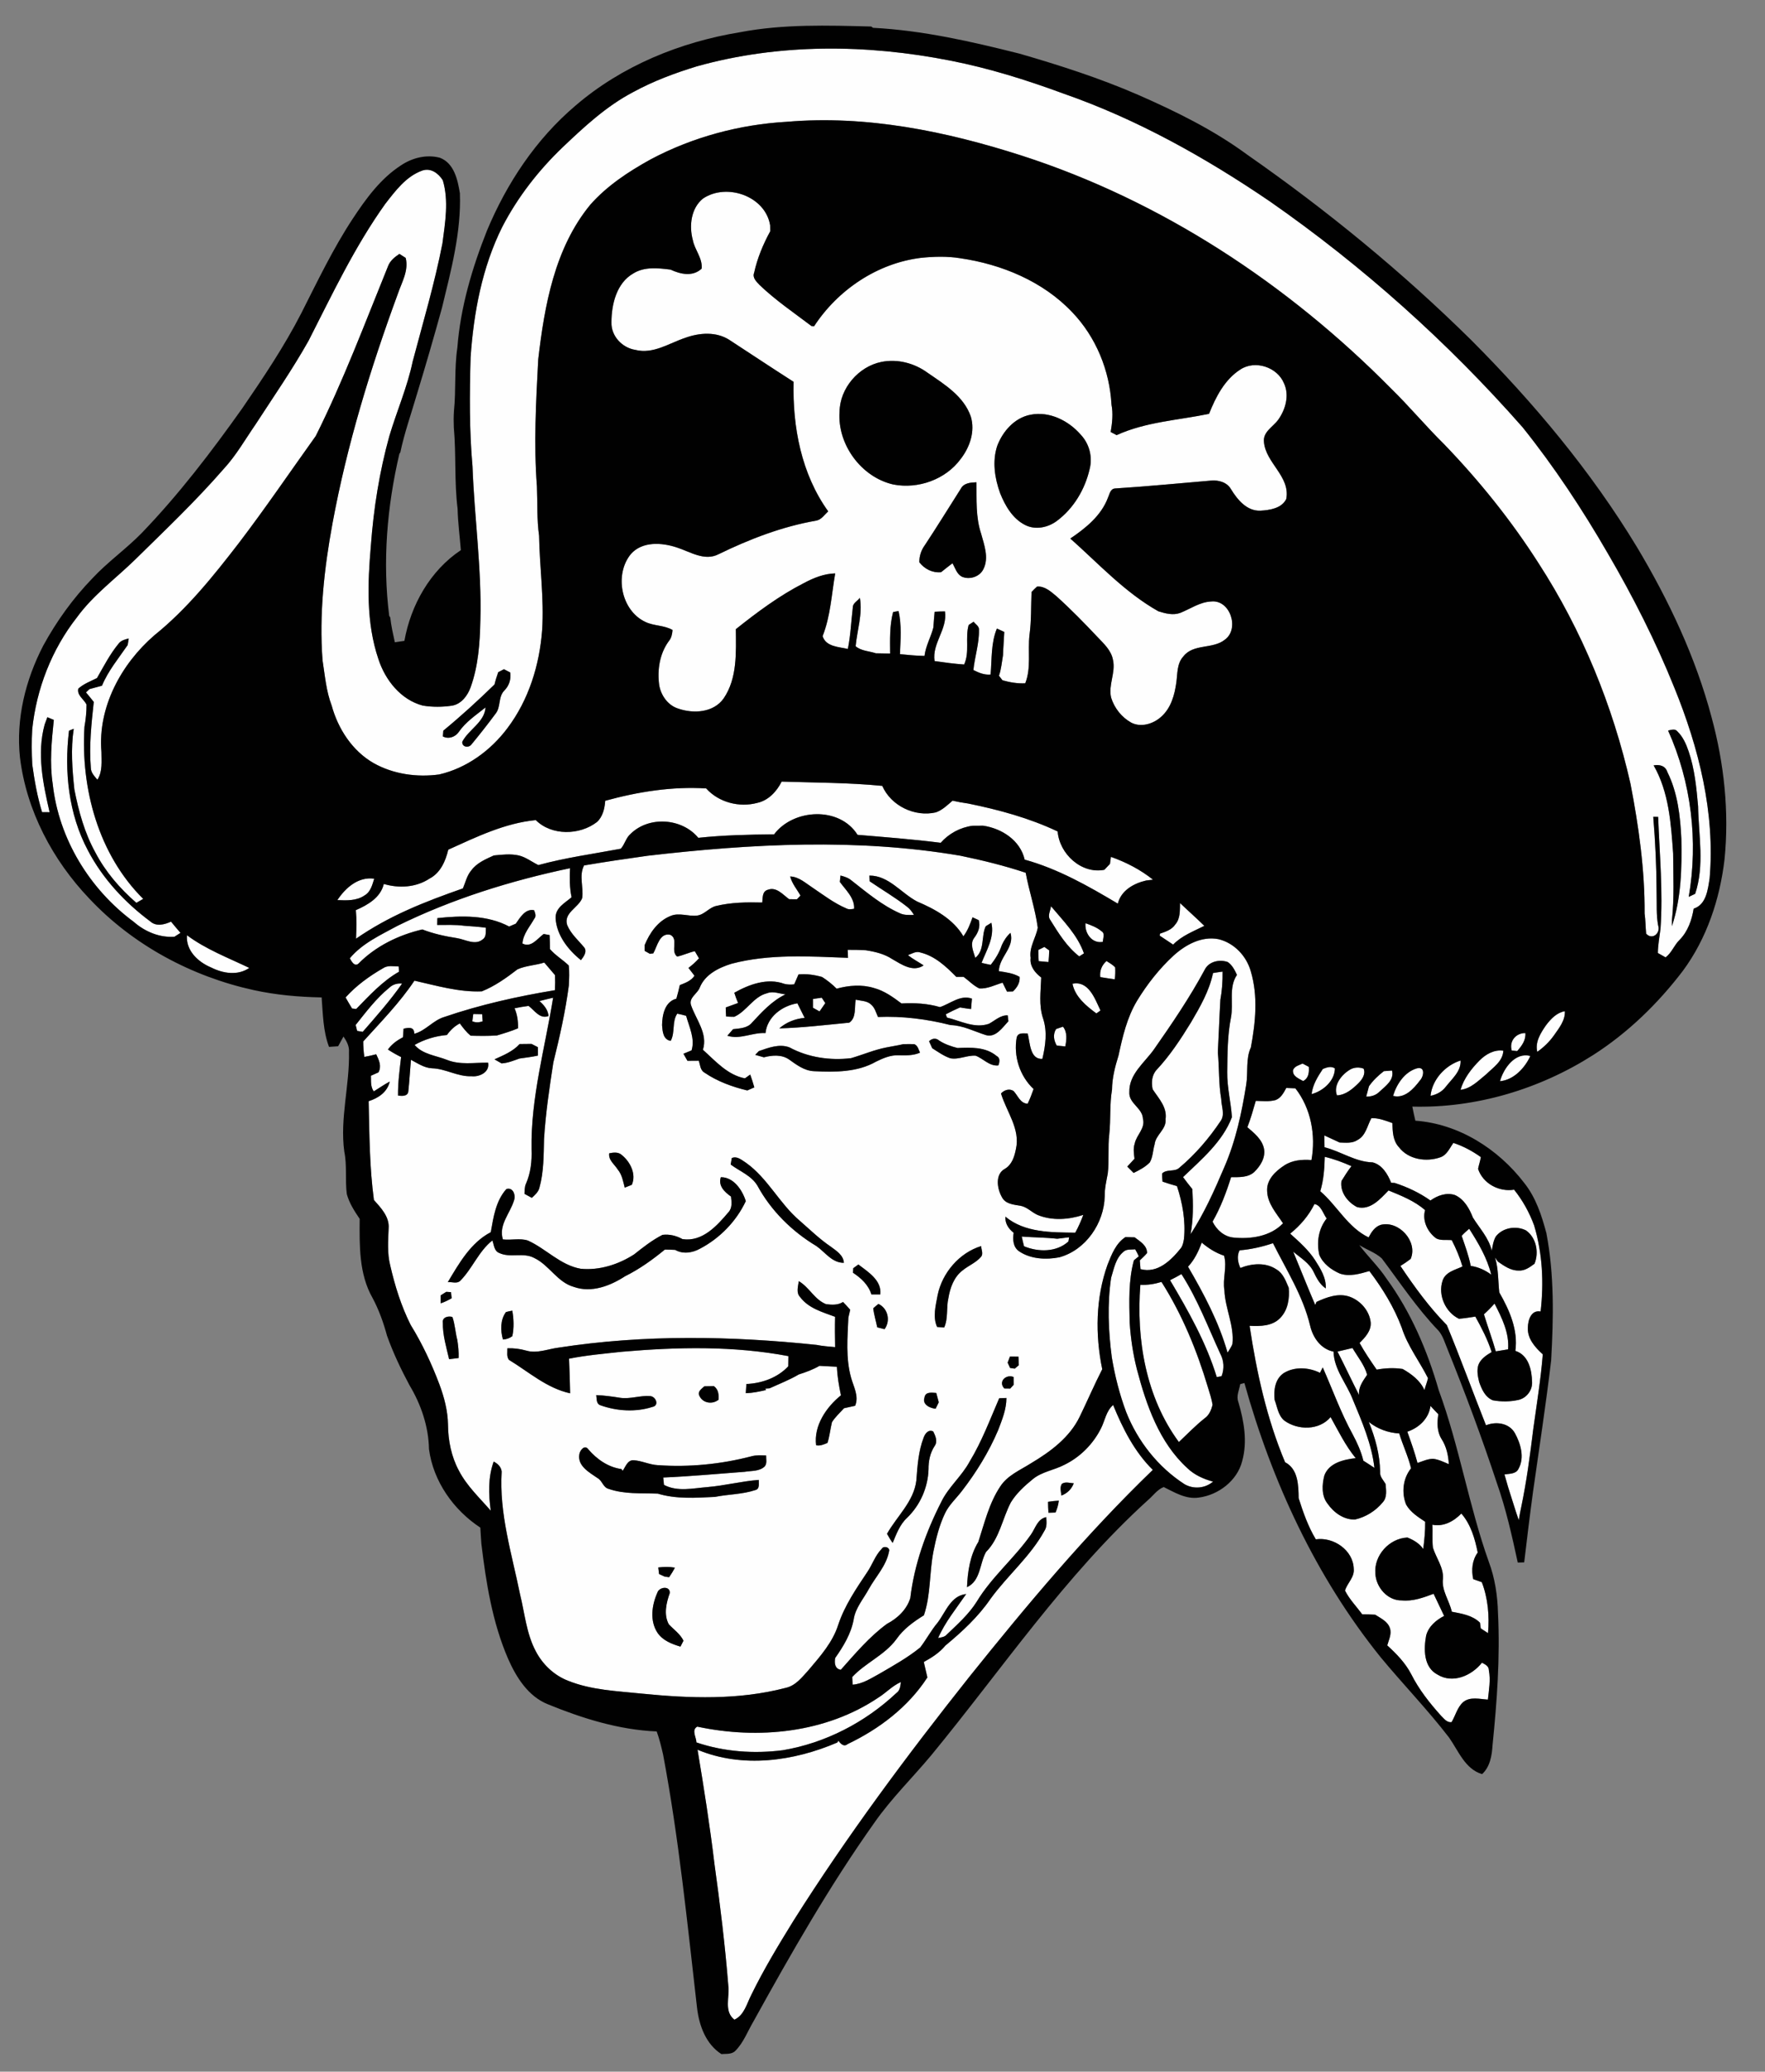
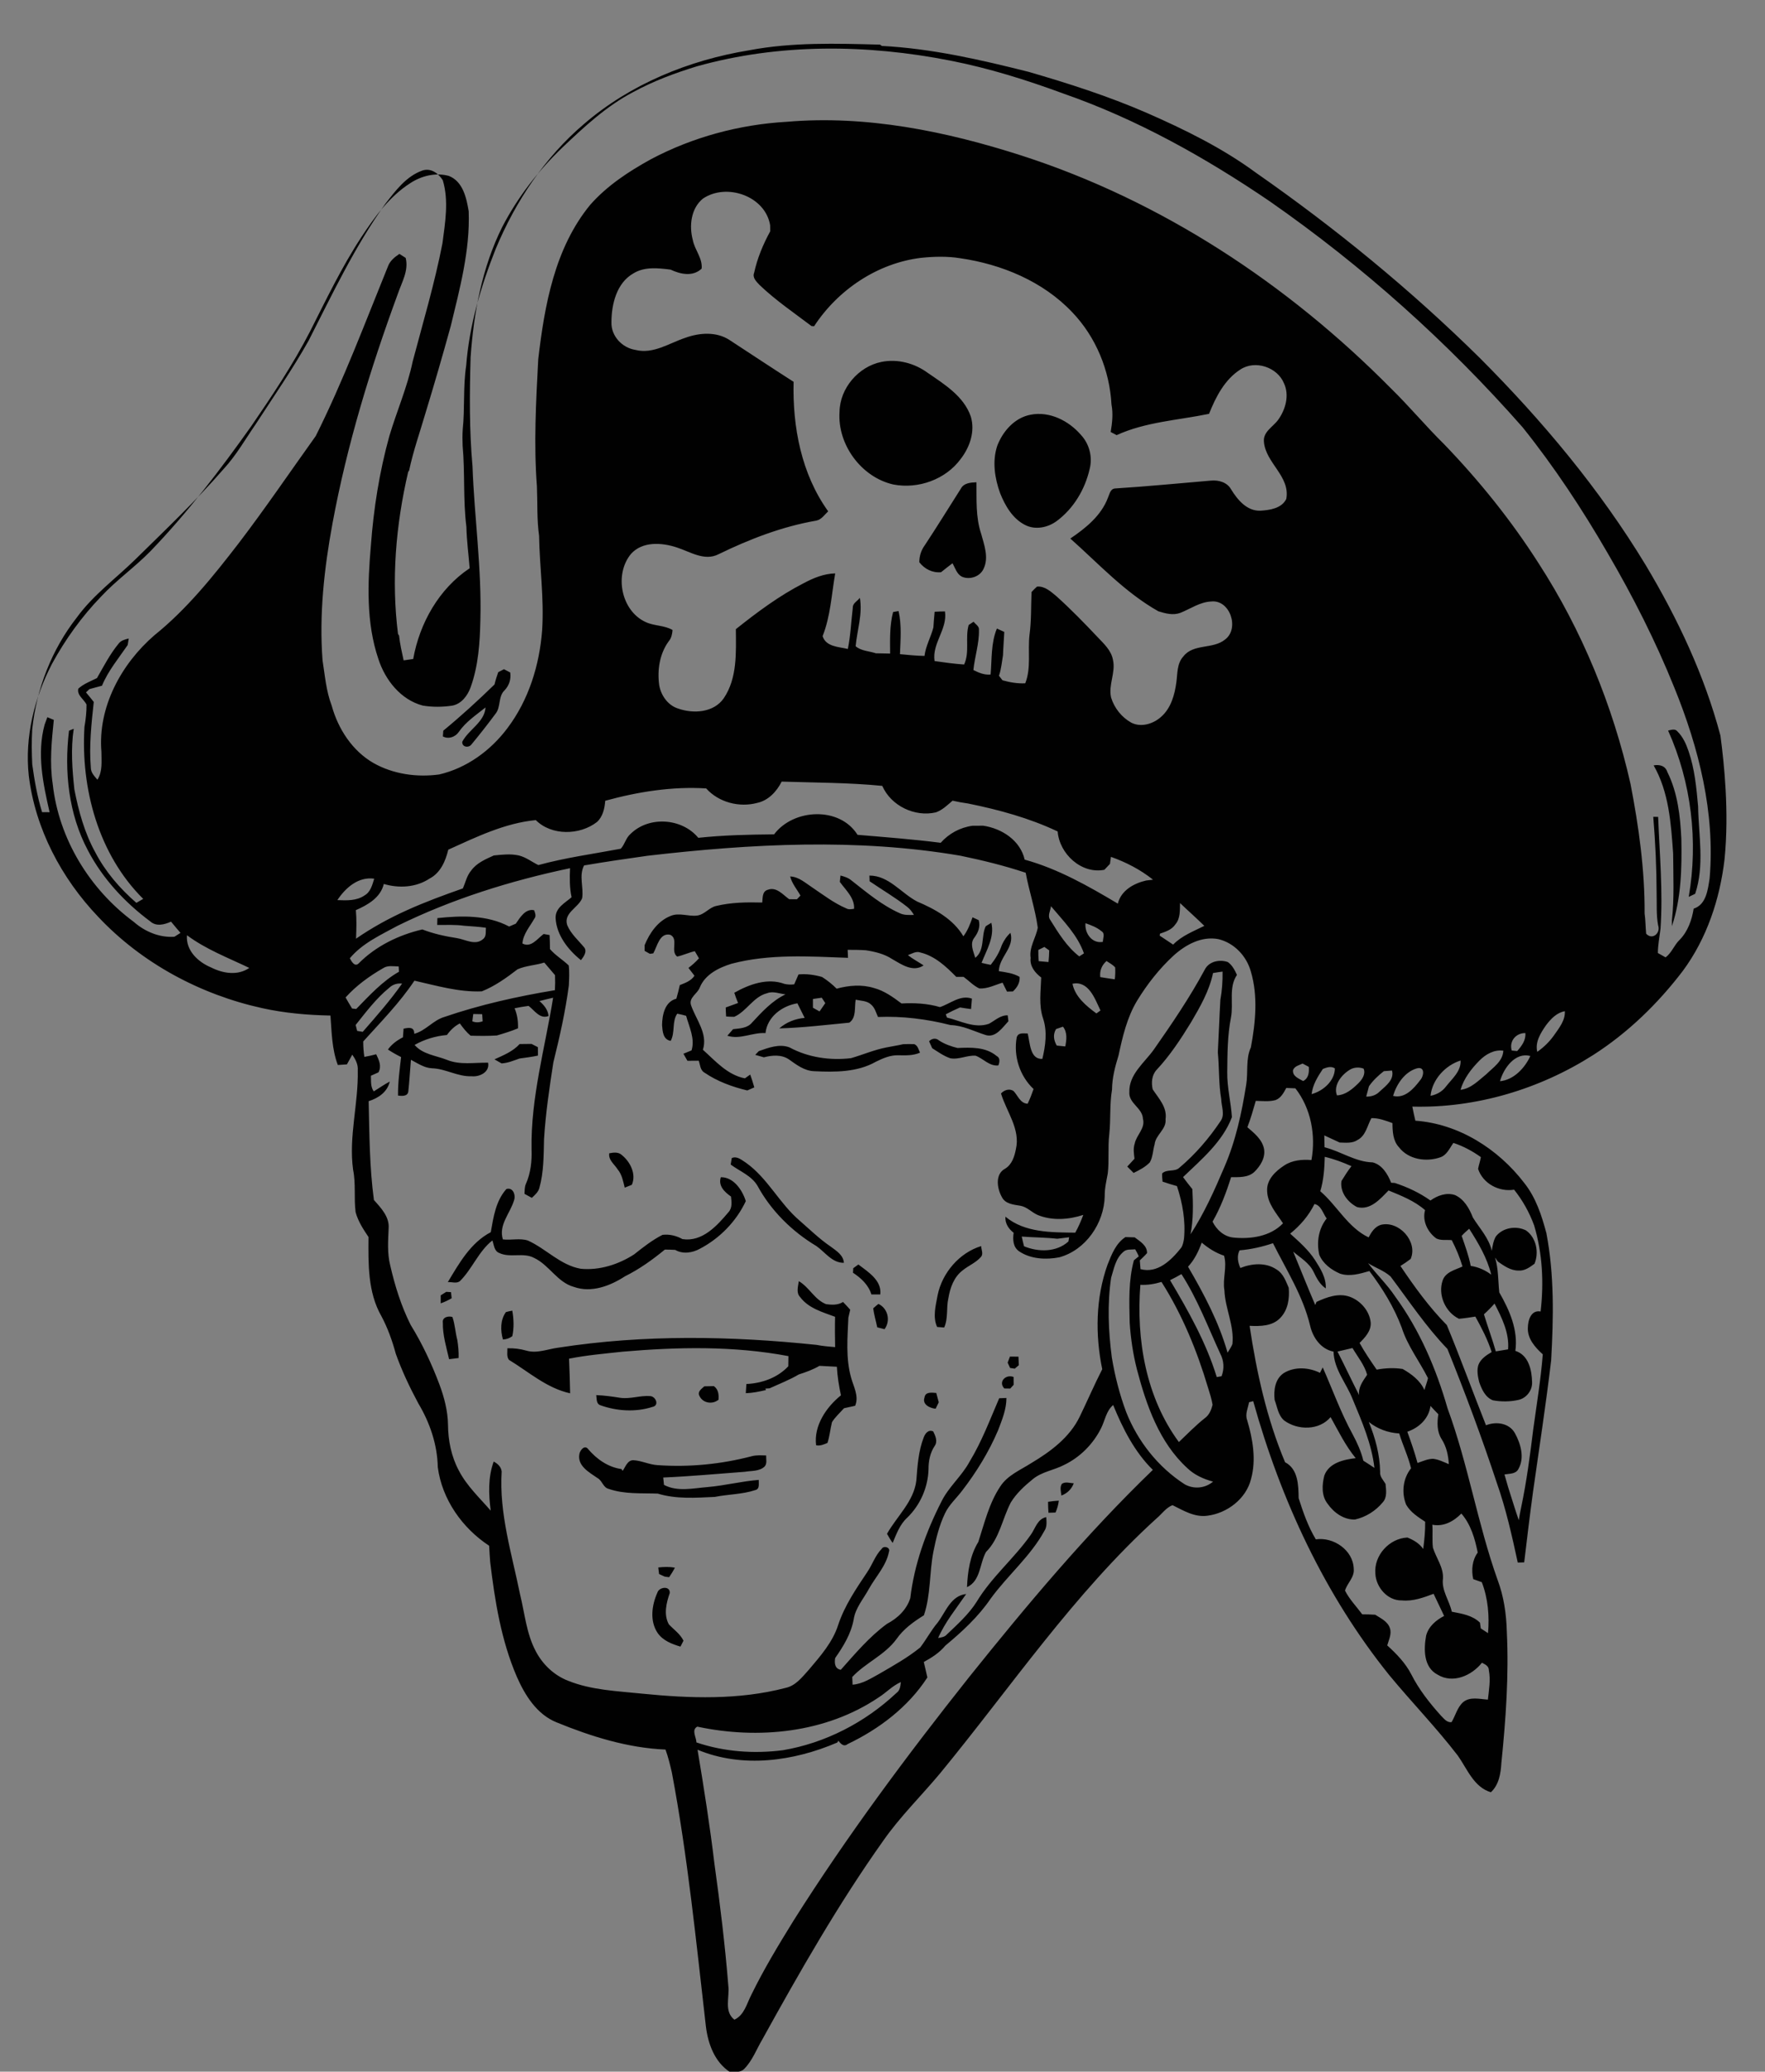
<svg xmlns="http://www.w3.org/2000/svg" version="1.1" id="Layer_1" x="0px" y="0px" width="170.5px" height="200px" viewBox="0 0 170.5 200" style="enable-background:new 0 0 170.5 200;" xml:space="preserve">
  <rect x="0" y="0" width="170.5" height="200" fill="#808080" stroke="none" />
-   <path id="color2" style="fill:#FEFEFE;" d="M155.319,53.43c-2.454-4.244-5.162-8.349-8.227-12.173  c-7.228-8.214-15.444-15.564-24.423-21.815c-6.216-4.23-12.844-7.941-19.963-10.416c-3.554-1.309-7.18-2.445-10.898-3.173  C83.738,4.261,75.27,4.175,67.31,6.406c-2.121,0.649-4.21,1.426-6.158,2.492c-2.583,1.352-4.733,3.357-6.83,5.349  c-2.322,2.228-4.32,4.799-5.804,7.661c-1.945,3.901-2.76,8.265-3.058,12.585c-0.1,3.513-0.129,7.038,0.185,10.541  c0.182,4.951,0.896,9.88,0.759,14.842c-0.045,2.181-0.194,4.406-0.942,6.477c-0.292,0.807-0.891,1.61-1.782,1.771  c-0.939,0.139-1.905,0.149-2.842-0.007c-2.128-0.563-3.628-2.468-4.285-4.493c-1.191-3.513-1.042-7.301-0.726-10.943  c0.261-3.571,0.824-7.119,1.78-10.57c0.717-2.414,1.74-4.73,2.255-7.201c1.004-3.794,2.128-7.56,2.878-11.416  c0.263-2.016,0.628-4.103,0.033-6.096c-0.426-0.666-1.155-1.218-1.986-0.93c-1.56,0.558-2.586,1.953-3.568,3.211  c-2.947,4.119-5.116,8.715-7.409,13.211c-1.562,2.779-3.383,5.401-5.116,8.071c-1.004,1.452-1.881,3.007-3.086,4.308  c-2.671,3.074-5.631,5.883-8.533,8.734c-1.896,1.855-4.079,3.441-5.65,5.603c-2.43,3.098-3.906,6.898-4.313,10.809  c-0.065,1.128-0.053,2.26,0.004,3.386c0.213,1.553,0.486,3.101,0.949,4.604c0.242,0.003,0.484,0.003,0.726,0.005  c-0.633-2.761-1.248-5.66-0.477-8.466c0.065-0.175,0.196-0.529,0.261-0.705c0.155,0.065,0.467,0.194,0.623,0.259  c-0.213,2.051-0.417,4.131-0.106,6.189c0.58,5.287,3.571,10.166,7.824,13.304c1.071,0.945,2.492,1.546,3.935,1.441  c0.194-0.128,0.388-0.25,0.584-0.372c-0.307-0.359-0.616-0.719-0.913-1.085c-0.628,0.283-1.421,0.499-1.998-0.017  c-2.457-1.826-4.604-4.129-6.029-6.854c-1.879-3.522-2.303-7.642-1.829-11.562c0.115-0.048,0.343-0.142,0.457-0.187  c-0.299,1.948-0.146,3.901,0.06,5.852c0.412,2.106,0.985,4.205,2.032,6.096c0.977,1.867,2.372,3.482,3.958,4.857  c0.22-0.129,0.441-0.256,0.661-0.381C9.51,82.489,7.794,76.134,8.159,70.169c0.127-0.711,0.204-1.435,0.199-2.156  c-0.251-0.506-0.949-0.901-0.793-1.531c0.517-0.468,1.184-0.712,1.802-1.019c0.649-1.129,1.248-2.305,2.082-3.316  c0.228-0.318,0.627-0.417,0.987-0.508c-0.026,0.158-0.077,0.475-0.102,0.633c-0.873,1.277-1.886,2.482-2.482,3.927  c-0.405,0.11-0.81,0.221-1.213,0.328c-0.084,0.079-0.252,0.237-0.333,0.316c0.249,0.307,0.513,0.604,0.752,0.922  c-0.227,2.111-0.462,4.239-0.283,6.365c0.007,0.469,0.355,0.81,0.635,1.147c0.515-0.805,0.386-1.785,0.388-2.691  c-0.362-4.311,1.914-8.49,5.111-11.252c3.144-2.528,5.684-5.696,8.138-8.875c2.583-3.382,4.975-6.906,7.453-10.364  c2.662-5.317,4.751-10.903,6.989-16.407c0.199-0.523,0.645-0.875,1.095-1.177c0.151,0.099,0.455,0.292,0.606,0.388  c0.305,1.225-0.371,2.334-0.752,3.451c-2.653,7.213-4.917,14.598-6.316,22.165c-0.803,4.356-1.301,8.804-0.963,13.234  c0.23,1.469,0.347,2.967,0.882,4.368c0.62,2.253,1.994,4.376,4.054,5.555c1.905,1.071,4.179,1.388,6.333,1.095  c2.655-0.616,4.97-2.308,6.589-4.469c2.056-2.719,3.103-6.096,3.354-9.47c0.199-3.041-0.244-6.065-0.294-9.101  c-0.225-1.582-0.144-3.188-0.211-4.778c-0.312-4.079-0.088-8.171,0.127-12.247c0.606-5.219,1.589-10.75,5.022-14.929  c1.625-1.845,3.714-3.216,5.854-4.395c4.045-2.147,8.583-3.364,13.15-3.621c7.666-0.656,15.36,0.914,22.638,3.252  c13.543,4.359,25.738,12.405,35.709,22.486c1.778,1.735,3.366,3.647,5.137,5.389c3.398,3.525,6.485,7.358,9.121,11.487  c4.208,6.496,7.177,13.762,8.885,21.305c0.798,4.124,1.384,8.3,1.361,12.509c0.093,0.646,0.086,1.303,0.15,1.955  c0.601,0.652,1.419-0.062,1.155-0.805c-0.189-1.023-0.115-2.065-0.145-3.096c-0.007-2.465-0.118-4.926-0.325-7.382l0.472,0.004  c0.139,3.594,0.477,7.196,0.23,10.797c-0.094,0.778-0.25,1.555-0.257,2.346c0.188,0.106,0.561,0.317,0.748,0.421  c0.599-0.448,0.828-1.195,1.365-1.703c0.789-0.813,1.168-1.902,1.347-3c1.223-0.395,1.368-1.84,1.541-2.923  c0.542-6.314-1.042-12.602-3.41-18.415C159.94,61.908,157.751,57.594,155.319,53.43z M48.739,66.647  c-0.632,0.604-0.335,1.596-0.863,2.25c-0.752,1.014-1.531,2.006-2.336,2.977c-0.258,0.35-0.929,0.263-0.884-0.264  c0.621-1.192,2.152-1.885,2.248-3.313c-0.91,0.731-1.912,1.388-2.583,2.365c-0.345,0.493-0.985,0.721-1.539,0.434  c0.01-0.139,0.031-0.417,0.041-0.556c1.716-1.411,3.357-2.912,4.949-4.462c0.095-0.403,0.22-0.796,0.357-1.184  c0.182-0.096,0.369-0.192,0.554-0.288c0.201,0.105,0.405,0.211,0.608,0.316C49.381,65.571,49.192,66.175,48.739,66.647z   M161.508,89.411c0-0.141,0-0.426,0-0.568c0.234-2.14,0.13-4.306,0.117-6.456c-0.204-2.889-0.404-5.925-1.883-8.497  c0.568-0.108,1.138,0.038,1.327,0.644c0.995,1.992,1.248,4.254,1.35,6.451C162.474,83.812,162.411,86.706,161.508,89.411z   M163.12,72.53c0.585,1.708,0.758,3.515,0.916,5.303c0.05,2.81,0.635,5.724-0.282,8.456c-0.156,0.072-0.465,0.22-0.621,0.293  c0.93-5.39,0.251-11.064-1.994-16.055c0.301-0.058,0.669-0.213,0.901,0.086C162.577,71.133,162.882,71.835,163.12,72.53z   M64.777,26.029c-1.191-0.149-2.514-0.302-3.587,0.362c-1.632,0.924-2.121,2.985-2.124,4.725c-0.04,1.323,1.031,2.461,2.308,2.662  c1.728,0.438,3.259-0.646,4.826-1.165c1.369-0.496,2.991-0.616,4.261,0.204c2.068,1.349,4.122,2.715,6.202,4.044  c-0.11,4.366,0.75,8.9,3.34,12.503c-0.357,0.329-0.647,0.803-1.158,0.899c-3.287,0.568-6.434,1.783-9.422,3.237  c-1.375,0.712-2.758-0.242-4.057-0.654c-1.436-0.472-3.309-0.602-4.411,0.628c-1.637,1.97-0.966,5.468,1.39,6.567  c0.834,0.403,1.816,0.307,2.624,0.779c-0.033,0.388-0.103,0.779-0.369,1.086c-0.882,1.212-1.123,2.784-0.919,4.249  c0.177,0.99,0.836,1.938,1.828,2.25c1.479,0.518,3.434,0.4,4.404-0.99c1.321-1.945,1.187-4.428,1.17-6.675  c2.063-1.642,4.191-3.23,6.547-4.435c0.944-0.505,1.962-0.923,3.05-0.949c-0.35,2.025-0.451,4.131-1.215,6.057  c0.319,1.036,1.569,1.03,2.437,1.237c0.269-1.309,0.319-2.65,0.478-3.973c-0.026-0.443,0.455-0.649,0.683-0.963  c0.278,1.569-0.264,3.12-0.407,4.674c0.535,0.465,1.306,0.461,1.953,0.681c0.457,0.014,0.917,0.019,1.377,0.026  c-0.009-1.342-0.057-2.699,0.288-4.009c0.131-0.024,0.396-0.071,0.527-0.095c0.314,1.365,0.189,2.777,0.137,4.162  c0.788,0.074,1.576,0.158,2.371,0.169c0.113-0.968,0.619-1.816,0.856-2.748c0.038-0.506,0.067-1.011,0.122-1.514  c0.33-0.02,0.664-0.032,0.999-0.034c0.256,1.723-1.27,3.084-1.004,4.794c0.946,0.134,1.895,0.268,2.854,0.331  c0.556-1.21,0.081-2.567,0.438-3.815c0.118-0.077,0.355-0.235,0.476-0.314c0.191,0.252,0.563,0.434,0.518,0.803  c0.028,1.305-0.407,2.566-0.537,3.86c0.518,0.264,1.064,0.494,1.661,0.434c0.132-1.481,0.028-3.048,0.61-4.44  c0.178,0.081,0.534,0.246,0.712,0.33c-0.033,0.75-0.099,1.5-0.124,2.25c-0.115,0.661-0.166,1.337-0.389,1.977  c0.086,0.11,0.254,0.328,0.338,0.438c0.716,0.203,1.452,0.33,2.2,0.292c0.589-1.479,0.233-3.115,0.41-4.661  c0.189-1.373,0.141-2.766,0.196-4.148c0.167-0.184,0.344-0.359,0.531-0.527c0.757-0.065,1.347,0.496,1.888,0.941  c1.383,1.244,2.681,2.577,3.957,3.928c0.611,0.645,1.327,1.287,1.493,2.207c0.279,1.224-0.466,2.413-0.18,3.64  c0.313,1.011,1.016,1.901,1.944,2.418c0.945,0.489,2.126,0.124,2.879-0.554c0.963-0.838,1.318-2.135,1.482-3.354  c0.113-0.844,0.049-1.8,0.667-2.475c0.975-1.275,2.866-0.676,4.04-1.644c1.411-1.05,0.481-3.87-1.344-3.668  c-1.089,0.048-1.999,0.705-2.978,1.097c-0.702,0.261-1.439,0.062-2.12-0.149c-3.23-1.814-5.766-4.589-8.511-7.026  c1.485-1.001,2.985-2.209,3.635-3.942c0.16-0.335,0.215-0.85,0.678-0.892c3.097-0.191,6.185-0.503,9.276-0.759  c0.726-0.069,1.552,0.154,1.934,0.832c0.623,1.011,1.523,2.121,2.84,2.073c0.903-0.055,2.056-0.221,2.498-1.133  c0.408-2.188-2.004-3.477-2.158-5.523c-0.097-0.968,0.887-1.44,1.377-2.121c0.71-0.985,1.098-2.363,0.563-3.513  c-0.637-1.567-2.788-2.284-4.215-1.342c-1.517,0.968-2.382,2.658-3.026,4.282c-2.983,0.616-6.122,0.774-8.929,2.056  c-0.143-0.074-0.431-0.227-0.574-0.304c0.148-0.873,0.249-1.767,0.078-2.646c-0.174-3.293-1.504-6.53-3.792-8.916  c-2.823-2.981-6.823-4.634-10.831-5.214c-1.247-0.201-2.524-0.165-3.777-0.036c-4.21,0.513-8.025,3.081-10.328,6.603  c-0.062-0.004-0.189-0.014-0.252-0.019c-1.701-1.287-3.476-2.49-5.02-3.968c-0.295-0.321-0.712-0.69-0.52-1.177  c0.307-1.404,0.865-2.741,1.553-4.002c-0.005-0.194-0.007-0.388-0.007-0.582c-0.467-2.833-4.217-4.112-6.489-2.576  c-1.165,0.939-1.352,2.645-0.978,4.014c0.187,0.954,0.949,1.733,0.851,2.746C66.929,26.738,65.733,26.48,64.777,26.029z   M96.332,43.044c0.535-1.409,1.674-2.71,3.209-3.004c1.836-0.369,3.709,0.58,4.887,1.955c0.802,0.865,1.131,2.125,0.835,3.271  c-0.446,1.967-1.545,3.819-3.177,5.03c-0.862,0.642-2.077,0.891-3.062,0.385c-1.208-0.61-1.925-1.852-2.411-3.067  C96.089,46.167,95.839,44.537,96.332,43.044z M94.781,51.534c0.296,1.085,0.763,2.303,0.227,3.389  c-0.348,0.759-1.352,1.081-2.097,0.747c-0.494-0.261-0.642-0.846-0.901-1.293c-0.374,0.282-0.74,0.575-1.106,0.867  c-0.839,0.074-1.594-0.314-2.098-0.966c-0.001-0.599,0.181-1.171,0.537-1.651c1.185-1.795,2.313-3.625,3.466-5.437  c0.292-0.568,0.952-0.611,1.519-0.63C94.347,48.225,94.241,49.931,94.781,51.534z M81.1,39.75c0.036-2.269,1.828-4.361,4.043-4.809  c1.556-0.316,3.202,0.12,4.471,1.052c1.626,1.117,3.492,2.26,4.167,4.222c0.432,1.43-0.095,2.959-0.981,4.1  c-1.453,1.979-4.103,2.918-6.492,2.461C83.206,46.085,80.879,42.91,81.1,39.75z M58.465,77.306c3.166-0.87,6.46-1.397,9.75-1.191  c1.217,1.354,3.204,1.865,4.946,1.395c1.071-0.237,1.872-1.102,2.348-2.053c3.24,0.105,6.489,0.095,9.719,0.412  c0.844,1.931,3.144,3.031,5.18,2.557c0.628-0.223,1.112-0.698,1.607-1.127c0.498,0.115,1.006,0.202,1.517,0.275  c2.961,0.602,5.898,1.399,8.638,2.696c0.168,2.16,2.293,4.136,4.512,3.7c0.178-0.192,0.357-0.381,0.54-0.57  c0.023-0.168,0.071-0.508,0.095-0.678c1.463,0.518,2.851,1.232,4.064,2.205c-0.165,0.019-0.496,0.057-0.662,0.077  c-1.197,0.276-2.416,0.954-2.738,2.233c-2.848-1.698-5.779-3.361-8.997-4.248c-0.427-1.865-2.215-3.013-4.014-3.276  c-0.346,0-0.688,0.003-1.031,0.007c-1.188,0.161-2.271,0.748-3.069,1.644c-2.668-0.34-5.363-0.544-8.032-0.769  c-1.728-2.763-6.189-2.533-8.061-0.046c-2.444,0.024-4.89,0.077-7.323,0.335c-1.577-1.912-4.771-2.125-6.542-0.379  c-0.453,0.381-0.556,1.014-0.946,1.433c-2.66,0.498-5.351,0.862-7.963,1.577c-0.625-0.304-1.184-0.75-1.864-0.922  c-0.803-0.185-1.632-0.086-2.439-0.005c-0.793,0.364-1.651,0.716-2.181,1.452c-0.424,0.494-0.548,1.146-0.805,1.728  c-1.824,0.642-3.64,1.306-5.404,2.106c-1.713,0.773-3.369,1.675-4.917,2.748c0.036-0.918,0.067-1.838-0.017-2.755  c1.146-0.503,2.392-1.211,2.698-2.528c1.469,0.434,3.115,0.343,4.419-0.518c1.054-0.546,1.55-1.694,1.809-2.791  c2.708-1.225,5.461-2.569,8.456-2.856c1.526,1.526,4.241,1.471,5.905,0.187C58.232,78.844,58.412,78.044,58.465,77.306z   M106.363,137.885c-0.76,1.522-2.02,2.791-3.554,3.534c-0.997,0.521-2.183,0.659-3.063,1.4c-0.79,0.644-1.56,1.35-2.099,2.226  c-0.824,1.579-1.093,3.484-2.398,4.785c-0.623,1.105-0.514,2.797-1.837,3.397c0.068-1.505,0.286-3.057,1.092-4.363  c0.593-1.816,1.039-3.736,2.115-5.349c0.7-1.09,1.938-1.588,2.991-2.26c1.869-1.113,3.728-2.488,4.696-4.5  c0.737-1.517,1.401-3.067,2.171-4.569c-0.686-3.331-0.641-6.872,0.513-10.095c0.393-0.986,0.8-2.062,1.729-2.662  c0.224,0.007,0.67,0.019,0.89,0.025c0.514,0.387,1.215,0.788,1.196,1.521c-0.214,0.253-0.463,0.473-0.698,0.703  c0.018,0.211,0.049,0.633,0.064,0.843c1.656,0.451,2.977-0.867,3.914-2.04c0.185-0.256,0.232-0.581,0.289-0.886  c0.168-1.721-0.141-3.455-0.679-5.089c-0.472-0.125-0.934-0.278-1.393-0.432c-0.022-0.266-0.054-0.529-0.035-0.793  c0.463-0.444,1.206-0.113,1.664-0.549c1.531-1.289,2.854-2.826,3.966-4.486c0.466-0.625,0.084-1.438,0.074-2.142  c-0.259-1.486-0.18-3.008-0.328-4.508c0.093-1.689,0.148-3.381,0.244-5.07c0.168-0.898,0.225-1.816,0.213-2.727  c-0.311,0.04-0.618,0.085-0.922,0.141c-0.357,1.722-1.249,3.266-2.131,4.769c-0.985,1.605-2.027,3.194-3.319,4.574  c-0.465,0.504-0.526,1.239-0.378,1.882c0.577,0.874,1.413,1.735,1.244,2.88c0.103,0.985-0.964,1.502-1.058,2.433  c-0.17,0.575-0.161,1.202-0.46,1.735c-0.436,0.456-1.009,0.748-1.57,1.024c-0.208-0.203-0.411-0.41-0.613-0.615  c0.229-0.256,0.464-0.509,0.7-0.756c-0.057-0.488-0.142-0.991,0.022-1.468c0.167-0.837,1.042-1.467,0.794-2.385  c-0.044-1.062-1.396-1.49-1.314-2.584c-0.048-1.715,1.454-2.826,2.363-4.1c1.749-2.497,3.471-5.026,4.919-7.715  c0.402-0.805,1.44-1.021,2.233-0.735c0.426,0.3,0.668,0.773,0.879,1.239c-0.824,1.227-0.316,2.741-0.577,4.107  c-0.342,1.739-0.341,3.516-0.361,5.28c-0.021,1.462,0.356,2.891,0.452,4.346c-0.896,2.374-2.936,4.073-4.721,5.788  c0.29,0.392,0.587,0.779,0.898,1.158c0.079,1.449,0.102,2.931-0.174,4.363c1.324-2.037,2.319-4.263,3.268-6.494  c1.098-2.528,1.68-5.246,2.11-7.957c0.195-1.196-0.066-2.462,0.451-3.595c0.448-2.403,0.703-4.951-0.005-7.328  c-0.415-1.496-1.617-2.763-3.139-3.122c-1.613-0.305-3.151,0.532-4.313,1.579c-1.388,1.275-2.562,2.773-3.541,4.377  c-0.969,1.613-1.396,3.466-1.788,5.282c-0.333,1.073-0.618,2.162-0.628,3.294c-0.242,1.42-0.112,2.869-0.264,4.3  c-0.153,1.259,0.003,2.53-0.146,3.791c-0.133,0.724-0.307,1.442-0.295,2.186c-0.053,2.606-1.826,5.208-4.388,5.909  c-1.287,0.249-2.76,0.175-3.875-0.575c-0.601-0.403-0.63-1.151-0.534-1.795c-0.497-0.382-0.844-0.908-0.795-1.553  c1.868,1.553,4.446,1.515,6.747,1.543c0.302-0.551,0.559-1.129,0.776-1.716c-1.423,0.466-3.003,0.58-4.411,0.008  c-0.58-0.255-1.025-0.779-1.666-0.89c-0.646-0.108-1.449-0.165-1.784-0.829c-0.471-0.825-0.691-2.224,0.307-2.749  c0.661-0.399,0.903-1.169,1.042-1.883c0.451-1.936-0.903-3.608-1.438-5.377c0.302-0.333,0.81-0.508,1.212-0.239  c0.425,0.445,0.644,1.197,1.361,1.226c0.223-0.46,0.407-0.937,0.572-1.418c-1.341-1.265-1.95-3.172-1.629-4.984  c0.148-0.506,0.66-0.369,1.062-0.379c0.225,0.851,0.206,2.531,1.418,2.449c0.302-1.268,0.489-2.621,0.074-3.884  c-0.442-1.28-0.225-2.648-0.187-3.968c-0.594-0.451-1.121-1.091-1.021-1.889c-0.157-1.052,0.512-1.938,0.688-2.921  c-0.239-1.795-0.839-3.522-1.165-5.303c-2.065-0.688-4.174-1.203-6.302-1.644c-9.992-1.706-20.203-1.159-30.221,0.003  c-2.049,0.287-4.098,0.587-6.139,0.935c-0.52,1.007-0.017,2.115-0.185,3.166c-0.369,0.922-1.818,1.416-1.445,2.59  c0.35,0.849,1.064,1.459,1.639,2.152c0.321,0.4-0.053,0.913-0.309,1.236c-1.236-0.989-2.36-2.417-2.449-4.056  c-0.036-1,0.896-1.457,1.543-2.018c-0.201-0.923-0.185-1.869-0.149-2.803c-5.739,1.208-11.389,2.969-16.661,5.559  c-1.629,0.887-3.397,1.683-4.612,3.137c0.161,0.29,0.45,0.848,0.836,0.515c1.663-1.687,3.877-2.765,6.168-3.299  c1.076,0.414,2.195,0.662,3.333,0.836c0.812,0.124,1.785,0.746,2.518,0.107c0.362-0.253,0.254-0.73,0.292-1.107  c-0.697-0.1-1.402-0.139-2.104-0.192c-0.862-0.117-1.734-0.072-2.602-0.074c0.005-0.165,0.014-0.501,0.017-0.665  c2.32-0.245,4.814-0.314,6.933,0.814c0.213-0.09,0.426-0.187,0.642-0.275c0.41-0.584,0.925-1.484,1.773-1.297  c0.089,0.264,0.23,0.571,0.015,0.817c-0.431,0.767-1.081,1.476-1.146,2.392c0.834,0.45,1.452-0.482,2.051-0.917  c0.144,0.027,0.429,0.077,0.573,0.104c0.024,0.45,0.031,0.9,0.036,1.353c0.526,0.614,1.236,1.023,1.812,1.582  c0.079,0.637,0.038,1.282,0.012,1.921c-0.329,2.509-0.886,4.977-1.496,7.431c-0.381,2.459-0.75,4.927-0.901,7.412  c-0.041,1.566-0.019,3.165-0.445,4.689c-0.101,0.417-0.434,0.702-0.736,0.981c-0.237-0.131-0.472-0.26-0.709-0.387  c0.026-0.324,0-0.659,0.137-0.959c0.47-1.05,0.59-2.222,0.546-3.357c-0.082-4.961,1.301-9.763,2.084-14.617  c-0.443,0.099-0.884,0.209-1.322,0.324c0.438,0.379,0.821,0.834,0.882,1.44c-0.841,0.329-1.352-0.539-1.932-0.975  c-0.455,0.06-0.906,0.136-1.351,0.23c0.261,0.611,0.355,1.272,0.329,1.936c-0.664,0.278-1.354,0.488-2.044,0.69  c-0.843,0.055-1.689,0.044-2.533,0.021c-0.407-0.337-0.731-0.759-1.042-1.183c-0.508,0.258-0.918,0.656-1.246,1.116  c-1.095,0.097-2.164,0.417-3.123,0.959c0.781,0.916,2.068,1.021,3.127,1.442c1.27,0.514,2.646,0.252,3.973,0.271  c0.182,0.908-0.827,1.397-1.601,1.309c-1.33,0.055-2.504-0.731-3.817-0.768c-0.752-0.033-1.39-0.486-2.035-0.819  c-0.093,1.017-0.141,2.037-0.253,3.053c-0.06,0.499-0.63,0.446-0.995,0.4c-0.017-1.246,0.158-2.482,0.297-3.717  c-0.437-0.218-0.863-0.46-1.272-0.727c0.369-0.52,0.886-0.893,1.45-1.181c0.014-0.208,0.045-0.625,0.062-0.834  c0.496-0.098,1.041-0.206,1.031,0.496c1.109-0.294,1.809-1.299,2.902-1.624c3.47-1.188,7.074-1.989,10.687-2.587  c0.027-0.485,0.029-0.969,0.01-1.451c-0.35-0.402-0.692-0.809-1.038-1.215c-0.848,0.269-1.771,0.29-2.585,0.652  c-1.071,0.824-2.188,1.623-3.448,2.128c-2.212,0.094-4.371-0.551-6.511-1.031c-1.423,2.133-3.232,3.969-4.946,5.867  c0,0.496,0.031,0.997,0.11,1.49c0.383-0.066,0.764-0.153,1.143-0.254c0.266,0.559,0.549,1.147,0.218,1.749  c-0.244,0.105-0.489,0.213-0.729,0.326c0.024,0.513-0.048,1.066,0.276,1.51c0.515-0.314,1.009-0.666,1.543-0.949  c-0.228,1.017-1.103,1.599-2.037,1.894c0.072,3.182,0.084,6.381,0.508,9.537c0.678,0.761,1.507,1.624,1.423,2.727  c-0.05,1.196-0.146,2.415,0.153,3.59c0.453,1.977,1.063,3.932,1.975,5.745c1.119,1.808,2.022,3.741,2.772,5.728  c0.465,1.246,0.811,2.552,0.834,3.892c0.01,1.539,0.321,3.094,1.057,4.458c0.765,1.471,1.994,2.615,3.072,3.855  c-0.213-1.574-0.268-3.225,0.285-4.74c0.386,0.199,0.719,0.504,0.77,0.959c-0.254,4.037,0.982,7.95,1.778,11.863  c0.453,1.833,0.611,3.779,1.51,5.474c0.661,1.276,1.768,2.334,3.115,2.858c2.273,0.918,4.756,0.999,7.165,1.251  c4.601,0.46,9.328,0.625,13.84-0.551c1-0.207,1.629-1.057,2.274-1.766c1.114-1.317,2.305-2.66,2.833-4.338  c0.618-1.852,1.73-3.481,2.809-5.092c0.494-0.727,0.762-1.601,1.389-2.235c0.189-0.342,0.868-0.14,0.7,0.282  c-0.261,1.361-1.279,2.4-1.936,3.583c-0.522,0.967-1.309,1.842-1.474,2.961c-0.251,1.371-0.994,2.593-1.787,3.717  c-0.082,0.475-0.039,1.039,0.544,1.136c1.395-1.563,2.763-3.196,4.461-4.436c1.016-0.529,1.913-1.378,2.255-2.495  c0.381-3.236,1.503-6.354,2.975-9.249c0.697-1.459,1.993-2.504,2.755-3.923c1.174-1.929,1.964-4.05,2.856-6.112  c0.232-0.013,0.464-0.021,0.699-0.028c0,1.088-0.419,2.11-0.803,3.111c-0.892,2.095-2.094,4.05-3.484,5.851  c-0.549,0.727-1.251,1.341-1.646,2.175c-0.558,1.169-0.875,2.44-1.123,3.707c-0.396,2.03-0.245,4.162-0.916,6.138  c-0.997,0.618-1.973,1.319-2.65,2.295c-1.128,1.546-2.986,2.281-4.27,3.658c0.007,0.245,0.017,0.495,0.029,0.744  c0.968-0.067,1.794-0.623,2.624-1.073c1.336-0.778,2.703-1.541,3.91-2.519c0.595-0.776,1.054-1.656,1.69-2.408  c0.774-1.025,1.27-2.601,2.751-2.751c-0.947,1.382-2.032,2.696-2.711,4.244c0.299-0.059,0.632-0.085,0.841-0.338  c1.03-0.983,2.113-1.946,2.88-3.156c1.438-2.392,3.633-4.193,5.229-6.468c0.448-0.623,0.635-1.534,1.495-1.706  c0.024,0.443,0.089,0.928-0.175,1.32c-1.352,2.471-3.559,4.299-5.202,6.558c-1.188,1.743-2.751,3.181-4.364,4.52  c-0.568,0.686-1.313,1.165-2.087,1.585c0.115,0.496,0.232,0.991,0.345,1.492c-1.848,2.857-4.666,4.987-7.709,6.437  c-0.37,0.304-0.664-0.044-0.892-0.323c-0.026,0.043-0.077,0.127-0.101,0.17c-4.218,1.81-9.159,2.504-13.5,0.697  c0.613,3.669,1.193,7.345,1.636,11.039c0.542,3.895,1.021,7.808,1.335,11.727c0.148,1.102-0.449,2.491,0.589,3.295  c0.956-0.445,1.19-1.538,1.631-2.394c1.21-2.474,2.636-4.831,4.083-7.17c5.171-8.184,10.963-15.96,16.981-23.536  c5.568-6.95,11.3-13.794,17.719-19.979c-1.766-1.737-2.904-3.992-3.831-6.262C106.852,136.215,106.744,137.131,106.363,137.885z   M96.438,102.859c-0.867,0.088-1.447-0.665-2.194-0.942c-0.831-0.058-1.623,0.407-2.456,0.245c-0.633-0.219-1.179-0.616-1.737-0.969  c-0.077-0.168-0.228-0.503-0.302-0.67c0.276-0.281,0.663-0.345,0.973-0.068c0.542,0.35,1.15,0.563,1.774,0.718  c1.296-0.055,2.714-0.116,3.775,0.77C96.639,102.121,96.57,102.55,96.438,102.859z M95.231,99.926  c-1.132-0.357-2.198-0.932-3.411-0.966c-2.283-0.582-4.648-0.877-7.006-0.781c-0.184-0.404-0.297-0.87-0.637-1.174  c-0.4-0.405-1.004-0.376-1.517-0.494c-0.131,0.719,0.081,1.75-0.62,2.217c-2.248,0.215-4.504,0.489-6.763,0.553  c0.688-0.597,1.545-0.938,2.454-1.014c-0.232-0.472-0.467-0.939-0.702-1.407c-1.476,0.235-2.919,1.309-3.081,2.874  c-1.251-0.082-2.445,0.654-3.686,0.256c0.183-0.213,0.366-0.426,0.554-0.634c0.642-0.074,1.39-0.091,1.835-0.64  c0.961-1.031,1.934-2.104,3.228-2.72c-0.589-0.062-1.196-0.342-1.778-0.11c-1.325,0.33-1.961,1.737-3.17,2.276  c-0.266,0-0.527-0.009-0.788-0.031c-0.021-0.292-0.034-0.582-0.039-0.87c0.398-0.141,0.794-0.289,1.193-0.432  c-0.136-0.326-0.261-0.656-0.364-0.99c1.44-0.81,3.204-1.459,4.838-0.857c0.309,0.074,0.628,0.088,0.951,0.043  c0.132-0.32,0.271-0.637,0.413-0.953c0.769-0.079,1.534,0.038,2.276,0.244c0.508,0.326,0.983,0.7,1.407,1.131  c1.171-0.321,2.437-0.428,3.613-0.062c0.995,0.266,1.84,0.879,2.655,1.49c1.252-0.069,2.509-0.003,3.714,0.35  c1.004-0.328,1.972-1.215,3.089-0.817c-0.024,0.336-0.054,0.671-0.086,1.007c-0.36-0.046-0.712-0.094-1.063-0.156  c-0.469,0.199-0.927,0.424-1.377,0.662c0.029,0.079,0.086,0.234,0.114,0.313c1.323,0.322,2.674,1.084,4.057,0.602  c0.588-0.316,1.093-0.834,1.81-0.817c0.017,0.141,0.05,0.427,0.068,0.57C96.841,99.192,96.193,100.209,95.231,99.926z   M78.641,103.413c-0.944-0.034-1.701-0.624-2.437-1.144c-0.714-0.481-1.62-0.402-2.411-0.196c-0.283-0.079-0.561-0.158-0.836-0.237  c0.086-0.088,0.259-0.271,0.345-0.361c0.93-0.326,1.981-0.731,2.96-0.362c1.802,0.975,3.925,1.284,5.95,1.042  c1.138-0.33,2.237-0.808,3.41-1.035c0.537-0.112,1.08-0.184,1.615-0.312c0.36-0.019,0.722-0.019,1.086-0.005  c0.34,0.137,0.409,0.524,0.551,0.82c-0.657,0.294-1.371,0.266-2.07,0.254c-0.777-0.031-1.503,0.282-2.183,0.618  C82.818,103.523,80.654,103.513,78.641,103.413z M81.521,121.912c-1.138,0.019-1.809-1.026-2.652-1.615  c-2.358-1.409-4.392-3.418-5.705-5.84c-0.589-0.974-1.706-1.38-2.578-2.032c0.026-0.155,0.079-0.47,0.103-0.625  c0.524-0.229,0.965,0.198,1.38,0.457c2.102,1.495,3.233,3.936,5.181,5.586c0.985,0.86,1.927,1.781,3.015,2.516  C80.798,120.759,81.474,121.169,81.521,121.912z M62.275,91.245c0.486-1.185,1.28-2.334,2.511-2.821  c0.824-0.352,1.713,0.072,2.559-0.036c0.717-0.091,1.153-0.774,1.845-0.928c1.452-0.35,2.962-0.369,4.448-0.33  c0.053-0.453-0.022-1.078,0.537-1.231c0.836-0.313,1.454,0.477,2.061,0.91c0.249,0.002,0.501,0.005,0.753,0.007  c0.085-0.088,0.256-0.268,0.34-0.356c-0.342-0.611-0.82-1.155-0.994-1.848c0.853,0.033,1.488,0.647,2.166,1.085  c1.055,0.71,2.073,1.496,3.249,1.996c0.232,0.137,0.506,0.079,0.758,0.041c0.069-1.04-0.817-1.818-1.378-2.598  c0.015-0.153,0.048-0.46,0.065-0.613c0.386,0.099,0.773,0.224,1.081,0.492c1.469,1.152,2.921,2.379,4.641,3.144  c0.427,0.209,0.911,0.173,1.373,0.168c-0.173-0.297-0.381-0.573-0.654-0.782c-1.15-0.905-2.42-1.641-3.626-2.468  c-0.005-0.139-0.015-0.412-0.02-0.549c1.865-0.012,3.067,1.699,4.608,2.504c1.716,0.729,3.491,1.696,4.469,3.357  c0.418-0.546,0.657-1.191,0.884-1.833c0.149,0.069,0.446,0.205,0.598,0.276c0.172,0.62-0.046,1.191-0.421,1.686  c-0.469,0.592-0.09,1.326,0.087,1.949c0.945-0.738,0.549-2.107,1.012-3.049c0.136-0.084,0.407-0.249,0.541-0.333  c0.328,1.38-0.465,2.636-0.946,3.868c0.293,0.074,0.588,0.136,0.885,0.194c0.46-0.576,0.841-1.213,1.075-1.915  c0.201-0.439,0.468-0.849,0.832-1.175c0.426,1.405-1.095,2.331-1.123,3.7c0.687,0.105,1.392,0.192,2.008,0.551  c0.045,0.568-0.242,1.028-0.643,1.404c-0.194,0.005-0.387,0.01-0.576,0.017c-0.147-0.288-0.288-0.575-0.428-0.862  c-0.736,0.218-1.458,0.606-2.243,0.558c-0.577-0.268-1.014-0.751-1.521-1.119c-0.178,0-0.532,0-0.709,0  c-0.979-0.992-2.056-2.008-3.449-2.348c-0.432-0.168-0.836,0.115-1.222,0.251c0.473,0.376,1.014,0.652,1.517,0.99  c-1.026,0.69-2.126-0.088-3.027-0.604c-0.764-0.506-1.663-0.719-2.554-0.856c-0.587-0.042-1.175-0.042-1.757-0.042  c0.008,0.192,0.024,0.577,0.034,0.771c-3.752-0.139-7.58-0.395-11.25,0.57c-1.229,0.378-2.561,1.034-3.069,2.298  c-0.228,0.609-1.085,0.974-0.844,1.708c0.482,1.395,1.642,2.737,1.146,4.299c1.217,1.091,2.37,2.435,4.057,2.76  c0.17-0.124,0.34-0.244,0.513-0.364c0.144,0.406,0.283,0.818,0.396,1.237c-0.17,0.074-0.508,0.222-0.678,0.297  c-1.457-0.35-2.9-0.875-4.141-1.726c-0.415-0.232-0.406-0.752-0.549-1.146c-0.367,0.008-0.73,0.008-1.092,0.008  c-0.096-0.17-0.29-0.51-0.388-0.681c0.259-0.11,0.522-0.218,0.786-0.324c0.35-1.135-0.228-2.257-0.525-3.339  c-0.283-0.081-0.57-0.151-0.858-0.206c-0.53,0.772-0.185,1.802-0.633,2.626c-0.74-0.124-0.786-0.91-0.833-1.517  c0.014-0.989,0.266-2.267,1.38-2.554c0.125-0.434,0.238-0.872,0.335-1.313c0.525-0.211,1.09-0.405,1.416-0.905  c-0.194-0.256-0.384-0.508-0.58-0.755c0.367-0.278,0.71-0.582,1.014-0.925c-0.134-0.233-0.268-0.463-0.402-0.69  c-0.583,0.134-1.124,0.396-1.706,0.521c-0.679-0.533,0.167-1.697-0.662-2.102c-1.036-0.231-1.256,1.112-1.644,1.792  c-0.079,0.011-0.242,0.036-0.321,0.045c-0.129-0.072-0.383-0.215-0.51-0.287C62.272,91.611,62.272,91.426,62.275,91.245z   M58.848,111.339c0.41-0.081,0.899-0.146,1.229,0.176c0.815,0.66,1.404,1.843,0.958,2.866c-0.172,0.069-0.517,0.208-0.688,0.274  c-0.156-0.608-0.259-1.255-0.676-1.748C59.361,112.401,58.755,112.002,58.848,111.339z M50.195,100.792  c0.384-0.01,0.767-0.015,1.15-0.013c0.153,0.079,0.46,0.236,0.614,0.315c0.005,0.269,0.007,0.54,0.007,0.811  c-0.589,0.135-1.189,0.196-1.781,0.285c-0.568,0.197-1.126,0.436-1.732,0.47c-0.231-0.134-0.46-0.264-0.688-0.391  C48.631,101.874,49.542,101.513,50.195,100.792z M42.573,125.053c0.132-0.083,0.4-0.254,0.535-0.338  c0.115,0.008,0.345,0.023,0.46,0.031c0.017,0.146,0.045,0.441,0.062,0.587c-0.338,0.197-0.688,0.366-1.057,0.491  C42.568,125.565,42.568,125.309,42.573,125.053z M43.383,131.216c-0.266-1.164-0.63-2.331-0.604-3.534  c-0.079-0.521,0.537-0.666,0.925-0.539c0.25,0.719,0.28,1.488,0.473,2.221c0.091,0.573,0.146,1.155,0.126,1.74  C43.994,131.14,43.69,131.181,43.383,131.216z M47.563,119.753c-1.331,1.052-1.927,2.712-3.106,3.899  c-0.323,0.308-0.814,0.085-1.198,0.126c1.085-1.812,2.207-3.814,4.15-4.821c0.256-1.455,0.484-3.026,1.507-4.167  c0.654-0.204,0.922,0.599,0.738,1.1c-0.376,1.249-1.512,2.365-1.076,3.762c0.803,0.099,1.634-0.143,2.415,0.108  c1.762,0.796,3.149,2.389,5.114,2.727c1.805,0.173,3.643-0.415,5.152-1.39c0.87-0.688,1.745-1.378,2.739-1.884  c0.678-0.083,1.337,0.084,1.931,0.411c1.913,0.289,3.331-1.282,4.443-2.601c0.383-0.415,0.299-0.999,0.242-1.508  c-0.618-0.438-1.255-1.027-0.982-1.866c1.236-0.02,2.08,1.241,2.413,2.307c-0.916,1.954-2.517,3.593-4.424,4.592  c-0.731,0.405-1.646,0.549-2.396,0.117c-0.336-0.021-0.668-0.028-0.999-0.03c-1.193,0.979-2.454,1.886-3.841,2.573  c-1.438,0.935-3.251,1.634-4.956,1.028c-1.598-0.449-2.372-2.109-3.831-2.795c-1.05-0.564-2.317,0.027-3.377-0.481  C47.725,120.771,47.723,120.172,47.563,119.753z M48.873,126.668c0.201-0.057,0.407-0.103,0.616-0.136  c0.142,0.812,0.177,1.652,0.002,2.463c-0.264,0.196-0.568,0.304-0.906,0.321C48.336,128.448,48.322,127.421,48.873,126.668z   M65.733,158.965c-0.827-0.245-1.689-0.576-2.202-1.311c-0.784-1.159-0.57-2.692-0.027-3.903c0.159-0.544,1.244-0.694,1.196,0.044  c-0.334,0.953-0.604,2.066-0.094,3.013c0.484,0.52,1.1,0.927,1.419,1.588C65.927,158.58,65.829,158.773,65.733,158.965z   M63.588,151.322c0.532-0.057,1.071-0.076,1.605,0.018c-0.161,0.321-0.35,0.625-0.554,0.922c-0.105-0.014-0.318-0.04-0.424-0.053  c-0.136-0.064-0.412-0.191-0.551-0.254C63.638,151.742,63.612,151.531,63.588,151.322z M73.866,141.577  c-0.518,0.486-1.27,0.4-1.919,0.511c-2.626,0.194-5.248,0.441-7.879,0.554c0.021,0.234,0.046,0.472,0.072,0.709  c1.301,0.692,2.823,0.321,4.217,0.211c1.658-0.142,3.28-0.565,4.939-0.69c-0.019,0.338,0.127,0.876-0.334,0.982  c-1.255,0.42-2.614,0.398-3.906,0.659c-1.838,0.084-3.729,0.228-5.513-0.318c-1.589-0.058-3.228,0.074-4.754-0.46  c-0.537-0.137-0.609-0.8-1.071-1.042c-0.772-0.535-1.929-1.15-1.759-2.263c0.033-0.386,0.515-1.004,0.862-0.525  c0.824,0.967,1.932,1.747,3.216,1.92c0.029,0.043,0.086,0.13,0.112,0.173c0.278-0.391,0.458-1.033,1.035-1.028  c0.803,0.043,1.546,0.436,2.353,0.477c3.044,0.214,6.12-0.088,9.07-0.859c0.456-0.124,0.932-0.089,1.402-0.072  C73.993,140.863,74.124,141.28,73.866,141.577z M57.595,134.686c0.781,0.028,1.56,0.137,2.334,0.261  c0.973,0.133,1.922-0.246,2.887-0.167c0.554,0.045,0.887,0.918,0.209,1.045c-1.615,0.521-3.434,0.41-5.025-0.16  C57.571,135.518,57.663,135.033,57.595,134.686z M68.04,133.835c0.23-0.005,0.692-0.012,0.922-0.017  c0.443,0.319,0.493,0.834,0.441,1.345l-0.034-0.003c-0.585,0.445-1.502,0.29-1.807-0.409  C67.345,134.348,67.789,134.065,68.04,133.835z M82.605,135.714c-0.36,0.081-0.72,0.16-1.076,0.238  c-0.396,0.441-0.846,0.84-1.163,1.346c-0.164,0.661-0.223,1.351-0.436,2.005c-0.353,0.145-0.709,0.308-1.097,0.223  c-0.237-1.886,0.982-3.68,2.398-4.82c-0.192-0.91-0.345-1.829-0.391-2.758c-0.563-0.027-1.125-0.054-1.682-0.087  c-0.626,0.362-1.306,0.611-1.994,0.829c-0.898,0.529-1.874,0.904-2.82,1.338c-0.105,0.008-0.314,0.023-0.419,0.032l0.067,0.138  c-0.645,0.146-1.291,0.288-1.953,0.299c0.017-0.22,0.045-0.661,0.06-0.882c1.502-0.071,2.998-0.596,4.047-1.71  c0.002-0.329,0.007-0.657,0.014-0.983c-5.281-0.999-10.701-0.888-16.036-0.426c-1.723,0.187-3.456,0.335-5.157,0.674  c0.046,1.113,0.086,2.228,0.105,3.342c-2.257-0.494-3.994-2.067-5.911-3.231c-0.245-0.317-0.137-0.749-0.151-1.115  c0.611-0.025,1.222,0.053,1.814,0.22c1.047,0.315,2.097-0.157,3.134-0.284c8.243-1.275,16.649-1.129,24.923-0.264  c0.59,0.12,1.191,0.16,1.79,0.216c-0.019-0.978-0.028-1.954-0.005-2.929c-1.202-0.447-2.559-0.816-3.368-1.895  c-0.414-0.42-0.202-1.036-0.135-1.544c1.014,0.585,1.51,1.773,2.633,2.22c0.562,0.071,1.137,0.107,1.64-0.211  c0.236,0.239,0.464,0.491,0.691,0.747c-0.045,0.19-0.134,0.572-0.177,0.762c-0.081,1.927-0.266,3.901,0.256,5.784  C82.449,133.878,82.996,134.782,82.605,135.714z M82.398,122.87c0.007-0.146,0.015-0.293,0.026-0.437  c0.163-0.121,0.331-0.239,0.496-0.359c0.938,0.716,2.272,1.534,2.119,2.891c-0.29,0.002-0.577,0.002-0.862,0  C83.896,124.042,83.18,123.383,82.398,122.87z M85.449,128.319c-0.174-0.045-0.529-0.135-0.707-0.18  c-0.124-0.614-0.316-1.215-0.386-1.838c0.163-0.148,0.329-0.288,0.501-0.422C85.78,126.313,86.047,127.505,85.449,128.319z   M90.285,139.599c-0.441,0.668-0.595,1.454-0.59,2.244c-0.05,1.755-0.805,3.466-2.068,4.684c-0.704,0.646-1.033,1.566-1.394,2.426  c-0.206-0.279-0.381-0.581-0.547-0.881c0.956-1.696,2.582-3.105,2.833-5.137c0.105-1.405,0.198-2.84,0.711-4.167  c0.146-0.387,0.46-0.799,0.92-0.576C90.361,138.62,90.605,139.154,90.285,139.599z M90.38,135.999  c-0.547-0.053-1.317-0.405-1.071-1.088c0.081-0.58,0.715-0.46,1.136-0.436c0.077,0.299,0.158,0.599,0.24,0.902  C90.61,135.533,90.457,135.844,90.38,135.999z M94.772,121.329c-0.483,0.568-1.207,0.844-1.777,1.309  c-0.841,0.633-1.218,1.685-1.381,2.69c-0.22,0.933-0.002,1.938-0.407,2.831c-0.23-0.02-0.457-0.036-0.684-0.054  c-0.44-0.984-0.129-2.064,0.051-3.072c0.443-2.158,2.099-4.092,4.207-4.736C94.785,120.625,95.014,121.035,94.772,121.329z   M97.56,130.964c0.274,0,0.546,0,0.823,0.008c0.012,0.273,0.024,0.548,0.036,0.823c-0.099,0.084-0.292,0.25-0.391,0.332  c-0.112-0.017-0.34-0.049-0.453-0.064c-0.06-0.128-0.177-0.386-0.237-0.513C97.394,131.403,97.505,131.11,97.56,130.964z   M97.014,134.041c-0.616-0.656,0.17-1.404,0.9-1.106c0.003,0.188,0.005,0.567,0.005,0.754c-0.081,0.092-0.244,0.272-0.328,0.36  C97.396,134.044,97.205,134.041,97.014,134.041z M101.964,146.02c-0.228,0.007-0.455,0.014-0.681,0.022  c-0.026-0.353-0.038-0.705-0.04-1.057c0.342-0.058,0.689-0.091,1.039-0.112C102.239,145.27,102.124,145.653,101.964,146.02z   M102.531,144.381c-0.038-0.376-0.177-0.786,0.046-1.131c0.346-0.235,0.767-0.07,1.15-0.051  C103.517,143.76,103.092,144.173,102.531,144.381z M35.224,86.438c-0.767,0.539-1.745,0.496-2.634,0.457  c0.786-1.188,2.022-2.283,3.559-2.065C35.964,85.417,35.804,86.107,35.224,86.438z M113.993,87.181  c0.774,0.742,1.581,1.45,2.346,2.202c-1.05,0.527-2.177,0.949-3.013,1.809c-0.436-0.288-0.863-0.58-1.301-0.865  c0.007-0.047,0.024-0.144,0.031-0.192c0.545-0.189,1.139-0.376,1.475-0.884C114.033,88.676,113.972,87.89,113.993,87.181z   M101.451,88.803c-0.292-0.4,0.034-0.889,0.074-1.318c1.185,1.419,2.563,2.772,3.185,4.555c-0.112,0.073-0.34,0.219-0.453,0.29  C103.054,91.398,102.244,90.075,101.451,88.803z M104.86,89.127c0.542,0.192,1.096,0.396,1.542,0.771  c0.381,0.223,0.132,0.686,0.136,1.028C105.49,91.125,104.761,90.094,104.86,89.127z M18.06,90.287  c1.83,1.363,3.979,2.177,6.021,3.155c-1.112,0.772-2.545,0.535-3.683-0.04C19.133,92.874,17.942,91.771,18.06,90.287z   M100.888,91.419c0.153,0.11,0.31,0.22,0.467,0.331c-0.009,0.375-0.031,0.751-0.068,1.124c-0.319-0.024-0.633-0.053-0.946-0.084  c-0.029-0.362-0.042-0.721-0.038-1.081C100.495,91.611,100.691,91.515,100.888,91.419z M106.376,94.343l-0.089-0.014  c-0.074-0.612,0.146-1.15,0.604-1.551c0.285,0.189,0.602,0.353,0.836,0.616c0.023,0.381,0.012,0.764-0.036,1.15  C107.25,94.482,106.811,94.417,106.376,94.343z M34.412,97.405c-0.101-0.012-0.299-0.034-0.4-0.044  c-0.218-0.353-0.427-0.709-0.628-1.068c1.028-1.143,2.291-2.056,3.619-2.82c0.446-0.304,1.006-0.18,1.51-0.172  c0.009,0.126,0.024,0.383,0.031,0.51C36.94,94.721,35.687,96.102,34.412,97.405z M38.842,94.956  c-1.15,1.642-2.485,3.149-3.803,4.658c-0.134-0.021-0.402-0.069-0.536-0.09c-0.038-0.145-0.11-0.429-0.146-0.573  c1.006-1.259,1.986-2.566,3.242-3.59C37.939,95.038,38.373,94.906,38.842,94.956z M103.601,94.973  c1.567-0.329,2.176,1.464,2.705,2.581c-0.098,0.069-0.297,0.213-0.395,0.283C104.925,97.108,103.857,96.234,103.601,94.973z   M79.382,96.319c0.084,0.132,0.257,0.391,0.342,0.523c-0.182,0.269-0.366,0.537-0.555,0.8c-0.214-0.12-0.427-0.237-0.638-0.355  c-0.005-0.282-0.005-0.565,0-0.846C78.812,96.397,79.094,96.356,79.382,96.319z M45.717,97.892c0.285,0,0.573,0.007,0.863,0.017  c0.014,0.23,0.028,0.46,0.042,0.692c-0.33,0.108-0.671,0.141-0.997-0.007C45.652,98.359,45.684,98.124,45.717,97.892z   M151.166,97.622c0.038,0.914-0.568,1.634-1.058,2.34c-0.439,0.618-0.989,1.147-1.607,1.582c-0.23-0.956,0.336-1.834,0.856-2.582  C149.822,98.359,150.375,97.76,151.166,97.622z M102.015,99.344c0.168-0.055,0.503-0.17,0.671-0.229  c0.438,0.552,0.345,1.261,0.223,1.906c-0.276-0.024-0.552-0.053-0.824-0.082C101.788,100.427,101.7,99.871,102.015,99.344z   M146.563,101.47c-0.131-0.013-0.395-0.038-0.527-0.051c-0.269-0.903,0.403-1.699,1.315-1.687  C147.413,100.424,146.996,100.979,146.563,101.47z M145.223,101.434c-0.052,1.035-0.987,1.622-1.653,2.278  c-0.752,0.604-1.474,1.388-2.484,1.5c0.323-1.1,1.045-2.034,1.842-2.837C143.531,101.772,144.337,101.309,145.223,101.434z   M147.831,101.948c-0.53,1.158-1.607,2.311-2.929,2.431C145.24,103.14,146.37,101.544,147.831,101.948z M141.092,102.383  c0.058,1.046-0.827,1.761-1.413,2.513c-0.36,0.489-0.899,0.781-1.488,0.895C138.344,104.229,139.614,102.843,141.092,102.383z   M125.885,104.364c-0.418-0.245-1.044-0.453-0.978-1.057c0.148-0.391,0.588-0.468,0.923-0.633c0.196,0.105,0.396,0.213,0.6,0.318  C126.471,103.525,126.418,104.096,125.885,104.364z M126.703,105.624c0.101-0.907,0.592-1.687,1.086-2.43  c0.378-0.142,0.778-0.302,1.161-0.053C128.943,104.352,127.801,105.335,126.703,105.624z M131.229,104.568  c-0.565,0.56-1.244,1.143-2.078,1.179c-0.393-1.005,0.503-2.081,1.356-2.538c0.376-0.182,0.824-0.192,1.218-0.043  C131.948,103.689,131.587,104.213,131.229,104.568z M133.262,105.388c-0.343,0.352-0.806,0.49-1.285,0.479  c0.086-0.336,0.18-0.667,0.267-0.999c0.392-0.563,0.894-1.037,1.437-1.457c0.262-0.021,0.524-0.043,0.791-0.061  C134.709,104.259,133.838,104.851,133.262,105.388z M137.174,104.3c-0.608,0.805-1.48,1.787-2.604,1.497  c0.34-1.131,1.12-2.313,2.297-2.657C137.697,102.924,137.545,103.902,137.174,104.3z M119.143,119.473  c-0.898-0.092-1.625-0.748-2.008-1.537c0.774-1.349,1.324-2.813,1.79-4.294c0.759,0,1.621,0.054,2.23-0.49  c0.592-0.575,1.106-1.383,0.951-2.245c-0.183-0.914-0.943-1.511-1.607-2.085c0.319-0.834,0.565-1.689,0.81-2.545  c0.633,0.012,1.282,0.093,1.905-0.075c0.527-0.193,0.791-0.709,1.042-1.172c0.29,0.01,0.585,0.022,0.879,0.036  c1.513,1.936,1.984,4.534,1.554,6.924c-0.903-0.07-1.853,0.009-2.627,0.521c-0.848,0.552-1.729,1.378-1.655,2.48  c0.041,1.22,0.903,2.142,1.534,3.108C122.721,119.371,120.822,119.643,119.143,119.473z M139.14,111.725  c0.635-0.22,0.891-0.883,1.258-1.387c0.948,0.307,1.843,0.792,2.654,1.371c-0.064,0.386-0.2,0.754-0.27,1.138  c0.47,1.419,2.03,2.245,3.479,2.005c0.833,1.04,1.477,2.203,1.937,3.454c0.803,2.684,0.948,5.53,0.623,8.306  c-0.926-0.167-1.221,0.835-1.231,1.564c-0.053,1.061,0.704,1.907,1.442,2.571c-0.194,2.427-0.588,4.835-0.923,7.248  c-0.309,2.499-0.636,4.994-1.152,7.462c-0.099,0.429-0.17,0.868-0.244,1.306c-0.37-1.059-0.684-2.135-1.031-3.198  c-0.114-0.41-0.234-0.816-0.35-1.22c0.477-0.087,1.102-0.024,1.354-0.542c0.606-1.08,0.211-2.437-0.35-3.453  c-0.558-0.978-1.814-1.145-2.79-0.754c-1.278-3.217-2.46-6.477-3.785-9.675c-1.701-1.722-3.127-3.694-4.48-5.705  c0.341-0.211,0.674-0.434,0.99-0.68c0.722-1.685-1.151-3.738-2.899-3.286c-0.57,0.183-0.903,0.709-1.165,1.208  c-2.01-0.961-3.03-3.051-4.669-4.457c0.327-1.079,0.404-2.202,0.432-3.321c0.888,0.207,1.744,0.531,2.58,0.901  c-0.355,0.455-0.662,0.943-0.966,1.435c-0.161,1.073,0.597,2.042,1.504,2.515c1.295,0.34,2.242-0.784,3.044-1.604  c1.237,0.509,2.511,1.006,3.529,1.9c-0.292,1.025,0.25,2.135,1.088,2.733c0.453,0.226,0.995,0.11,1.489,0.163  c0.419,0.814,0.778,1.661,1.037,2.546c-0.719,0.332-1.665,0.528-1.93,1.389c-0.45,1.375,0.281,3.027,1.591,3.657  c0.53-0.046,1.055-0.127,1.582-0.211c0.609,1.099,1.193,2.222,1.575,3.424c-0.516,0.305-1.063,0.659-1.283,1.246  c-0.167,0.537-0.053,1.107,0.075,1.642c0.251,0.704,0.575,1.466,1.323,1.769c0.818,0.15,1.679,0.144,2.491-0.041  c0.765-0.182,1.333-0.92,1.299-1.707c-0.024-1.179-0.338-2.625-1.615-3.023c0.28-2.027-0.57-3.935-1.552-5.646  c-0.121-1.119-0.077-2.27-0.409-3.366c0.068,0.099,0.202,0.292,0.268,0.388c0.599,0.415,1.235,0.877,2,0.87  c0.594,0.045,1.091-0.325,1.545-0.659c0.444-1.098,0.173-2.504-0.816-3.213c-0.951-0.485-2.258-0.28-2.923,0.584  c-0.24,0.422-0.312,0.908-0.391,1.381c-0.278-1.239-1.179-2.169-1.826-3.214c-0.341-0.874-0.835-1.759-1.726-2.168  c-0.827-0.273-1.694,0.043-2.372,0.526c-1.05-0.747-2.219-1.293-3.441-1.693c-0.09-0.006-0.267-0.018-0.355-0.021  c-0.328-0.828-0.87-1.735-1.787-1.968c-1.669-0.04-3.063-1.061-4.648-1.457c-0.009-0.385-0.016-0.766-0.023-1.146  c0.492,0.229,0.989,0.452,1.481,0.687c0.582,0.015,1.225,0.102,1.737-0.249c0.798-0.418,0.93-1.385,1.334-2.106  c0.71-0.015,1.376,0.242,2.032,0.48c0.009,0.805,0.04,1.7,0.626,2.328C136.05,111.948,137.781,112.205,139.14,111.725z   M132.284,122.71c1.267,1.672,2.384,3.483,3.122,5.456c0.558,1.764,1.716,3.247,2.539,4.883c-0.086,0.392-0.242,0.76-0.342,1.146  c-0.418-0.924-1.246-1.543-2.102-2.032c-0.839-0.129-1.685-0.088-2.514,0.063c-0.58-0.84-1.158-1.684-1.65-2.574  c0.526-0.532,1.13-1.157,1.075-1.967c-0.113-1.137-0.988-2.128-2.046-2.502c-1.076-0.374-2.215,0.052-3.192,0.505  c-0.031,0.075-0.092,0.224-0.12,0.298c-0.735-1.703-1.415-3.434-2.128-5.147c0.705,0.595,1.556,1.088,1.97,1.952  c0.29,0.598,0.599,1.214,1.175,1.595c0.055-1.015-0.509-1.912-1.033-2.729c-0.642-0.992-1.538-1.775-2.406-2.56  c0.974-0.781,1.793-1.737,2.347-2.858c0.653,0.122,0.823,0.925,1.179,1.395c-0.786,0.98-0.991,2.295-0.714,3.502  c0.35,0.863,1.165,1.458,1.996,1.82C130.381,123.271,131.365,122.971,132.284,122.71z M141.924,118.622  c0.882,1.384,1.74,2.817,2.128,4.431c-0.585-0.437-1.254-0.738-1.978-0.842c-0.193-0.996-0.551-1.945-0.875-2.901  C141.418,119.056,141.677,118.847,141.924,118.622z M98.7,119.379c1.141,0.086,2.288,0.083,3.43,0.21  c0.378-0.053,0.762-0.1,1.147-0.144c-0.018,0.101-0.05,0.302-0.067,0.406c-1.16,1.053-2.907,1.034-4.287,0.464  C98.842,120.005,98.768,119.69,98.7,119.379z M118.279,124.569c0.067,1.764,0.969,3.412,0.771,5.192  c-0.111,0.297-0.309,0.552-0.467,0.827c-0.836-2.947-2.284-5.668-3.819-8.301c0.62-0.662,1.014-1.483,1.322-2.324  c0.643,0.538,1.356,0.999,2.159,1.261C118.56,122.328,118.083,123.45,118.279,124.569z M143.826,161.251  c0.182,0.938,0.007,1.89-0.093,2.826c-0.788-0.05-1.719-0.311-2.388,0.242c-0.575,0.506-0.738,1.3-1.124,1.935  c-0.459,0.051-0.732-0.344-1.02-0.626c-1.105-1.227-2.138-2.537-2.882-4.016c-0.561-1.078-1.419-1.958-2.309-2.768  c0.146-0.537,0.445-1.092,0.259-1.658c-0.211-0.661-0.886-0.956-1.421-1.304c-0.419-0.023-0.838-0.041-1.255-0.038  c-0.561-0.76-1.239-1.45-1.663-2.291c0.206-0.718,0.93-1.279,0.844-2.097c-0.048-1.809-1.952-3.101-3.664-2.852  c-0.745-1.233-1.226-2.608-1.659-3.975c-0.017-1.238-0.044-2.811-1.31-3.467c-1.767-4.2-2.752-8.68-3.428-13.17  c1.019,0.049,2.202,0.043,2.959-0.758c0.753-0.771,0.914-1.89,0.82-2.92c-0.285-0.65-0.534-1.388-1.184-1.767  c-1.033-0.697-2.379-0.584-3.489-0.139c-0.241-0.559-0.354-1.141-0.076-1.704c1.103-0.091,2.183-0.335,3.229-0.689  c1.299,2.597,2.899,5.089,3.583,7.947c0.266,1.163,1.032,2.274,2.266,2.522c0.047,1.739,1.264,3.067,1.861,4.625  c0.884,2.129,1.827,4.287,2.089,6.598c-0.358-0.241-0.707-0.469-1.068-0.694c-0.219-0.892-0.598-1.732-1.029-2.538  c-1.143-2.072-1.939-4.308-2.896-6.47c-0.066,0.132-0.2,0.396-0.265,0.526c-1.086-0.538-2.458-0.623-3.509,0.029  c-0.838,0.57-0.978,1.654-0.872,2.586c0.256,0.676,0.339,1.495,0.925,1.988c1.309,0.959,3.388,0.972,4.481-0.33  c0.755,1.352,1.436,2.761,2.425,3.963c-1.15,0.133-2.578,0.449-3.028,1.673c-0.232,0.887-0.291,1.97,0.313,2.728  c0.597,0.854,1.567,1.564,2.652,1.521c1.036-0.23,1.999-0.835,2.673-1.654c0.447-0.49,0.325-1.184,0.273-1.782  c-0.218-0.367-0.572-0.705-0.524-1.162c-0.021-1.663-0.47-3.286-1.093-4.816c0.844,0.67,1.861,1.047,2.94,1.109  c0.341,1.136,0.865,2.21,1.141,3.364c-0.787,0.971-0.941,2.367-0.471,3.514c0.416,0.729,1.15,1.19,1.834,1.645  c0.015,0.879-0.075,1.755-0.189,2.626c-0.372-0.539-0.935-0.865-1.526-1.103c-1.754,0.079-3.247,1.729-3.097,3.484  c0.063,1.322,1.178,2.619,2.558,2.588c1.07,0.105,2.086-0.27,3.069-0.64c0.339,0.712,0.681,1.424,1.016,2.138  c-0.78,0.4-1.502,1.012-1.737,1.893c-0.239,1.315-0.263,3.064,1.105,3.774c1.473,0.903,3.299,0.097,4.284-1.15  C143.464,160.681,143.829,160.833,143.826,161.251z M114.699,141.736c0.684,0.661,1.575,1.054,2.482,1.301  c-0.771,0.651-1.865,0.752-2.746,0.254c-2.557-1.649-4.523-4.137-5.642-6.959c-0.642-1.713-1.093-3.494-1.393-5.296  c-0.332-2.547-0.443-5.132-0.066-7.682c0.273-0.868,0.432-1.867,1.169-2.485c0.305-0.312,0.765-0.213,1.158-0.26  c0.121,0.219,0.249,0.441,0.342,0.68c-0.117,0.096-0.352,0.285-0.469,0.381c-0.537,1.962-0.449,4.014-0.407,6.026  c0.1,1.518,0.325,3.033,0.701,4.51C110.737,135.659,111.992,139.27,114.699,141.736z M117.868,130.663  c0.368,0.691,0.417,1.464,0.136,2.197c-0.116,0.021-0.349,0.063-0.464,0.083c-1.02-3.325-2.744-6.381-4.513-9.354  c0.372-0.185,0.74-0.377,1.1-0.587C115.673,125.4,116.681,128.082,117.868,130.663z M112.2,123.757  c2.006,3.153,3.433,6.643,4.498,10.213c0.165,0.543,0.35,1.086,0.437,1.651c-0.12,0.48-0.323,0.979-0.738,1.279  c-0.898,0.707-1.689,1.533-2.517,2.314c-3.193-4.328-4.131-9.916-3.721-15.181C110.852,124.074,111.539,123.958,112.2,123.757z   M144.495,130.462c-0.343-1.205-0.781-2.38-1.146-3.578c0.36-0.326,0.703-0.671,1.024-1.038c0.706,1.371,1.436,2.828,1.31,4.42  C145.284,130.332,144.888,130.396,144.495,130.462z M131.289,134.681c-0.712-1.392-1.371-2.808-2.085-4.2  c0.481-0.108,0.966-0.227,1.447-0.342c0.494,0.841,1.155,1.629,1.416,2.579C131.673,133.311,131.193,133.92,131.289,134.681z   M138.186,135.729c0.244,0.273,0.498,0.536,0.759,0.8c-0.128,0.813-0.141,1.688,0.319,2.407c0.465,0.726,0.645,1.562,0.694,2.412  c-0.493-0.203-0.983-0.455-1.518-0.516c-0.527,0.005-1.019,0.237-1.507,0.403c-0.273-1.024-0.628-2.022-0.985-3.018  C137.076,137.84,138.024,136.95,138.186,135.729z M141.168,146.117c0.914,1.051,1.313,2.428,1.579,3.766  c-0.54,0.743-0.627,1.687-0.433,2.566c0.273,0.095,0.548,0.194,0.829,0.295c0.6,1.564,0.742,3.259,0.6,4.919  c-0.176-0.112-0.525-0.342-0.701-0.457c-0.019-0.137-0.057-0.415-0.076-0.552c-0.733-0.721-1.761-0.869-2.722-1.059  c-0.237-1.079-1.007-2.059-0.854-3.197c0.066-1.088-0.656-1.988-0.968-2.982c-0.094-0.733,0-1.481-0.06-2.219  C139.451,147.41,140.428,146.874,141.168,146.117z M67.276,168.214c-0.01-0.513-0.508-1.2,0.079-1.525  c5.893,1.26,12.434,0.614,17.514-2.815c0.741-0.464,1.342-1.137,2.155-1.487c-0.043,0.383-0.079,0.814-0.432,1.056  c-3.021,2.84-6.875,4.837-10.975,5.524C72.823,169.323,69.953,169.12,67.276,168.214z" />
-   <path id="color1" style="fill:#010101;" d="M67.563,134.751c-0.218-0.403,0.225-0.686,0.477-0.916  c0.23-0.005,0.692-0.012,0.922-0.017c0.443,0.319,0.493,0.834,0.441,1.345l-0.034-0.003  C68.786,135.605,67.868,135.45,67.563,134.751z M102.577,143.25c-0.223,0.345-0.084,0.755-0.046,1.131  c0.561-0.208,0.985-0.621,1.196-1.182C103.344,143.18,102.923,143.015,102.577,143.25z M96.271,101.943  c-1.062-0.886-2.479-0.824-3.775-0.77c-0.624-0.155-1.233-0.368-1.774-0.718c-0.31-0.277-0.697-0.213-0.973,0.068  c0.074,0.167,0.225,0.502,0.302,0.67c0.558,0.353,1.104,0.75,1.737,0.969c0.833,0.162,1.625-0.303,2.456-0.245  c0.747,0.277,1.327,1.03,2.194,0.942C96.57,102.55,96.639,102.121,96.271,101.943z M97.919,133.689c0-0.187-0.002-0.566-0.005-0.754  c-0.731-0.298-1.517,0.45-0.9,1.106c0.191,0,0.383,0.003,0.577,0.008C97.675,133.961,97.838,133.78,97.919,133.689z   M101.283,146.042c0.226-0.008,0.453-0.015,0.681-0.022c0.16-0.367,0.275-0.751,0.318-1.147c-0.35,0.021-0.697,0.055-1.039,0.112  C101.245,145.337,101.257,145.689,101.283,146.042z M166.593,82.944c-0.448,3.844-1.711,7.651-4.026,10.781  c-2.412,3.167-5.318,5.988-8.681,8.137c-5.171,3.29-11.311,5.133-17.454,4.97c0.086,0.455,0.186,0.908,0.294,1.36  c4.186,0.298,8.001,2.725,10.52,6.014c1.119,1.406,1.685,3.138,2.138,4.854c0.77,4.041,0.69,8.176,0.458,12.262  c-0.496,4.229-1.15,8.438-1.745,12.654c-0.312,2.281-0.587,4.567-0.859,6.854c-0.212,0.006-0.417,0.012-0.621,0.021  c-0.558-2.578-1.133-5.155-2.01-7.651c-1.446-4.377-3.059-8.699-4.786-12.976c-0.254-0.597-0.426-1.248-0.85-1.749  c-2.064-2.14-3.712-4.627-5.492-6.992c-0.628-0.568-1.462-0.836-2.171-1.284c0.832,1.106,1.85,2.063,2.619,3.222  c2.36,3.229,3.954,6.958,5.056,10.788c1.989,5.404,2.9,11.134,4.833,16.559c0.598,1.585,0.847,3.281,0.891,4.968  c0.208,4.246-0.094,8.5-0.525,12.724c-0.061,1.007-0.232,2.097-1.012,2.815c-1.653-0.492-2.283-2.251-3.194-3.536  c-2.077-2.701-4.456-5.148-6.625-7.773c-6.229-7.735-10.482-16.92-13.141-26.449c-0.102,0.026-0.303,0.08-0.403,0.107  c-0.096,0.565-0.402,1.147-0.182,1.722c0.543,1.837,0.896,3.823,0.371,5.707c-0.477,1.899-2.306,3.282-4.2,3.524  c-1.241,0.178-2.325-0.499-3.381-1.018c-0.628,0.239-1.035,0.859-1.544,1.281c-8.004,7.268-14.07,16.297-20.905,24.605  c-1.816,2.178-3.858,4.169-5.489,6.502c-4.343,6.111-8.063,12.637-11.687,19.192c-0.566,0.952-0.952,2.034-1.74,2.833  c-0.352,0.379-0.898,0.287-1.361,0.33c-1.504-0.961-2.151-2.751-2.353-4.447c-0.939-8.174-1.756-16.373-3.28-24.463  c-0.172-0.755-0.355-1.51-0.619-2.238c-3.64-0.153-7.167-1.256-10.517-2.625c-1.903-0.764-3.055-2.606-3.844-4.403  c-1.515-3.507-2.123-7.322-2.576-11.092c-0.041-0.52-0.069-1.04-0.101-1.558c-2.595-1.706-4.55-4.472-4.96-7.584  c-0.041-2.174-0.767-4.306-1.881-6.16c-0.829-1.544-1.583-3.133-2.173-4.783c-0.342-1.259-0.781-2.495-1.397-3.645  c-1.32-2.305-1.262-5.071-1.244-7.635c-0.505-0.75-1.004-1.513-1.243-2.396c-0.173-1.358,0.033-2.743-0.242-4.091  c-0.441-3.21,0.525-6.397,0.451-9.608c0.047-0.565-0.223-1.059-0.53-1.507c-0.172,0.311-0.347,0.622-0.518,0.939  c-0.294,0.021-0.587,0.04-0.879,0.06c-0.578-1.522-0.587-3.173-0.714-4.774c-2.204-0.043-4.411-0.235-6.568-0.709  c-5.993-1.313-11.658-4.345-15.873-8.83c-3.545-3.714-6.08-8.5-6.7-13.63c-0.4-3.718,0.534-7.488,2.243-10.785  c1.291-2.363,2.878-4.569,4.751-6.503c1.469-1.577,3.245-2.825,4.754-4.364c3.592-3.724,6.741-7.848,9.734-12.063  c2.034-2.964,4.043-5.962,5.69-9.163c1.566-3.089,3.063-6.226,4.971-9.125c1.279-1.938,2.691-3.886,4.674-5.164  c1.09-0.729,2.48-1.074,3.763-0.722c1.373,0.539,1.704,2.133,1.919,3.427c0.134,3.76-0.854,7.426-1.73,11.049  c-0.773,2.806-1.584,5.603-2.435,8.387c-0.542,1.855-1.191,3.681-1.591,5.574l-0.094,0.147c-1.193,5.111-1.639,10.414-0.98,15.633  l0.103,0.163c0.086,0.805,0.268,1.596,0.441,2.389c0.306-0.046,0.615-0.089,0.924-0.134c0.614-3.451,2.495-6.793,5.454-8.758  c-0.105-1.333-0.285-2.66-0.316-3.997c-0.326-2.605-0.127-5.238-0.364-7.846c-0.024-0.52-0.022-1.04,0.01-1.557  c0.213-2.047,0.026-4.119,0.333-6.161c0.301-3.892,1.423-7.671,2.858-11.284c1.912-4.577,4.735-8.833,8.537-12.056  c4.475-3.853,10.129-6.154,15.921-7.102c4.175-0.796,8.44-0.659,12.667-0.549l0.166,0.125c4.804,0.247,9.517,1.328,14.17,2.499  c3.871,1.121,7.717,2.355,11.416,3.961c3.674,1.61,7.31,3.393,10.554,5.78c7.688,5.357,14.968,11.314,21.643,17.899  c6.041,6.053,11.576,12.66,16.014,19.987c3.084,5.152,5.677,10.644,7.218,16.462C166.55,73.713,167.05,78.358,166.593,82.944z   M24.081,93.442c-2.042-0.978-4.191-1.792-6.021-3.155c-0.118,1.484,1.073,2.587,2.339,3.115  C21.537,93.977,22.969,94.214,24.081,93.442z M35.224,86.438c0.58-0.331,0.74-1.021,0.925-1.608  c-1.536-0.218-2.772,0.877-3.559,2.065C33.479,86.934,34.458,86.977,35.224,86.438z M67.779,25.935  c-0.851,0.803-2.046,0.544-3.002,0.094c-1.191-0.149-2.514-0.302-3.587,0.362c-1.632,0.924-2.121,2.985-2.124,4.725  c-0.04,1.323,1.031,2.461,2.308,2.662c1.728,0.438,3.259-0.646,4.826-1.165c1.369-0.496,2.991-0.616,4.261,0.204  c2.068,1.349,4.122,2.715,6.202,4.044c-0.11,4.366,0.75,8.9,3.34,12.503c-0.357,0.329-0.647,0.803-1.158,0.899  c-3.287,0.568-6.434,1.783-9.422,3.237c-1.375,0.712-2.758-0.242-4.057-0.654c-1.436-0.472-3.309-0.602-4.411,0.628  c-1.637,1.97-0.966,5.468,1.39,6.567c0.834,0.403,1.816,0.307,2.624,0.779c-0.033,0.388-0.103,0.779-0.369,1.086  c-0.882,1.212-1.123,2.784-0.919,4.249c0.177,0.99,0.836,1.938,1.828,2.25c1.479,0.518,3.434,0.4,4.404-0.99  c1.321-1.945,1.187-4.428,1.17-6.675c2.063-1.642,4.191-3.23,6.547-4.435c0.944-0.505,1.962-0.923,3.05-0.949  c-0.35,2.025-0.451,4.131-1.215,6.057c0.319,1.036,1.569,1.03,2.437,1.237c0.269-1.309,0.319-2.65,0.478-3.973  c-0.026-0.443,0.455-0.649,0.683-0.963c0.278,1.569-0.264,3.12-0.407,4.674c0.535,0.465,1.306,0.461,1.953,0.681  c0.457,0.014,0.917,0.019,1.377,0.026c-0.009-1.342-0.057-2.699,0.288-4.009c0.131-0.024,0.396-0.071,0.527-0.095  c0.314,1.365,0.189,2.777,0.137,4.162c0.788,0.074,1.576,0.158,2.371,0.169c0.113-0.968,0.619-1.816,0.856-2.748  c0.038-0.506,0.067-1.011,0.122-1.514c0.33-0.02,0.664-0.032,0.999-0.034c0.256,1.723-1.27,3.084-1.004,4.794  c0.946,0.134,1.895,0.268,2.854,0.331c0.556-1.21,0.081-2.567,0.438-3.815c0.118-0.077,0.355-0.235,0.476-0.314  c0.191,0.252,0.563,0.434,0.518,0.803c0.028,1.305-0.407,2.566-0.537,3.86c0.518,0.264,1.064,0.494,1.661,0.434  c0.132-1.481,0.028-3.048,0.61-4.44c0.178,0.081,0.534,0.246,0.712,0.33c-0.033,0.75-0.099,1.5-0.124,2.25  c-0.115,0.661-0.166,1.337-0.389,1.977c0.086,0.11,0.254,0.328,0.338,0.438c0.716,0.203,1.452,0.33,2.2,0.292  c0.589-1.479,0.233-3.115,0.41-4.661c0.189-1.373,0.141-2.766,0.196-4.148c0.167-0.184,0.344-0.359,0.531-0.527  c0.757-0.065,1.347,0.496,1.888,0.941c1.383,1.244,2.681,2.577,3.957,3.928c0.611,0.645,1.327,1.287,1.493,2.207  c0.279,1.224-0.466,2.413-0.18,3.64c0.313,1.011,1.016,1.901,1.944,2.418c0.945,0.489,2.126,0.124,2.879-0.554  c0.963-0.838,1.318-2.135,1.482-3.354c0.113-0.844,0.049-1.8,0.667-2.475c0.975-1.275,2.866-0.676,4.04-1.644  c1.411-1.05,0.481-3.87-1.344-3.668c-1.089,0.048-1.999,0.705-2.978,1.097c-0.702,0.261-1.439,0.062-2.12-0.149  c-3.23-1.814-5.766-4.589-8.511-7.026c1.485-1.001,2.985-2.209,3.635-3.942c0.16-0.335,0.215-0.85,0.678-0.892  c3.097-0.191,6.185-0.503,9.276-0.759c0.726-0.069,1.552,0.154,1.934,0.832c0.623,1.011,1.523,2.121,2.84,2.073  c0.903-0.055,2.056-0.221,2.498-1.133c0.408-2.188-2.004-3.477-2.158-5.523c-0.097-0.968,0.887-1.44,1.377-2.121  c0.71-0.985,1.098-2.363,0.563-3.513c-0.637-1.567-2.788-2.284-4.215-1.342c-1.517,0.968-2.382,2.658-3.026,4.282  c-2.983,0.616-6.122,0.774-8.929,2.056c-0.143-0.074-0.431-0.227-0.574-0.304c0.148-0.873,0.249-1.767,0.078-2.646  c-0.174-3.293-1.504-6.53-3.792-8.916c-2.823-2.981-6.823-4.634-10.831-5.214c-1.247-0.201-2.524-0.165-3.777-0.036  c-4.21,0.513-8.025,3.081-10.328,6.603c-0.062-0.004-0.189-0.014-0.252-0.019c-1.701-1.287-3.476-2.49-5.02-3.968  c-0.295-0.321-0.712-0.69-0.52-1.177c0.307-1.404,0.865-2.741,1.553-4.002c-0.005-0.194-0.007-0.388-0.007-0.582  c-0.467-2.833-4.217-4.112-6.489-2.576c-1.165,0.939-1.352,2.645-0.978,4.014C67.116,24.143,67.877,24.922,67.779,25.935z   M113.993,87.181c-0.021,0.709,0.04,1.496-0.462,2.07c-0.336,0.508-0.93,0.695-1.475,0.884c-0.007,0.048-0.024,0.145-0.031,0.192  c0.438,0.285,0.865,0.577,1.301,0.865c0.836-0.86,1.963-1.282,3.013-1.809C115.574,88.63,114.768,87.923,113.993,87.181z   M58.465,77.306c-0.053,0.738-0.232,1.539-0.802,2.054c-1.664,1.284-4.378,1.339-5.905-0.187c-2.995,0.288-5.749,1.632-8.456,2.856  c-0.259,1.097-0.755,2.245-1.809,2.791c-1.304,0.861-2.95,0.952-4.419,0.518c-0.307,1.317-1.552,2.025-2.698,2.528  c0.084,0.918,0.053,1.838,0.017,2.755c1.548-1.073,3.204-1.975,4.917-2.748c1.764-0.8,3.58-1.464,5.404-2.106  c0.256-0.583,0.38-1.234,0.805-1.728c0.53-0.736,1.388-1.088,2.181-1.452c0.808-0.082,1.637-0.18,2.439,0.005  c0.681,0.172,1.239,0.618,1.864,0.922c2.612-0.714,5.303-1.078,7.963-1.577c0.39-0.419,0.493-1.052,0.946-1.433  c1.771-1.747,4.965-1.533,6.542,0.379c2.433-0.259,4.879-0.312,7.323-0.335c1.872-2.487,6.333-2.717,8.061,0.046  c2.669,0.225,5.365,0.429,8.032,0.769c0.798-0.896,1.88-1.483,3.069-1.644c0.343-0.005,0.686-0.007,1.031-0.007  c1.799,0.263,3.587,1.411,4.014,3.276c3.218,0.887,6.149,2.55,8.997,4.248c0.322-1.279,1.541-1.957,2.738-2.233  c0.166-0.02,0.497-0.058,0.662-0.077c-1.214-0.973-2.602-1.687-4.064-2.205c-0.023,0.17-0.071,0.511-0.095,0.678  c-0.183,0.189-0.362,0.378-0.54,0.57c-2.219,0.436-4.344-1.54-4.512-3.7c-2.739-1.296-5.677-2.094-8.638-2.696  c-0.511-0.074-1.019-0.16-1.517-0.275c-0.495,0.429-0.979,0.904-1.607,1.127c-2.036,0.474-4.336-0.626-5.18-2.557  c-3.23-0.317-6.479-0.307-9.719-0.412c-0.477,0.951-1.277,1.816-2.348,2.053c-1.742,0.47-3.729-0.041-4.946-1.395  C64.925,75.909,61.631,76.436,58.465,77.306z M107.69,94.544c0.048-0.386,0.06-0.769,0.036-1.15  c-0.234-0.264-0.551-0.427-0.836-0.616c-0.458,0.401-0.678,0.939-0.604,1.551l0.089,0.014  C106.811,94.417,107.25,94.482,107.69,94.544z M104.257,92.33c0.113-0.072,0.341-0.218,0.453-0.29c-0.622-1.782-2-3.136-3.185-4.555  c-0.04,0.429-0.366,0.918-0.074,1.318C102.244,90.075,103.054,91.398,104.257,92.33z M102.685,99.116  c-0.168,0.058-0.503,0.173-0.671,0.229c-0.314,0.527-0.227,1.083,0.069,1.595c0.272,0.029,0.548,0.058,0.824,0.082  C103.03,100.377,103.123,99.668,102.685,99.116z M100.888,91.419c-0.196,0.096-0.393,0.192-0.586,0.29  c-0.004,0.36,0.009,0.719,0.038,1.081c0.313,0.031,0.627,0.06,0.946,0.084c0.037-0.373,0.06-0.749,0.068-1.124  C101.197,91.64,101.041,91.53,100.888,91.419z M103.601,94.973c0.257,1.261,1.324,2.135,2.311,2.864  c0.098-0.07,0.297-0.214,0.395-0.283C105.776,96.438,105.168,94.645,103.601,94.973z M106.538,90.926  c-0.004-0.343,0.245-0.805-0.136-1.028c-0.446-0.376-1-0.579-1.542-0.771C104.761,90.094,105.49,91.125,106.538,90.926z   M34.012,97.362c0.101,0.01,0.299,0.031,0.4,0.044c1.275-1.304,2.528-2.684,4.131-3.595c-0.007-0.127-0.021-0.383-0.031-0.51  c-0.503-0.007-1.064-0.132-1.51,0.172c-1.328,0.764-2.59,1.677-3.619,2.82C33.585,96.653,33.793,97.009,34.012,97.362z   M35.039,99.614c1.318-1.509,2.653-3.017,3.803-4.658c-0.469-0.05-0.903,0.082-1.244,0.405c-1.256,1.023-2.236,2.331-3.242,3.59  c0.036,0.144,0.108,0.428,0.146,0.573C34.637,99.545,34.905,99.593,35.039,99.614z M75.617,168.967  c4.1-0.688,7.954-2.685,10.975-5.524c0.353-0.241,0.388-0.673,0.432-1.056c-0.813,0.351-1.414,1.023-2.155,1.487  c-5.08,3.429-11.621,4.074-17.514,2.815c-0.587,0.325-0.089,1.013-0.079,1.525C69.953,169.12,72.823,169.323,75.617,168.967z   M111.364,141.903c-1.766-1.737-2.904-3.992-3.831-6.262c-0.681,0.573-0.789,1.489-1.17,2.243c-0.76,1.522-2.02,2.791-3.554,3.534  c-0.997,0.521-2.183,0.659-3.063,1.4c-0.79,0.644-1.56,1.35-2.099,2.226c-0.824,1.579-1.093,3.484-2.398,4.785  c-0.623,1.105-0.514,2.797-1.837,3.397c0.068-1.505,0.286-3.057,1.092-4.363c0.593-1.816,1.039-3.736,2.115-5.349  c0.7-1.09,1.938-1.588,2.991-2.26c1.869-1.113,3.728-2.488,4.696-4.5c0.737-1.517,1.401-3.067,2.171-4.569  c-0.686-3.331-0.641-6.872,0.513-10.095c0.393-0.986,0.8-2.062,1.729-2.662c0.224,0.007,0.67,0.019,0.89,0.025  c0.514,0.387,1.215,0.788,1.196,1.521c-0.214,0.253-0.463,0.473-0.698,0.703c0.018,0.211,0.049,0.633,0.064,0.843  c1.656,0.451,2.977-0.867,3.914-2.04c0.185-0.256,0.232-0.581,0.289-0.886c0.168-1.721-0.141-3.455-0.679-5.089  c-0.472-0.125-0.934-0.278-1.393-0.432c-0.022-0.266-0.054-0.529-0.035-0.793c0.463-0.444,1.206-0.113,1.664-0.549  c1.531-1.289,2.854-2.826,3.966-4.486c0.466-0.625,0.084-1.438,0.074-2.142c-0.259-1.486-0.18-3.008-0.328-4.508  c0.093-1.689,0.148-3.381,0.244-5.07c0.168-0.898,0.225-1.816,0.213-2.727c-0.311,0.04-0.618,0.085-0.922,0.141  c-0.357,1.722-1.249,3.266-2.131,4.769c-0.985,1.605-2.027,3.194-3.319,4.574c-0.465,0.504-0.526,1.239-0.378,1.882  c0.577,0.874,1.413,1.735,1.244,2.88c0.103,0.985-0.964,1.502-1.058,2.433c-0.17,0.575-0.161,1.202-0.46,1.735  c-0.436,0.456-1.009,0.748-1.57,1.024c-0.208-0.203-0.411-0.41-0.613-0.615c0.229-0.256,0.464-0.509,0.7-0.756  c-0.057-0.488-0.142-0.991,0.022-1.468c0.167-0.837,1.042-1.467,0.794-2.385c-0.044-1.062-1.396-1.49-1.314-2.584  c-0.048-1.715,1.454-2.826,2.363-4.1c1.749-2.497,3.471-5.026,4.919-7.715c0.402-0.805,1.44-1.021,2.233-0.735  c0.426,0.3,0.668,0.773,0.879,1.239c-0.824,1.227-0.316,2.741-0.577,4.107c-0.342,1.739-0.341,3.516-0.361,5.28  c-0.021,1.462,0.356,2.891,0.452,4.346c-0.896,2.374-2.936,4.073-4.721,5.788c0.29,0.392,0.587,0.779,0.898,1.158  c0.079,1.449,0.102,2.931-0.174,4.363c1.324-2.037,2.319-4.263,3.268-6.494c1.098-2.528,1.68-5.246,2.11-7.957  c0.195-1.196-0.066-2.462,0.451-3.595c0.448-2.403,0.703-4.951-0.005-7.328c-0.415-1.496-1.617-2.763-3.139-3.122  c-1.613-0.305-3.151,0.532-4.313,1.579c-1.388,1.275-2.562,2.773-3.541,4.377c-0.969,1.613-1.396,3.466-1.788,5.282  c-0.333,1.073-0.618,2.162-0.628,3.294c-0.242,1.42-0.112,2.869-0.264,4.3c-0.153,1.259,0.003,2.53-0.146,3.791  c-0.133,0.724-0.307,1.442-0.295,2.186c-0.053,2.606-1.826,5.208-4.388,5.909c-1.287,0.249-2.76,0.175-3.875-0.575  c-0.601-0.403-0.63-1.151-0.534-1.795c-0.497-0.382-0.844-0.908-0.795-1.553c1.868,1.553,4.446,1.515,6.747,1.543  c0.302-0.551,0.559-1.129,0.776-1.716c-1.423,0.466-3.003,0.58-4.411,0.008c-0.58-0.255-1.025-0.779-1.666-0.89  c-0.646-0.108-1.449-0.165-1.784-0.829c-0.471-0.825-0.691-2.224,0.307-2.749c0.661-0.399,0.903-1.169,1.042-1.883  c0.451-1.936-0.903-3.608-1.438-5.377c0.302-0.333,0.81-0.508,1.212-0.239c0.425,0.445,0.644,1.197,1.361,1.226  c0.223-0.46,0.407-0.937,0.572-1.418c-1.341-1.265-1.95-3.172-1.629-4.984c0.148-0.506,0.66-0.369,1.062-0.379  c0.225,0.851,0.206,2.531,1.418,2.449c0.302-1.268,0.489-2.621,0.074-3.884c-0.442-1.28-0.225-2.648-0.187-3.968  c-0.594-0.451-1.121-1.091-1.021-1.889c-0.157-1.052,0.512-1.938,0.688-2.921c-0.239-1.795-0.839-3.522-1.165-5.303  c-2.065-0.688-4.174-1.203-6.302-1.644c-9.992-1.706-20.203-1.159-30.221,0.003c-2.049,0.287-4.098,0.587-6.139,0.935  c-0.52,1.007-0.017,2.115-0.185,3.166c-0.369,0.922-1.818,1.416-1.445,2.59c0.35,0.849,1.064,1.459,1.639,2.152  c0.321,0.4-0.053,0.913-0.309,1.236c-1.236-0.989-2.36-2.417-2.449-4.056c-0.036-1,0.896-1.457,1.543-2.018  c-0.201-0.923-0.185-1.869-0.149-2.803c-5.739,1.208-11.389,2.969-16.661,5.559c-1.629,0.887-3.397,1.683-4.612,3.137  c0.161,0.29,0.45,0.848,0.836,0.515c1.663-1.687,3.877-2.765,6.168-3.299c1.076,0.414,2.195,0.662,3.333,0.836  c0.812,0.124,1.785,0.746,2.518,0.107c0.362-0.253,0.254-0.73,0.292-1.107c-0.697-0.1-1.402-0.139-2.104-0.192  c-0.862-0.117-1.734-0.072-2.602-0.074c0.005-0.165,0.014-0.501,0.017-0.665c2.32-0.245,4.814-0.314,6.933,0.814  c0.213-0.09,0.426-0.187,0.642-0.275c0.41-0.584,0.925-1.484,1.773-1.297c0.089,0.264,0.23,0.571,0.015,0.817  c-0.431,0.767-1.081,1.476-1.146,2.392c0.834,0.45,1.452-0.482,2.051-0.917c0.144,0.027,0.429,0.077,0.573,0.104  c0.024,0.45,0.031,0.9,0.036,1.353c0.526,0.614,1.236,1.023,1.812,1.582c0.079,0.637,0.038,1.282,0.012,1.921  c-0.329,2.509-0.886,4.977-1.496,7.431c-0.381,2.459-0.75,4.927-0.901,7.412c-0.041,1.566-0.019,3.165-0.445,4.689  c-0.101,0.417-0.434,0.702-0.736,0.981c-0.237-0.131-0.472-0.26-0.709-0.387c0.026-0.324,0-0.659,0.137-0.959  c0.47-1.05,0.59-2.222,0.546-3.357c-0.082-4.961,1.301-9.763,2.084-14.617c-0.443,0.099-0.884,0.209-1.322,0.324  c0.438,0.379,0.821,0.834,0.882,1.44c-0.841,0.329-1.352-0.539-1.932-0.975c-0.455,0.06-0.906,0.136-1.351,0.23  c0.261,0.611,0.355,1.272,0.329,1.936c-0.664,0.278-1.354,0.488-2.044,0.69c-0.843,0.055-1.689,0.044-2.533,0.021  c-0.407-0.337-0.731-0.759-1.042-1.183c-0.508,0.258-0.918,0.656-1.246,1.116c-1.095,0.097-2.164,0.417-3.123,0.959  c0.781,0.916,2.068,1.021,3.127,1.442c1.27,0.514,2.646,0.252,3.973,0.271c0.182,0.908-0.827,1.397-1.601,1.309  c-1.33,0.055-2.504-0.731-3.817-0.768c-0.752-0.033-1.39-0.486-2.035-0.819c-0.093,1.017-0.141,2.037-0.253,3.053  c-0.06,0.499-0.63,0.446-0.995,0.4c-0.017-1.246,0.158-2.482,0.297-3.717c-0.437-0.218-0.863-0.46-1.272-0.727  c0.369-0.52,0.886-0.893,1.45-1.181c0.014-0.208,0.045-0.625,0.062-0.834c0.496-0.098,1.041-0.206,1.031,0.496  c1.109-0.294,1.809-1.299,2.902-1.624c3.47-1.188,7.074-1.989,10.687-2.587c0.027-0.485,0.029-0.969,0.01-1.451  c-0.35-0.402-0.692-0.809-1.038-1.215c-0.848,0.269-1.771,0.29-2.585,0.652c-1.071,0.824-2.188,1.623-3.448,2.128  c-2.212,0.094-4.371-0.551-6.511-1.031c-1.423,2.133-3.232,3.969-4.946,5.867c0,0.496,0.031,0.997,0.11,1.49  c0.383-0.066,0.764-0.153,1.143-0.254c0.266,0.559,0.549,1.147,0.218,1.749c-0.244,0.105-0.489,0.213-0.729,0.326  c0.024,0.513-0.048,1.066,0.276,1.51c0.515-0.314,1.009-0.666,1.543-0.949c-0.228,1.017-1.103,1.599-2.037,1.894  c0.072,3.182,0.084,6.381,0.508,9.537c0.678,0.761,1.507,1.624,1.423,2.727c-0.05,1.196-0.146,2.415,0.153,3.59  c0.453,1.977,1.063,3.932,1.975,5.745c1.119,1.808,2.022,3.741,2.772,5.728c0.465,1.246,0.811,2.552,0.834,3.892  c0.01,1.539,0.321,3.094,1.057,4.458c0.765,1.471,1.994,2.615,3.072,3.855c-0.213-1.574-0.268-3.225,0.285-4.74  c0.386,0.199,0.719,0.504,0.77,0.959c-0.254,4.037,0.982,7.95,1.778,11.863c0.453,1.833,0.611,3.779,1.51,5.474  c0.661,1.276,1.768,2.334,3.115,2.858c2.273,0.918,4.756,0.999,7.165,1.251c4.601,0.46,9.328,0.625,13.84-0.551  c1-0.207,1.629-1.057,2.274-1.766c1.114-1.317,2.305-2.66,2.833-4.338c0.618-1.852,1.73-3.481,2.809-5.092  c0.494-0.727,0.762-1.601,1.389-2.235c0.189-0.342,0.868-0.14,0.7,0.282c-0.261,1.361-1.279,2.4-1.936,3.583  c-0.522,0.967-1.309,1.842-1.474,2.961c-0.251,1.371-0.994,2.593-1.787,3.717c-0.082,0.475-0.039,1.039,0.544,1.136  c1.395-1.563,2.763-3.196,4.461-4.436c1.016-0.529,1.913-1.378,2.255-2.495c0.381-3.236,1.503-6.354,2.975-9.249  c0.697-1.459,1.993-2.504,2.755-3.923c1.174-1.929,1.964-4.05,2.856-6.112c0.232-0.013,0.464-0.021,0.699-0.028  c0,1.088-0.419,2.11-0.803,3.111c-0.892,2.095-2.094,4.05-3.484,5.851c-0.549,0.727-1.251,1.341-1.646,2.175  c-0.558,1.169-0.875,2.44-1.123,3.707c-0.396,2.03-0.245,4.162-0.916,6.138c-0.997,0.618-1.973,1.319-2.65,2.295  c-1.128,1.546-2.986,2.281-4.27,3.658c0.007,0.245,0.017,0.495,0.029,0.744c0.968-0.067,1.794-0.623,2.624-1.073  c1.336-0.778,2.703-1.541,3.91-2.519c0.595-0.776,1.054-1.656,1.69-2.408c0.774-1.025,1.27-2.601,2.751-2.751  c-0.947,1.382-2.032,2.696-2.711,4.244c0.299-0.059,0.632-0.085,0.841-0.338c1.03-0.983,2.113-1.946,2.88-3.156  c1.438-2.392,3.633-4.193,5.229-6.468c0.448-0.623,0.635-1.534,1.495-1.706c0.024,0.443,0.089,0.928-0.175,1.32  c-1.352,2.471-3.559,4.299-5.202,6.558c-1.188,1.743-2.751,3.181-4.364,4.52c-0.568,0.686-1.313,1.165-2.087,1.585  c0.115,0.496,0.232,0.991,0.345,1.492c-1.848,2.857-4.666,4.987-7.709,6.437c-0.37,0.304-0.664-0.044-0.892-0.323  c-0.026,0.043-0.077,0.127-0.101,0.17c-4.218,1.81-9.159,2.504-13.5,0.697c0.613,3.669,1.193,7.345,1.636,11.039  c0.542,3.895,1.021,7.808,1.335,11.727c0.148,1.102-0.449,2.491,0.589,3.295c0.956-0.445,1.19-1.538,1.631-2.394  c1.21-2.474,2.636-4.831,4.083-7.17c5.171-8.184,10.963-15.96,16.981-23.536C99.214,154.933,104.945,148.089,111.364,141.903z   M46.58,97.909c-0.29-0.01-0.578-0.017-0.863-0.017c-0.034,0.232-0.065,0.467-0.091,0.702c0.326,0.148,0.667,0.115,0.997,0.007  C46.608,98.369,46.594,98.139,46.58,97.909z M102.13,119.589c-1.142-0.127-2.289-0.124-3.43-0.21  c0.067,0.312,0.142,0.626,0.223,0.937c1.38,0.57,3.127,0.589,4.287-0.464c0.017-0.104,0.05-0.306,0.067-0.406  C102.892,119.489,102.508,119.536,102.13,119.589z M110.159,124.034c-0.41,5.265,0.527,10.853,3.721,15.181  c0.827-0.781,1.618-1.607,2.517-2.314c0.415-0.3,0.618-0.799,0.738-1.279c-0.087-0.565-0.271-1.108-0.437-1.651  c-1.065-3.57-2.492-7.059-4.498-10.213C111.539,123.958,110.852,124.074,110.159,124.034z M117.182,143.037  c-0.907-0.247-1.799-0.64-2.482-1.301c-2.707-2.467-3.962-6.077-4.871-9.53c-0.376-1.477-0.602-2.991-0.701-4.51  c-0.042-2.013-0.13-4.064,0.407-6.026c0.117-0.096,0.352-0.285,0.469-0.381c-0.093-0.238-0.221-0.461-0.342-0.68  c-0.394,0.047-0.854-0.052-1.158,0.26c-0.737,0.618-0.896,1.617-1.169,2.485c-0.377,2.55-0.266,5.135,0.066,7.682  c0.3,1.802,0.751,3.583,1.393,5.296c1.119,2.822,3.086,5.31,5.642,6.959C115.316,143.789,116.411,143.689,117.182,143.037z   M117.868,130.663c-1.188-2.581-2.195-5.263-3.741-7.661c-0.359,0.21-0.728,0.402-1.1,0.587c1.769,2.974,3.493,6.029,4.513,9.354  c0.115-0.021,0.348-0.063,0.464-0.083C118.285,132.127,118.236,131.355,117.868,130.663z M118.279,124.569  c-0.196-1.119,0.281-2.241-0.033-3.345c-0.803-0.262-1.517-0.723-2.159-1.261c-0.309,0.841-0.702,1.662-1.322,2.324  c1.535,2.633,2.983,5.354,3.819,8.301c0.158-0.275,0.355-0.53,0.467-0.827C119.248,127.981,118.347,126.333,118.279,124.569z   M123.94,118.1c-0.631-0.967-1.493-1.889-1.534-3.108c-0.074-1.103,0.808-1.929,1.655-2.48c0.774-0.513,1.724-0.592,2.627-0.521  c0.431-2.39-0.041-4.988-1.554-6.924c-0.294-0.014-0.589-0.026-0.879-0.036c-0.251,0.463-0.515,0.979-1.042,1.172  c-0.623,0.168-1.272,0.087-1.905,0.075c-0.244,0.855-0.49,1.711-0.81,2.545c0.664,0.574,1.425,1.171,1.607,2.085  c0.155,0.862-0.359,1.67-0.951,2.245c-0.609,0.544-1.472,0.49-2.23,0.49c-0.466,1.481-1.016,2.945-1.79,4.294  c0.383,0.789,1.109,1.445,2.008,1.537C120.822,119.643,122.721,119.371,123.94,118.1z M125.885,104.364  c0.533-0.269,0.586-0.839,0.545-1.371c-0.204-0.105-0.403-0.213-0.6-0.318c-0.335,0.165-0.774,0.242-0.923,0.633  C124.841,103.911,125.467,104.119,125.885,104.364z M128.95,103.142c-0.383-0.249-0.783-0.089-1.161,0.053  c-0.494,0.743-0.985,1.522-1.086,2.43C127.801,105.335,128.943,104.352,128.95,103.142z M143.155,160.52  c-0.985,1.247-2.811,2.054-4.284,1.15c-1.368-0.711-1.345-2.459-1.105-3.774c0.235-0.881,0.957-1.492,1.737-1.893  c-0.335-0.714-0.677-1.426-1.016-2.138c-0.983,0.369-1.999,0.745-3.069,0.64c-1.38,0.031-2.495-1.266-2.558-2.588  c-0.15-1.756,1.343-3.405,3.097-3.484c0.592,0.237,1.154,0.563,1.526,1.103c0.114-0.871,0.204-1.747,0.189-2.626  c-0.684-0.455-1.418-0.916-1.834-1.645c-0.471-1.146-0.316-2.543,0.471-3.514c-0.275-1.154-0.8-2.229-1.141-3.364  c-1.079-0.063-2.097-0.439-2.94-1.109c0.623,1.53,1.071,3.153,1.093,4.816c-0.048,0.457,0.307,0.795,0.524,1.162  c0.053,0.599,0.175,1.292-0.273,1.782c-0.674,0.819-1.637,1.424-2.673,1.654c-1.085,0.043-2.056-0.667-2.652-1.521  c-0.604-0.758-0.546-1.841-0.313-2.728c0.45-1.224,1.878-1.54,3.028-1.673c-0.989-1.202-1.67-2.611-2.425-3.963  c-1.093,1.302-3.172,1.289-4.481,0.33c-0.586-0.493-0.669-1.313-0.925-1.988c-0.105-0.932,0.034-2.016,0.872-2.586  c1.051-0.652,2.423-0.567,3.509-0.029c0.064-0.13,0.198-0.395,0.265-0.526c0.957,2.162,1.754,4.397,2.896,6.47  c0.432,0.806,0.811,1.646,1.029,2.538c0.361,0.226,0.71,0.453,1.068,0.694c-0.262-2.311-1.205-4.469-2.089-6.598  c-0.598-1.558-1.814-2.886-1.861-4.625c-1.233-0.248-2-1.359-2.266-2.522c-0.684-2.858-2.284-5.351-3.583-7.947  c-1.047,0.354-2.127,0.599-3.229,0.689c-0.278,0.563-0.165,1.146,0.076,1.704c1.11-0.445,2.456-0.559,3.489,0.139  c0.649,0.379,0.898,1.116,1.184,1.767c0.094,1.03-0.067,2.149-0.82,2.92c-0.757,0.801-1.94,0.807-2.959,0.758  c0.676,4.49,1.661,8.97,3.428,13.17c1.266,0.656,1.293,2.229,1.31,3.467c0.434,1.366,0.914,2.741,1.659,3.975  c1.712-0.248,3.616,1.043,3.664,2.852c0.086,0.817-0.638,1.379-0.844,2.097c0.424,0.841,1.103,1.531,1.663,2.291  c0.417-0.003,0.836,0.015,1.255,0.038c0.535,0.348,1.21,0.643,1.421,1.304c0.187,0.566-0.112,1.121-0.259,1.658  c0.89,0.81,1.747,1.689,2.309,2.768c0.744,1.479,1.777,2.789,2.882,4.016c0.288,0.282,0.561,0.677,1.02,0.626  c0.386-0.635,0.549-1.429,1.124-1.935c0.669-0.553,1.6-0.292,2.388-0.242c0.1-0.937,0.274-1.889,0.093-2.826  C143.829,160.833,143.464,160.681,143.155,160.52z M131.289,134.681c-0.096-0.761,0.384-1.37,0.778-1.963  c-0.261-0.95-0.922-1.738-1.416-2.579c-0.482,0.115-0.966,0.233-1.447,0.342C129.918,131.873,130.577,133.289,131.289,134.681z   M141.168,146.117c-0.74,0.757-1.717,1.293-2.805,1.08c0.06,0.737-0.034,1.485,0.06,2.219c0.311,0.994,1.033,1.895,0.968,2.982  c-0.153,1.139,0.616,2.118,0.854,3.197c0.961,0.189,1.988,0.338,2.722,1.059c0.02,0.137,0.058,0.415,0.076,0.552  c0.176,0.115,0.525,0.345,0.701,0.457c0.143-1.66,0-3.355-0.6-4.919c-0.281-0.1-0.556-0.2-0.829-0.295  c-0.194-0.88-0.107-1.823,0.433-2.566C142.481,148.545,142.082,147.168,141.168,146.117z M138.186,135.729  c-0.161,1.222-1.109,2.111-2.238,2.489c0.357,0.995,0.712,1.993,0.985,3.018c0.488-0.166,0.979-0.398,1.507-0.403  c0.535,0.061,1.025,0.313,1.518,0.516c-0.05-0.851-0.229-1.687-0.694-2.412c-0.46-0.72-0.447-1.595-0.319-2.407  C138.684,136.265,138.43,136.002,138.186,135.729z M129.439,122.954c-0.831-0.362-1.646-0.957-1.996-1.82  c-0.277-1.207-0.072-2.521,0.714-3.502c-0.355-0.47-0.525-1.272-1.179-1.395c-0.554,1.121-1.373,2.077-2.347,2.858  c0.868,0.784,1.765,1.567,2.406,2.56c0.524,0.817,1.088,1.715,1.033,2.729c-0.576-0.381-0.885-0.997-1.175-1.595  c-0.414-0.864-1.265-1.357-1.97-1.952c0.713,1.714,1.393,3.444,2.128,5.147c0.028-0.074,0.089-0.223,0.12-0.298  c0.978-0.453,2.116-0.879,3.192-0.505c1.058,0.374,1.933,1.365,2.046,2.502c0.055,0.81-0.549,1.435-1.075,1.967  c0.492,0.891,1.07,1.734,1.65,2.574c0.829-0.151,1.675-0.192,2.514-0.063c0.855,0.489,1.684,1.108,2.102,2.032  c0.1-0.386,0.256-0.754,0.342-1.146c-0.823-1.636-1.981-3.119-2.539-4.883c-0.738-1.973-1.855-3.784-3.122-5.456  C131.365,122.971,130.381,123.271,129.439,122.954z M135.138,110.752c-0.586-0.628-0.617-1.523-0.626-2.328  c-0.656-0.238-1.322-0.495-2.032-0.48c-0.404,0.722-0.536,1.688-1.334,2.106c-0.513,0.351-1.155,0.264-1.737,0.249  c-0.492-0.234-0.989-0.457-1.481-0.687c0.008,0.38,0.015,0.761,0.023,1.146c1.585,0.396,2.979,1.417,4.648,1.457  c0.917,0.232,1.459,1.14,1.787,1.968c0.089,0.003,0.266,0.015,0.355,0.021c1.222,0.4,2.391,0.946,3.441,1.693  c0.678-0.483,1.545-0.8,2.372-0.526c0.891,0.409,1.385,1.294,1.726,2.168c0.648,1.045,1.548,1.975,1.826,3.214  c0.079-0.473,0.15-0.959,0.391-1.381c0.665-0.864,1.972-1.069,2.923-0.584c0.989,0.709,1.261,2.115,0.816,3.213  c-0.454,0.334-0.951,0.704-1.545,0.659c-0.765,0.007-1.401-0.455-2-0.87c-0.066-0.096-0.199-0.289-0.268-0.388  c0.332,1.097,0.288,2.247,0.409,3.366c0.981,1.711,1.832,3.618,1.552,5.646c1.277,0.398,1.591,1.845,1.615,3.023  c0.034,0.787-0.534,1.525-1.299,1.707c-0.813,0.185-1.673,0.191-2.491,0.041c-0.748-0.303-1.072-1.064-1.323-1.769  c-0.128-0.535-0.242-1.104-0.075-1.642c0.22-0.587,0.768-0.941,1.283-1.246c-0.382-1.202-0.966-2.325-1.575-3.424  c-0.527,0.084-1.052,0.165-1.582,0.211c-1.309-0.63-2.041-2.282-1.591-3.657c0.265-0.86,1.211-1.057,1.93-1.389  c-0.259-0.885-0.618-1.731-1.037-2.546c-0.494-0.053-1.036,0.063-1.489-0.163c-0.838-0.599-1.38-1.708-1.088-2.733  c-1.019-0.895-2.292-1.392-3.529-1.9c-0.802,0.819-1.749,1.943-3.044,1.604c-0.907-0.473-1.665-1.441-1.504-2.515  c0.304-0.491,0.611-0.979,0.966-1.435c-0.836-0.37-1.692-0.694-2.58-0.901c-0.027,1.119-0.104,2.242-0.432,3.321  c1.639,1.406,2.659,3.496,4.669,4.457c0.262-0.499,0.595-1.025,1.165-1.208c1.748-0.452,3.621,1.602,2.899,3.286  c-0.316,0.246-0.649,0.469-0.99,0.68c1.353,2.011,2.778,3.983,4.48,5.705c1.325,3.197,2.507,6.458,3.785,9.675  c0.977-0.391,2.232-0.224,2.79,0.754c0.56,1.017,0.956,2.373,0.35,3.453c-0.251,0.518-0.876,0.455-1.354,0.542  c0.115,0.404,0.235,0.81,0.35,1.22c0.348,1.063,0.661,2.14,1.031,3.198c0.074-0.438,0.145-0.877,0.244-1.306  c0.517-2.468,0.844-4.963,1.152-7.462c0.335-2.413,0.729-4.821,0.923-7.248c-0.738-0.664-1.495-1.511-1.442-2.571  c0.011-0.729,0.306-1.731,1.231-1.564c0.325-2.775,0.18-5.622-0.623-8.306c-0.46-1.251-1.104-2.414-1.937-3.454  c-1.449,0.24-3.01-0.586-3.479-2.005c0.07-0.384,0.206-0.752,0.27-1.138c-0.812-0.579-1.706-1.064-2.654-1.371  c-0.367,0.504-0.623,1.167-1.258,1.387C137.781,112.205,136.05,111.948,135.138,110.752z M144.052,123.053  c-0.388-1.613-1.246-3.047-2.128-4.431c-0.247,0.225-0.506,0.434-0.725,0.688c0.324,0.956,0.682,1.905,0.875,2.901  C142.798,122.315,143.467,122.616,144.052,123.053z M143.349,126.884c0.365,1.198,0.804,2.373,1.146,3.578  c0.393-0.065,0.789-0.13,1.188-0.196c0.126-1.592-0.604-3.049-1.31-4.42C144.052,126.213,143.709,126.558,143.349,126.884z   M129.151,105.747c0.834-0.036,1.513-0.619,2.078-1.179c0.357-0.355,0.719-0.88,0.496-1.402c-0.394-0.149-0.842-0.139-1.218,0.043  C129.654,103.666,128.759,104.742,129.151,105.747z M133.262,105.388c0.576-0.537,1.447-1.129,1.209-2.038  c-0.267,0.018-0.529,0.039-0.791,0.061c-0.543,0.42-1.045,0.895-1.437,1.457c-0.087,0.332-0.181,0.663-0.267,0.999  C132.456,105.878,132.919,105.739,133.262,105.388z M136.867,103.14c-1.177,0.345-1.957,1.526-2.297,2.657  c1.123,0.29,1.995-0.692,2.604-1.497C137.545,103.902,137.697,102.924,136.867,103.14z M139.679,104.896  c0.586-0.752,1.471-1.467,1.413-2.513c-1.478,0.46-2.748,1.847-2.901,3.407C138.779,105.677,139.318,105.385,139.679,104.896z   M145.223,101.434c-0.886-0.125-1.691,0.338-2.296,0.941c-0.797,0.803-1.519,1.737-1.842,2.837c1.011-0.112,1.732-0.896,2.484-1.5  C144.235,103.056,145.171,102.469,145.223,101.434z M147.831,101.948c-1.461-0.404-2.591,1.191-2.929,2.431  C146.225,104.259,147.301,103.106,147.831,101.948z M146.035,101.419c0.132,0.013,0.396,0.038,0.527,0.051  c0.434-0.491,0.851-1.045,0.788-1.738C146.438,99.72,145.767,100.516,146.035,101.419z M151.166,97.622  c-0.791,0.139-1.344,0.737-1.809,1.341c-0.52,0.748-1.086,1.626-0.856,2.582c0.618-0.435,1.169-0.964,1.607-1.582  C150.598,99.255,151.204,98.536,151.166,97.622z M161.742,66.386c-1.802-4.478-3.991-8.792-6.423-12.956  c-2.454-4.244-5.162-8.349-8.227-12.173c-7.228-8.214-15.444-15.564-24.423-21.815c-6.216-4.23-12.844-7.941-19.963-10.416  c-3.554-1.309-7.18-2.445-10.898-3.173C83.738,4.261,75.27,4.175,67.31,6.406c-2.121,0.649-4.21,1.426-6.158,2.492  c-2.583,1.352-4.733,3.357-6.83,5.349c-2.322,2.228-4.32,4.799-5.804,7.661c-1.945,3.901-2.76,8.265-3.058,12.585  c-0.1,3.513-0.129,7.038,0.185,10.541c0.182,4.951,0.896,9.88,0.759,14.842c-0.045,2.181-0.194,4.406-0.942,6.477  c-0.292,0.807-0.891,1.61-1.782,1.771c-0.939,0.139-1.905,0.149-2.842-0.007c-2.128-0.563-3.628-2.468-4.285-4.493  c-1.191-3.513-1.042-7.301-0.726-10.943c0.261-3.571,0.824-7.119,1.78-10.57c0.717-2.414,1.74-4.73,2.255-7.201  c1.004-3.794,2.128-7.56,2.878-11.416c0.263-2.016,0.628-4.103,0.033-6.096c-0.426-0.666-1.155-1.218-1.986-0.93  c-1.56,0.558-2.586,1.953-3.568,3.211c-2.947,4.119-5.116,8.715-7.409,13.211c-1.562,2.779-3.383,5.401-5.116,8.071  c-1.004,1.452-1.881,3.007-3.086,4.308c-2.671,3.074-5.631,5.883-8.533,8.734c-1.896,1.855-4.079,3.441-5.65,5.603  c-2.43,3.098-3.906,6.898-4.313,10.809c-0.065,1.128-0.053,2.26,0.004,3.386c0.213,1.553,0.486,3.101,0.949,4.604  c0.242,0.003,0.484,0.003,0.726,0.005c-0.633-2.761-1.248-5.66-0.477-8.466c0.065-0.175,0.196-0.529,0.261-0.705  c0.155,0.065,0.467,0.194,0.623,0.259c-0.213,2.051-0.417,4.131-0.106,6.189c0.58,5.287,3.571,10.166,7.824,13.304  c1.071,0.945,2.492,1.546,3.935,1.441c0.194-0.128,0.388-0.25,0.584-0.372c-0.307-0.359-0.616-0.719-0.913-1.085  c-0.628,0.283-1.421,0.499-1.998-0.017c-2.457-1.826-4.604-4.129-6.029-6.854c-1.879-3.522-2.303-7.642-1.829-11.562  c0.115-0.048,0.343-0.142,0.457-0.187c-0.299,1.948-0.146,3.901,0.06,5.852c0.412,2.106,0.985,4.205,2.032,6.096  c0.977,1.867,2.372,3.482,3.958,4.857c0.22-0.129,0.441-0.256,0.661-0.381C9.51,82.489,7.794,76.134,8.159,70.169  c0.127-0.711,0.204-1.435,0.199-2.156c-0.251-0.506-0.949-0.901-0.793-1.531c0.517-0.468,1.184-0.712,1.802-1.019  c0.649-1.129,1.248-2.305,2.082-3.316c0.228-0.318,0.627-0.417,0.987-0.508c-0.026,0.158-0.077,0.475-0.102,0.633  c-0.873,1.277-1.886,2.482-2.482,3.927c-0.405,0.11-0.81,0.221-1.213,0.328c-0.084,0.079-0.252,0.237-0.333,0.316  c0.249,0.307,0.513,0.604,0.752,0.922c-0.227,2.111-0.462,4.239-0.283,6.365c0.007,0.469,0.355,0.81,0.635,1.147  c0.515-0.805,0.386-1.785,0.388-2.691c-0.362-4.311,1.914-8.49,5.111-11.252c3.144-2.528,5.684-5.696,8.138-8.875  c2.583-3.382,4.975-6.906,7.453-10.364c2.662-5.317,4.751-10.903,6.989-16.407c0.199-0.523,0.645-0.875,1.095-1.177  c0.151,0.099,0.455,0.292,0.606,0.388c0.305,1.225-0.371,2.334-0.752,3.451c-2.653,7.213-4.917,14.598-6.316,22.165  c-0.803,4.356-1.301,8.804-0.963,13.234c0.23,1.469,0.347,2.967,0.882,4.368c0.62,2.253,1.994,4.376,4.054,5.555  c1.905,1.071,4.179,1.388,6.333,1.095c2.655-0.616,4.97-2.308,6.589-4.469c2.056-2.719,3.103-6.096,3.354-9.47  c0.199-3.041-0.244-6.065-0.294-9.101c-0.225-1.582-0.144-3.188-0.211-4.778c-0.312-4.079-0.088-8.171,0.127-12.247  c0.606-5.219,1.589-10.75,5.022-14.929c1.625-1.845,3.714-3.216,5.854-4.395c4.045-2.147,8.583-3.364,13.15-3.621  c7.666-0.656,15.36,0.914,22.638,3.252c13.543,4.359,25.738,12.405,35.709,22.486c1.778,1.735,3.366,3.647,5.137,5.389  c3.398,3.525,6.485,7.358,9.121,11.487c4.208,6.496,7.177,13.762,8.885,21.305c0.798,4.124,1.384,8.3,1.361,12.509  c0.093,0.646,0.086,1.303,0.15,1.955c0.601,0.652,1.419-0.062,1.155-0.805c-0.189-1.023-0.115-2.065-0.145-3.096  c-0.007-2.465-0.118-4.926-0.325-7.382l0.472,0.004c0.139,3.594,0.477,7.196,0.23,10.797c-0.094,0.778-0.25,1.555-0.257,2.346  c0.188,0.106,0.561,0.317,0.748,0.421c0.599-0.448,0.828-1.195,1.365-1.703c0.789-0.813,1.168-1.902,1.347-3  c1.223-0.395,1.368-1.84,1.541-2.923C165.694,78.487,164.11,72.199,161.742,66.386z M99.024,50.681  c0.984,0.506,2.199,0.257,3.062-0.385c1.632-1.21,2.73-3.063,3.177-5.03c0.296-1.146-0.033-2.406-0.835-3.271  c-1.178-1.375-3.051-2.324-4.887-1.955c-1.535,0.294-2.674,1.596-3.209,3.004c-0.493,1.493-0.243,3.123,0.281,4.57  C97.1,48.829,97.816,50.07,99.024,50.681z M92.809,47.19c-1.153,1.812-2.281,3.642-3.466,5.437  c-0.356,0.479-0.539,1.052-0.537,1.651c0.503,0.652,1.258,1.04,2.098,0.966c0.366-0.292,0.732-0.585,1.106-0.867  c0.259,0.447,0.407,1.032,0.901,1.293c0.745,0.334,1.749,0.012,2.097-0.747c0.536-1.086,0.069-2.303-0.227-3.389  c-0.54-1.604-0.435-3.309-0.454-4.975C93.761,46.579,93.101,46.622,92.809,47.19z M48.682,64.606  c-0.184,0.096-0.372,0.192-0.554,0.288c-0.137,0.388-0.262,0.781-0.357,1.184c-1.591,1.55-3.233,3.05-4.949,4.462  c-0.009,0.139-0.031,0.417-0.041,0.556c0.554,0.288,1.193,0.06,1.539-0.434c0.671-0.978,1.673-1.634,2.583-2.365  c-0.096,1.428-1.627,2.121-2.248,3.313c-0.045,0.527,0.625,0.614,0.884,0.264c0.805-0.971,1.584-1.963,2.336-2.977  c0.527-0.654,0.23-1.646,0.863-2.25c0.453-0.472,0.642-1.076,0.551-1.725C49.086,64.816,48.882,64.711,48.682,64.606z   M98.029,132.127c0.099-0.082,0.292-0.248,0.391-0.332c-0.012-0.275-0.024-0.55-0.036-0.823c-0.277-0.008-0.55-0.008-0.823-0.008  c-0.056,0.146-0.167,0.439-0.222,0.586c0.061,0.127,0.178,0.385,0.237,0.513C97.689,132.078,97.917,132.11,98.029,132.127z   M86.307,46.775c2.389,0.458,5.039-0.482,6.492-2.461c0.887-1.141,1.413-2.67,0.981-4.1c-0.675-1.962-2.541-3.105-4.167-4.222  c-1.269-0.932-2.915-1.368-4.471-1.052c-2.214,0.448-4.006,2.54-4.043,4.809C80.879,42.91,83.206,46.085,86.307,46.775z   M161.069,74.535c-0.189-0.606-0.759-0.752-1.327-0.644c1.478,2.571,1.679,5.607,1.883,8.497c0.013,2.15,0.117,4.316-0.117,6.456  c0,0.142,0,0.427,0,0.568c0.903-2.705,0.966-5.6,0.911-8.425C162.317,78.789,162.064,76.527,161.069,74.535z M161.139,70.527  c2.245,4.991,2.924,10.666,1.994,16.055c0.156-0.073,0.465-0.221,0.621-0.293c0.917-2.732,0.332-5.646,0.282-8.456  c-0.158-1.788-0.331-3.595-0.916-5.303c-0.238-0.695-0.543-1.397-1.08-1.918C161.808,70.314,161.439,70.469,161.139,70.527z   M51.598,121.441c1.459,0.686,2.233,2.346,3.831,2.795c1.704,0.605,3.518-0.094,4.956-1.028c1.388-0.688,2.648-1.594,3.841-2.573  c0.331,0.002,0.664,0.01,0.999,0.03c0.75,0.432,1.665,0.288,2.396-0.117c1.907-0.999,3.508-2.638,4.424-4.592  c-0.333-1.065-1.177-2.326-2.413-2.307c-0.273,0.839,0.364,1.428,0.982,1.866c0.058,0.509,0.142,1.093-0.242,1.508  c-1.112,1.318-2.53,2.89-4.443,2.601c-0.594-0.327-1.253-0.494-1.931-0.411c-0.995,0.506-1.869,1.195-2.739,1.884  c-1.509,0.975-3.347,1.563-5.152,1.39c-1.964-0.338-3.352-1.931-5.114-2.727c-0.781-0.251-1.612-0.01-2.415-0.108  c-0.436-1.396,0.7-2.513,1.076-3.762c0.184-0.501-0.084-1.304-0.738-1.1c-1.023,1.141-1.251,2.712-1.507,4.167  c-1.943,1.007-3.064,3.01-4.15,4.821c0.383-0.041,0.875,0.182,1.198-0.126c1.179-1.188,1.775-2.848,3.106-3.899  c0.16,0.419,0.163,1.018,0.658,1.207C49.28,121.469,50.548,120.877,51.598,121.441z M72.607,140.586  c-2.95,0.771-6.026,1.073-9.07,0.859c-0.807-0.041-1.55-0.434-2.353-0.477c-0.577-0.005-0.757,0.638-1.035,1.028  c-0.026-0.043-0.083-0.13-0.112-0.173c-1.284-0.173-2.392-0.953-3.216-1.92c-0.347-0.479-0.829,0.14-0.862,0.525  c-0.17,1.112,0.987,1.727,1.759,2.263c0.462,0.242,0.534,0.905,1.071,1.042c1.526,0.534,3.166,0.402,4.754,0.46  c1.785,0.546,3.675,0.402,5.513,0.318c1.292-0.261,2.65-0.239,3.906-0.659c0.461-0.106,0.314-0.645,0.334-0.982  c-1.659,0.125-3.281,0.549-4.939,0.69c-1.394,0.11-2.916,0.482-4.217-0.211c-0.026-0.237-0.05-0.475-0.072-0.709  c2.631-0.112,5.252-0.359,7.879-0.554c0.649-0.11,1.402-0.024,1.919-0.511c0.259-0.297,0.127-0.714,0.144-1.063  C73.54,140.497,73.063,140.462,72.607,140.586z M63.025,135.824c0.678-0.127,0.345-1-0.209-1.045  c-0.965-0.079-1.914,0.3-2.887,0.167c-0.774-0.124-1.553-0.232-2.334-0.261c0.067,0.348-0.024,0.832,0.405,0.979  C59.591,136.234,61.41,136.346,63.025,135.824z M64.606,156.807c-0.51-0.946-0.24-2.059,0.094-3.013  c0.048-0.738-1.038-0.588-1.196-0.044c-0.543,1.211-0.757,2.744,0.027,3.903c0.513,0.735,1.376,1.066,2.202,1.311  c0.096-0.191,0.194-0.385,0.292-0.57C65.706,157.733,65.091,157.326,64.606,156.807z M81.953,127.202  c0.043-0.189,0.132-0.572,0.177-0.762c-0.228-0.256-0.455-0.508-0.691-0.747c-0.503,0.318-1.079,0.282-1.64,0.211  c-1.123-0.446-1.619-1.635-2.633-2.22c-0.067,0.508-0.28,1.124,0.135,1.544c0.809,1.078,2.166,1.447,3.368,1.895  c-0.023,0.975-0.014,1.951,0.005,2.929c-0.599-0.056-1.2-0.096-1.79-0.216c-8.274-0.865-16.68-1.012-24.923,0.264  c-1.037,0.127-2.087,0.6-3.134,0.284c-0.592-0.167-1.203-0.244-1.814-0.22c0.015,0.366-0.093,0.798,0.151,1.115  c1.917,1.164,3.654,2.737,5.911,3.231c-0.019-1.114-0.06-2.229-0.105-3.342c1.701-0.339,3.434-0.487,5.157-0.674  c5.334-0.462,10.754-0.573,16.036,0.426c-0.007,0.326-0.012,0.654-0.014,0.983c-1.05,1.114-2.545,1.639-4.047,1.71  c-0.015,0.221-0.043,0.662-0.06,0.882c0.661-0.011,1.308-0.153,1.953-0.299l-0.067-0.138c0.105-0.009,0.314-0.024,0.419-0.032  c0.947-0.434,1.922-0.809,2.82-1.338c0.688-0.218,1.368-0.467,1.994-0.829c0.558,0.033,1.119,0.06,1.682,0.087  c0.045,0.929,0.199,1.848,0.391,2.758c-1.416,1.141-2.636,2.934-2.398,4.82c0.388,0.085,0.745-0.078,1.097-0.223  c0.213-0.654,0.271-1.344,0.436-2.005c0.317-0.506,0.767-0.905,1.163-1.346c0.356-0.078,0.716-0.157,1.076-0.238  c0.391-0.932-0.156-1.836-0.396-2.728C81.687,131.104,81.872,129.129,81.953,127.202z M64.216,152.209  c0.106,0.013,0.319,0.039,0.424,0.053c0.204-0.297,0.393-0.601,0.554-0.922c-0.534-0.094-1.074-0.074-1.605-0.018  c0.024,0.209,0.05,0.42,0.077,0.633C63.804,152.018,64.08,152.145,64.216,152.209z M89.23,138.768  c-0.513,1.327-0.606,2.762-0.711,4.167c-0.251,2.031-1.877,3.44-2.833,5.137c0.166,0.3,0.34,0.602,0.547,0.881  c0.361-0.859,0.69-1.779,1.394-2.426c1.263-1.218,2.018-2.929,2.068-4.684c-0.005-0.79,0.149-1.576,0.59-2.244  c0.321-0.444,0.077-0.979-0.134-1.407C89.69,137.969,89.376,138.381,89.23,138.768z M89.309,134.911  c-0.246,0.683,0.524,1.035,1.071,1.088c0.077-0.155,0.23-0.466,0.304-0.621c-0.082-0.304-0.163-0.604-0.24-0.902  C90.024,134.451,89.391,134.331,89.309,134.911z M82.92,122.074c-0.164,0.12-0.332,0.238-0.496,0.359  c-0.012,0.144-0.019,0.29-0.026,0.437c0.782,0.513,1.498,1.172,1.778,2.095c0.285,0.002,0.573,0.002,0.862,0  C85.193,123.608,83.858,122.79,82.92,122.074z M84.857,125.88c-0.172,0.134-0.338,0.273-0.501,0.422  c0.069,0.623,0.261,1.224,0.386,1.838c0.177,0.045,0.532,0.135,0.707,0.18C86.047,127.505,85.78,126.313,84.857,125.88z   M49.489,126.532c-0.208,0.033-0.415,0.079-0.616,0.136c-0.551,0.753-0.537,1.78-0.288,2.648c0.338-0.018,0.642-0.125,0.906-0.321  C49.666,128.185,49.63,127.344,49.489,126.532z M77.249,117.843c-1.948-1.65-3.079-4.091-5.181-5.586  c-0.415-0.259-0.855-0.686-1.38-0.457c-0.024,0.155-0.077,0.47-0.103,0.625c0.872,0.652,1.989,1.059,2.578,2.032  c1.313,2.422,3.348,4.431,5.705,5.84c0.844,0.589,1.514,1.634,2.652,1.615c-0.048-0.743-0.724-1.153-1.258-1.554  C79.176,119.624,78.234,118.703,77.249,117.843z M97.344,98.019c0.017,0.141,0.05,0.427,0.068,0.57  c-0.571,0.604-1.219,1.62-2.181,1.337c-1.132-0.357-2.198-0.932-3.411-0.966c-2.283-0.582-4.648-0.877-7.006-0.781  c-0.184-0.404-0.297-0.87-0.637-1.174c-0.4-0.405-1.004-0.376-1.517-0.494c-0.131,0.719,0.081,1.75-0.62,2.217  c-2.248,0.215-4.504,0.489-6.763,0.553c0.688-0.597,1.545-0.938,2.454-1.014c-0.232-0.472-0.467-0.939-0.702-1.407  c-1.476,0.235-2.919,1.309-3.081,2.874c-1.251-0.082-2.445,0.654-3.686,0.256c0.183-0.213,0.366-0.426,0.554-0.634  c0.642-0.074,1.39-0.091,1.835-0.64c0.961-1.031,1.934-2.104,3.228-2.72c-0.589-0.062-1.196-0.342-1.778-0.11  c-1.325,0.33-1.961,1.737-3.17,2.276c-0.266,0-0.527-0.009-0.788-0.031c-0.021-0.292-0.034-0.582-0.039-0.87  c0.398-0.141,0.794-0.289,1.193-0.432c-0.136-0.326-0.261-0.656-0.364-0.99c1.44-0.81,3.204-1.459,4.838-0.857  c0.309,0.074,0.628,0.088,0.951,0.043c0.132-0.32,0.271-0.637,0.413-0.953c0.769-0.079,1.534,0.038,2.276,0.244  c0.508,0.326,0.983,0.7,1.407,1.131c1.171-0.321,2.437-0.428,3.613-0.062c0.995,0.266,1.84,0.879,2.655,1.49  c1.252-0.069,2.509-0.003,3.714,0.35c1.004-0.328,1.972-1.215,3.089-0.817c-0.024,0.336-0.054,0.671-0.086,1.007  c-0.36-0.046-0.712-0.094-1.063-0.156c-0.469,0.199-0.927,0.424-1.377,0.662c0.029,0.079,0.086,0.234,0.114,0.313  c1.323,0.322,2.674,1.084,4.057,0.602C96.122,98.52,96.627,98.002,97.344,98.019z M79.724,96.842  c-0.085-0.132-0.258-0.391-0.342-0.523c-0.288,0.037-0.57,0.078-0.851,0.123c-0.005,0.28-0.005,0.563,0,0.846  c0.211,0.118,0.424,0.235,0.638,0.355C79.358,97.379,79.542,97.111,79.724,96.842z M60.349,114.655  c0.17-0.066,0.515-0.205,0.688-0.274c0.446-1.023-0.144-2.206-0.958-2.866c-0.33-0.321-0.819-0.257-1.229-0.176  c-0.093,0.663,0.513,1.063,0.825,1.568C60.089,113.4,60.193,114.047,60.349,114.655z M86.803,101.877  c0.7,0.012,1.414,0.04,2.07-0.254c-0.142-0.296-0.211-0.683-0.551-0.82c-0.364-0.014-0.726-0.014-1.086,0.005  c-0.535,0.128-1.078,0.199-1.615,0.312c-1.172,0.228-2.272,0.705-3.41,1.035c-2.025,0.242-4.148-0.067-5.95-1.042  c-0.978-0.369-2.03,0.036-2.96,0.362c-0.086,0.09-0.259,0.273-0.345,0.361c0.275,0.079,0.554,0.158,0.836,0.237  c0.791-0.206,1.696-0.285,2.411,0.196c0.735,0.52,1.493,1.109,2.437,1.144c2.013,0.1,4.177,0.109,5.979-0.918  C85.3,102.159,86.026,101.846,86.803,101.877z M63.106,92.038c0.388-0.681,0.608-2.023,1.644-1.792  c0.829,0.405-0.017,1.569,0.662,2.102c0.582-0.125,1.123-0.387,1.706-0.521c0.134,0.228,0.268,0.457,0.402,0.69  c-0.304,0.342-0.646,0.646-1.014,0.925c0.196,0.247,0.386,0.499,0.58,0.755c-0.326,0.501-0.892,0.695-1.416,0.905  c-0.098,0.441-0.21,0.879-0.335,1.313c-1.114,0.287-1.366,1.565-1.38,2.554c0.048,0.606,0.093,1.393,0.833,1.517  c0.448-0.824,0.103-1.854,0.633-2.626c0.288,0.056,0.575,0.125,0.858,0.206c0.297,1.083,0.875,2.204,0.525,3.339  c-0.264,0.106-0.527,0.214-0.786,0.324c0.098,0.171,0.292,0.511,0.388,0.681c0.362,0,0.725,0,1.092-0.008  c0.144,0.394,0.134,0.913,0.549,1.146c1.241,0.851,2.684,1.376,4.141,1.726c0.17-0.075,0.508-0.223,0.678-0.297  c-0.113-0.419-0.252-0.831-0.396-1.237c-0.173,0.12-0.343,0.24-0.513,0.364c-1.688-0.325-2.84-1.669-4.057-2.76  c0.497-1.563-0.664-2.904-1.146-4.299c-0.242-0.735,0.616-1.1,0.844-1.708c0.508-1.264,1.84-1.919,3.069-2.298  c3.671-0.965,7.498-0.709,11.25-0.57c-0.01-0.194-0.026-0.579-0.034-0.771c0.582,0,1.17,0,1.757,0.042  c0.891,0.137,1.79,0.35,2.554,0.856c0.901,0.516,2,1.293,3.027,0.604c-0.503-0.338-1.045-0.613-1.517-0.99  c0.386-0.136,0.79-0.419,1.222-0.251c1.393,0.34,2.47,1.356,3.449,2.348c0.177,0,0.531,0,0.709,0  c0.508,0.369,0.944,0.851,1.521,1.119c0.785,0.048,1.507-0.34,2.243-0.558c0.14,0.287,0.28,0.574,0.428,0.862  c0.189-0.007,0.382-0.012,0.576-0.017c0.4-0.376,0.688-0.836,0.643-1.404c-0.616-0.359-1.321-0.445-2.008-0.551  c0.028-1.369,1.549-2.295,1.123-3.7c-0.364,0.326-0.631,0.736-0.832,1.175c-0.234,0.702-0.615,1.338-1.075,1.915  c-0.297-0.058-0.592-0.12-0.885-0.194c0.481-1.231,1.274-2.487,0.946-3.868c-0.134,0.084-0.405,0.249-0.541,0.333  c-0.463,0.941-0.066,2.31-1.012,3.049c-0.177-0.624-0.556-1.357-0.087-1.949c0.375-0.495,0.593-1.066,0.421-1.686  c-0.151-0.07-0.448-0.206-0.598-0.276c-0.227,0.642-0.466,1.287-0.884,1.833c-0.978-1.661-2.753-2.629-4.469-3.357  c-1.541-0.805-2.743-2.516-4.608-2.504c0.005,0.137,0.015,0.41,0.02,0.549c1.205,0.827,2.475,1.563,3.626,2.468  c0.273,0.209,0.481,0.485,0.654,0.782c-0.462,0.005-0.946,0.041-1.373-0.168c-1.72-0.765-3.172-1.992-4.641-3.144  c-0.308-0.268-0.695-0.393-1.081-0.492c-0.017,0.153-0.05,0.46-0.065,0.613c0.561,0.779,1.447,1.558,1.378,2.598  c-0.252,0.038-0.525,0.096-0.758-0.041c-1.176-0.5-2.194-1.286-3.249-1.996c-0.678-0.438-1.313-1.052-2.166-1.085  c0.174,0.692,0.652,1.237,0.994,1.848c-0.084,0.088-0.254,0.268-0.34,0.356c-0.252-0.002-0.503-0.005-0.753-0.007  c-0.606-0.433-1.224-1.224-2.061-0.91c-0.559,0.153-0.484,0.779-0.537,1.231c-1.486-0.038-2.996-0.02-4.448,0.33  c-0.692,0.153-1.128,0.837-1.845,0.928c-0.846,0.107-1.735-0.316-2.559,0.036c-1.231,0.487-2.025,1.637-2.511,2.821  c-0.002,0.181-0.002,0.366,0,0.551c0.127,0.072,0.381,0.215,0.51,0.287C62.865,92.074,63.027,92.049,63.106,92.038z M43.704,127.143  c-0.388-0.127-1.004,0.019-0.925,0.539c-0.026,1.203,0.338,2.37,0.604,3.534c0.307-0.035,0.611-0.076,0.92-0.112  c0.02-0.585-0.036-1.167-0.126-1.74C43.984,128.631,43.954,127.861,43.704,127.143z M50.186,102.19  c0.592-0.089,1.191-0.15,1.781-0.285c0-0.271-0.002-0.542-0.007-0.811c-0.153-0.079-0.46-0.236-0.614-0.315  c-0.383-0.002-0.767,0.003-1.15,0.013c-0.654,0.721-1.564,1.082-2.43,1.478c0.228,0.127,0.458,0.257,0.688,0.391  C49.06,102.626,49.618,102.388,50.186,102.19z M90.575,125.033c-0.18,1.008-0.491,2.088-0.051,3.072  c0.226,0.018,0.454,0.034,0.684,0.054c0.405-0.894,0.187-1.899,0.407-2.831c0.163-1.006,0.54-2.058,1.381-2.69  c0.57-0.465,1.294-0.74,1.777-1.309c0.241-0.294,0.013-0.704,0.009-1.032C92.674,120.941,91.018,122.875,90.575,125.033z   M43.568,124.746c-0.115-0.008-0.345-0.023-0.46-0.031c-0.135,0.084-0.403,0.255-0.535,0.338c-0.005,0.256-0.005,0.513,0,0.771  c0.369-0.125,0.719-0.294,1.057-0.491C43.613,125.188,43.584,124.892,43.568,124.746z" />
+   <path id="color1" style="fill:#010101;" d="M67.563,134.751c-0.218-0.403,0.225-0.686,0.477-0.916  c0.23-0.005,0.692-0.012,0.922-0.017c0.443,0.319,0.493,0.834,0.441,1.345l-0.034-0.003  C68.786,135.605,67.868,135.45,67.563,134.751z M102.577,143.25c-0.223,0.345-0.084,0.755-0.046,1.131  c0.561-0.208,0.985-0.621,1.196-1.182C103.344,143.18,102.923,143.015,102.577,143.25z M96.271,101.943  c-1.062-0.886-2.479-0.824-3.775-0.77c-0.624-0.155-1.233-0.368-1.774-0.718c-0.31-0.277-0.697-0.213-0.973,0.068  c0.074,0.167,0.225,0.502,0.302,0.67c0.558,0.353,1.104,0.75,1.737,0.969c0.833,0.162,1.625-0.303,2.456-0.245  c0.747,0.277,1.327,1.03,2.194,0.942C96.57,102.55,96.639,102.121,96.271,101.943z M97.919,133.689c0-0.187-0.002-0.566-0.005-0.754  c-0.731-0.298-1.517,0.45-0.9,1.106c0.191,0,0.383,0.003,0.577,0.008C97.675,133.961,97.838,133.78,97.919,133.689z   M101.283,146.042c0.226-0.008,0.453-0.015,0.681-0.022c0.16-0.367,0.275-0.751,0.318-1.147c-0.35,0.021-0.697,0.055-1.039,0.112  C101.245,145.337,101.257,145.689,101.283,146.042z M166.593,82.944c-0.448,3.844-1.711,7.651-4.026,10.781  c-2.412,3.167-5.318,5.988-8.681,8.137c-5.171,3.29-11.311,5.133-17.454,4.97c0.086,0.455,0.186,0.908,0.294,1.36  c4.186,0.298,8.001,2.725,10.52,6.014c1.119,1.406,1.685,3.138,2.138,4.854c0.77,4.041,0.69,8.176,0.458,12.262  c-0.496,4.229-1.15,8.438-1.745,12.654c-0.312,2.281-0.587,4.567-0.859,6.854c-0.212,0.006-0.417,0.012-0.621,0.021  c-0.558-2.578-1.133-5.155-2.01-7.651c-1.446-4.377-3.059-8.699-4.786-12.976c-2.064-2.14-3.712-4.627-5.492-6.992c-0.628-0.568-1.462-0.836-2.171-1.284c0.832,1.106,1.85,2.063,2.619,3.222  c2.36,3.229,3.954,6.958,5.056,10.788c1.989,5.404,2.9,11.134,4.833,16.559c0.598,1.585,0.847,3.281,0.891,4.968  c0.208,4.246-0.094,8.5-0.525,12.724c-0.061,1.007-0.232,2.097-1.012,2.815c-1.653-0.492-2.283-2.251-3.194-3.536  c-2.077-2.701-4.456-5.148-6.625-7.773c-6.229-7.735-10.482-16.92-13.141-26.449c-0.102,0.026-0.303,0.08-0.403,0.107  c-0.096,0.565-0.402,1.147-0.182,1.722c0.543,1.837,0.896,3.823,0.371,5.707c-0.477,1.899-2.306,3.282-4.2,3.524  c-1.241,0.178-2.325-0.499-3.381-1.018c-0.628,0.239-1.035,0.859-1.544,1.281c-8.004,7.268-14.07,16.297-20.905,24.605  c-1.816,2.178-3.858,4.169-5.489,6.502c-4.343,6.111-8.063,12.637-11.687,19.192c-0.566,0.952-0.952,2.034-1.74,2.833  c-0.352,0.379-0.898,0.287-1.361,0.33c-1.504-0.961-2.151-2.751-2.353-4.447c-0.939-8.174-1.756-16.373-3.28-24.463  c-0.172-0.755-0.355-1.51-0.619-2.238c-3.64-0.153-7.167-1.256-10.517-2.625c-1.903-0.764-3.055-2.606-3.844-4.403  c-1.515-3.507-2.123-7.322-2.576-11.092c-0.041-0.52-0.069-1.04-0.101-1.558c-2.595-1.706-4.55-4.472-4.96-7.584  c-0.041-2.174-0.767-4.306-1.881-6.16c-0.829-1.544-1.583-3.133-2.173-4.783c-0.342-1.259-0.781-2.495-1.397-3.645  c-1.32-2.305-1.262-5.071-1.244-7.635c-0.505-0.75-1.004-1.513-1.243-2.396c-0.173-1.358,0.033-2.743-0.242-4.091  c-0.441-3.21,0.525-6.397,0.451-9.608c0.047-0.565-0.223-1.059-0.53-1.507c-0.172,0.311-0.347,0.622-0.518,0.939  c-0.294,0.021-0.587,0.04-0.879,0.06c-0.578-1.522-0.587-3.173-0.714-4.774c-2.204-0.043-4.411-0.235-6.568-0.709  c-5.993-1.313-11.658-4.345-15.873-8.83c-3.545-3.714-6.08-8.5-6.7-13.63c-0.4-3.718,0.534-7.488,2.243-10.785  c1.291-2.363,2.878-4.569,4.751-6.503c1.469-1.577,3.245-2.825,4.754-4.364c3.592-3.724,6.741-7.848,9.734-12.063  c2.034-2.964,4.043-5.962,5.69-9.163c1.566-3.089,3.063-6.226,4.971-9.125c1.279-1.938,2.691-3.886,4.674-5.164  c1.09-0.729,2.48-1.074,3.763-0.722c1.373,0.539,1.704,2.133,1.919,3.427c0.134,3.76-0.854,7.426-1.73,11.049  c-0.773,2.806-1.584,5.603-2.435,8.387c-0.542,1.855-1.191,3.681-1.591,5.574l-0.094,0.147c-1.193,5.111-1.639,10.414-0.98,15.633  l0.103,0.163c0.086,0.805,0.268,1.596,0.441,2.389c0.306-0.046,0.615-0.089,0.924-0.134c0.614-3.451,2.495-6.793,5.454-8.758  c-0.105-1.333-0.285-2.66-0.316-3.997c-0.326-2.605-0.127-5.238-0.364-7.846c-0.024-0.52-0.022-1.04,0.01-1.557  c0.213-2.047,0.026-4.119,0.333-6.161c0.301-3.892,1.423-7.671,2.858-11.284c1.912-4.577,4.735-8.833,8.537-12.056  c4.475-3.853,10.129-6.154,15.921-7.102c4.175-0.796,8.44-0.659,12.667-0.549l0.166,0.125c4.804,0.247,9.517,1.328,14.17,2.499  c3.871,1.121,7.717,2.355,11.416,3.961c3.674,1.61,7.31,3.393,10.554,5.78c7.688,5.357,14.968,11.314,21.643,17.899  c6.041,6.053,11.576,12.66,16.014,19.987c3.084,5.152,5.677,10.644,7.218,16.462C166.55,73.713,167.05,78.358,166.593,82.944z   M24.081,93.442c-2.042-0.978-4.191-1.792-6.021-3.155c-0.118,1.484,1.073,2.587,2.339,3.115  C21.537,93.977,22.969,94.214,24.081,93.442z M35.224,86.438c0.58-0.331,0.74-1.021,0.925-1.608  c-1.536-0.218-2.772,0.877-3.559,2.065C33.479,86.934,34.458,86.977,35.224,86.438z M67.779,25.935  c-0.851,0.803-2.046,0.544-3.002,0.094c-1.191-0.149-2.514-0.302-3.587,0.362c-1.632,0.924-2.121,2.985-2.124,4.725  c-0.04,1.323,1.031,2.461,2.308,2.662c1.728,0.438,3.259-0.646,4.826-1.165c1.369-0.496,2.991-0.616,4.261,0.204  c2.068,1.349,4.122,2.715,6.202,4.044c-0.11,4.366,0.75,8.9,3.34,12.503c-0.357,0.329-0.647,0.803-1.158,0.899  c-3.287,0.568-6.434,1.783-9.422,3.237c-1.375,0.712-2.758-0.242-4.057-0.654c-1.436-0.472-3.309-0.602-4.411,0.628  c-1.637,1.97-0.966,5.468,1.39,6.567c0.834,0.403,1.816,0.307,2.624,0.779c-0.033,0.388-0.103,0.779-0.369,1.086  c-0.882,1.212-1.123,2.784-0.919,4.249c0.177,0.99,0.836,1.938,1.828,2.25c1.479,0.518,3.434,0.4,4.404-0.99  c1.321-1.945,1.187-4.428,1.17-6.675c2.063-1.642,4.191-3.23,6.547-4.435c0.944-0.505,1.962-0.923,3.05-0.949  c-0.35,2.025-0.451,4.131-1.215,6.057c0.319,1.036,1.569,1.03,2.437,1.237c0.269-1.309,0.319-2.65,0.478-3.973  c-0.026-0.443,0.455-0.649,0.683-0.963c0.278,1.569-0.264,3.12-0.407,4.674c0.535,0.465,1.306,0.461,1.953,0.681  c0.457,0.014,0.917,0.019,1.377,0.026c-0.009-1.342-0.057-2.699,0.288-4.009c0.131-0.024,0.396-0.071,0.527-0.095  c0.314,1.365,0.189,2.777,0.137,4.162c0.788,0.074,1.576,0.158,2.371,0.169c0.113-0.968,0.619-1.816,0.856-2.748  c0.038-0.506,0.067-1.011,0.122-1.514c0.33-0.02,0.664-0.032,0.999-0.034c0.256,1.723-1.27,3.084-1.004,4.794  c0.946,0.134,1.895,0.268,2.854,0.331c0.556-1.21,0.081-2.567,0.438-3.815c0.118-0.077,0.355-0.235,0.476-0.314  c0.191,0.252,0.563,0.434,0.518,0.803c0.028,1.305-0.407,2.566-0.537,3.86c0.518,0.264,1.064,0.494,1.661,0.434  c0.132-1.481,0.028-3.048,0.61-4.44c0.178,0.081,0.534,0.246,0.712,0.33c-0.033,0.75-0.099,1.5-0.124,2.25  c-0.115,0.661-0.166,1.337-0.389,1.977c0.086,0.11,0.254,0.328,0.338,0.438c0.716,0.203,1.452,0.33,2.2,0.292  c0.589-1.479,0.233-3.115,0.41-4.661c0.189-1.373,0.141-2.766,0.196-4.148c0.167-0.184,0.344-0.359,0.531-0.527  c0.757-0.065,1.347,0.496,1.888,0.941c1.383,1.244,2.681,2.577,3.957,3.928c0.611,0.645,1.327,1.287,1.493,2.207  c0.279,1.224-0.466,2.413-0.18,3.64c0.313,1.011,1.016,1.901,1.944,2.418c0.945,0.489,2.126,0.124,2.879-0.554  c0.963-0.838,1.318-2.135,1.482-3.354c0.113-0.844,0.049-1.8,0.667-2.475c0.975-1.275,2.866-0.676,4.04-1.644  c1.411-1.05,0.481-3.87-1.344-3.668c-1.089,0.048-1.999,0.705-2.978,1.097c-0.702,0.261-1.439,0.062-2.12-0.149  c-3.23-1.814-5.766-4.589-8.511-7.026c1.485-1.001,2.985-2.209,3.635-3.942c0.16-0.335,0.215-0.85,0.678-0.892  c3.097-0.191,6.185-0.503,9.276-0.759c0.726-0.069,1.552,0.154,1.934,0.832c0.623,1.011,1.523,2.121,2.84,2.073  c0.903-0.055,2.056-0.221,2.498-1.133c0.408-2.188-2.004-3.477-2.158-5.523c-0.097-0.968,0.887-1.44,1.377-2.121  c0.71-0.985,1.098-2.363,0.563-3.513c-0.637-1.567-2.788-2.284-4.215-1.342c-1.517,0.968-2.382,2.658-3.026,4.282  c-2.983,0.616-6.122,0.774-8.929,2.056c-0.143-0.074-0.431-0.227-0.574-0.304c0.148-0.873,0.249-1.767,0.078-2.646  c-0.174-3.293-1.504-6.53-3.792-8.916c-2.823-2.981-6.823-4.634-10.831-5.214c-1.247-0.201-2.524-0.165-3.777-0.036  c-4.21,0.513-8.025,3.081-10.328,6.603c-0.062-0.004-0.189-0.014-0.252-0.019c-1.701-1.287-3.476-2.49-5.02-3.968  c-0.295-0.321-0.712-0.69-0.52-1.177c0.307-1.404,0.865-2.741,1.553-4.002c-0.005-0.194-0.007-0.388-0.007-0.582  c-0.467-2.833-4.217-4.112-6.489-2.576c-1.165,0.939-1.352,2.645-0.978,4.014C67.116,24.143,67.877,24.922,67.779,25.935z   M113.993,87.181c-0.021,0.709,0.04,1.496-0.462,2.07c-0.336,0.508-0.93,0.695-1.475,0.884c-0.007,0.048-0.024,0.145-0.031,0.192  c0.438,0.285,0.865,0.577,1.301,0.865c0.836-0.86,1.963-1.282,3.013-1.809C115.574,88.63,114.768,87.923,113.993,87.181z   M58.465,77.306c-0.053,0.738-0.232,1.539-0.802,2.054c-1.664,1.284-4.378,1.339-5.905-0.187c-2.995,0.288-5.749,1.632-8.456,2.856  c-0.259,1.097-0.755,2.245-1.809,2.791c-1.304,0.861-2.95,0.952-4.419,0.518c-0.307,1.317-1.552,2.025-2.698,2.528  c0.084,0.918,0.053,1.838,0.017,2.755c1.548-1.073,3.204-1.975,4.917-2.748c1.764-0.8,3.58-1.464,5.404-2.106  c0.256-0.583,0.38-1.234,0.805-1.728c0.53-0.736,1.388-1.088,2.181-1.452c0.808-0.082,1.637-0.18,2.439,0.005  c0.681,0.172,1.239,0.618,1.864,0.922c2.612-0.714,5.303-1.078,7.963-1.577c0.39-0.419,0.493-1.052,0.946-1.433  c1.771-1.747,4.965-1.533,6.542,0.379c2.433-0.259,4.879-0.312,7.323-0.335c1.872-2.487,6.333-2.717,8.061,0.046  c2.669,0.225,5.365,0.429,8.032,0.769c0.798-0.896,1.88-1.483,3.069-1.644c0.343-0.005,0.686-0.007,1.031-0.007  c1.799,0.263,3.587,1.411,4.014,3.276c3.218,0.887,6.149,2.55,8.997,4.248c0.322-1.279,1.541-1.957,2.738-2.233  c0.166-0.02,0.497-0.058,0.662-0.077c-1.214-0.973-2.602-1.687-4.064-2.205c-0.023,0.17-0.071,0.511-0.095,0.678  c-0.183,0.189-0.362,0.378-0.54,0.57c-2.219,0.436-4.344-1.54-4.512-3.7c-2.739-1.296-5.677-2.094-8.638-2.696  c-0.511-0.074-1.019-0.16-1.517-0.275c-0.495,0.429-0.979,0.904-1.607,1.127c-2.036,0.474-4.336-0.626-5.18-2.557  c-3.23-0.317-6.479-0.307-9.719-0.412c-0.477,0.951-1.277,1.816-2.348,2.053c-1.742,0.47-3.729-0.041-4.946-1.395  C64.925,75.909,61.631,76.436,58.465,77.306z M107.69,94.544c0.048-0.386,0.06-0.769,0.036-1.15  c-0.234-0.264-0.551-0.427-0.836-0.616c-0.458,0.401-0.678,0.939-0.604,1.551l0.089,0.014  C106.811,94.417,107.25,94.482,107.69,94.544z M104.257,92.33c0.113-0.072,0.341-0.218,0.453-0.29c-0.622-1.782-2-3.136-3.185-4.555  c-0.04,0.429-0.366,0.918-0.074,1.318C102.244,90.075,103.054,91.398,104.257,92.33z M102.685,99.116  c-0.168,0.058-0.503,0.173-0.671,0.229c-0.314,0.527-0.227,1.083,0.069,1.595c0.272,0.029,0.548,0.058,0.824,0.082  C103.03,100.377,103.123,99.668,102.685,99.116z M100.888,91.419c-0.196,0.096-0.393,0.192-0.586,0.29  c-0.004,0.36,0.009,0.719,0.038,1.081c0.313,0.031,0.627,0.06,0.946,0.084c0.037-0.373,0.06-0.749,0.068-1.124  C101.197,91.64,101.041,91.53,100.888,91.419z M103.601,94.973c0.257,1.261,1.324,2.135,2.311,2.864  c0.098-0.07,0.297-0.214,0.395-0.283C105.776,96.438,105.168,94.645,103.601,94.973z M106.538,90.926  c-0.004-0.343,0.245-0.805-0.136-1.028c-0.446-0.376-1-0.579-1.542-0.771C104.761,90.094,105.49,91.125,106.538,90.926z   M34.012,97.362c0.101,0.01,0.299,0.031,0.4,0.044c1.275-1.304,2.528-2.684,4.131-3.595c-0.007-0.127-0.021-0.383-0.031-0.51  c-0.503-0.007-1.064-0.132-1.51,0.172c-1.328,0.764-2.59,1.677-3.619,2.82C33.585,96.653,33.793,97.009,34.012,97.362z   M35.039,99.614c1.318-1.509,2.653-3.017,3.803-4.658c-0.469-0.05-0.903,0.082-1.244,0.405c-1.256,1.023-2.236,2.331-3.242,3.59  c0.036,0.144,0.108,0.428,0.146,0.573C34.637,99.545,34.905,99.593,35.039,99.614z M75.617,168.967  c4.1-0.688,7.954-2.685,10.975-5.524c0.353-0.241,0.388-0.673,0.432-1.056c-0.813,0.351-1.414,1.023-2.155,1.487  c-5.08,3.429-11.621,4.074-17.514,2.815c-0.587,0.325-0.089,1.013-0.079,1.525C69.953,169.12,72.823,169.323,75.617,168.967z   M111.364,141.903c-1.766-1.737-2.904-3.992-3.831-6.262c-0.681,0.573-0.789,1.489-1.17,2.243c-0.76,1.522-2.02,2.791-3.554,3.534  c-0.997,0.521-2.183,0.659-3.063,1.4c-0.79,0.644-1.56,1.35-2.099,2.226c-0.824,1.579-1.093,3.484-2.398,4.785  c-0.623,1.105-0.514,2.797-1.837,3.397c0.068-1.505,0.286-3.057,1.092-4.363c0.593-1.816,1.039-3.736,2.115-5.349  c0.7-1.09,1.938-1.588,2.991-2.26c1.869-1.113,3.728-2.488,4.696-4.5c0.737-1.517,1.401-3.067,2.171-4.569  c-0.686-3.331-0.641-6.872,0.513-10.095c0.393-0.986,0.8-2.062,1.729-2.662c0.224,0.007,0.67,0.019,0.89,0.025  c0.514,0.387,1.215,0.788,1.196,1.521c-0.214,0.253-0.463,0.473-0.698,0.703c0.018,0.211,0.049,0.633,0.064,0.843  c1.656,0.451,2.977-0.867,3.914-2.04c0.185-0.256,0.232-0.581,0.289-0.886c0.168-1.721-0.141-3.455-0.679-5.089  c-0.472-0.125-0.934-0.278-1.393-0.432c-0.022-0.266-0.054-0.529-0.035-0.793c0.463-0.444,1.206-0.113,1.664-0.549  c1.531-1.289,2.854-2.826,3.966-4.486c0.466-0.625,0.084-1.438,0.074-2.142c-0.259-1.486-0.18-3.008-0.328-4.508  c0.093-1.689,0.148-3.381,0.244-5.07c0.168-0.898,0.225-1.816,0.213-2.727c-0.311,0.04-0.618,0.085-0.922,0.141  c-0.357,1.722-1.249,3.266-2.131,4.769c-0.985,1.605-2.027,3.194-3.319,4.574c-0.465,0.504-0.526,1.239-0.378,1.882  c0.577,0.874,1.413,1.735,1.244,2.88c0.103,0.985-0.964,1.502-1.058,2.433c-0.17,0.575-0.161,1.202-0.46,1.735  c-0.436,0.456-1.009,0.748-1.57,1.024c-0.208-0.203-0.411-0.41-0.613-0.615c0.229-0.256,0.464-0.509,0.7-0.756  c-0.057-0.488-0.142-0.991,0.022-1.468c0.167-0.837,1.042-1.467,0.794-2.385c-0.044-1.062-1.396-1.49-1.314-2.584  c-0.048-1.715,1.454-2.826,2.363-4.1c1.749-2.497,3.471-5.026,4.919-7.715c0.402-0.805,1.44-1.021,2.233-0.735  c0.426,0.3,0.668,0.773,0.879,1.239c-0.824,1.227-0.316,2.741-0.577,4.107c-0.342,1.739-0.341,3.516-0.361,5.28  c-0.021,1.462,0.356,2.891,0.452,4.346c-0.896,2.374-2.936,4.073-4.721,5.788c0.29,0.392,0.587,0.779,0.898,1.158  c0.079,1.449,0.102,2.931-0.174,4.363c1.324-2.037,2.319-4.263,3.268-6.494c1.098-2.528,1.68-5.246,2.11-7.957  c0.195-1.196-0.066-2.462,0.451-3.595c0.448-2.403,0.703-4.951-0.005-7.328c-0.415-1.496-1.617-2.763-3.139-3.122  c-1.613-0.305-3.151,0.532-4.313,1.579c-1.388,1.275-2.562,2.773-3.541,4.377c-0.969,1.613-1.396,3.466-1.788,5.282  c-0.333,1.073-0.618,2.162-0.628,3.294c-0.242,1.42-0.112,2.869-0.264,4.3c-0.153,1.259,0.003,2.53-0.146,3.791  c-0.133,0.724-0.307,1.442-0.295,2.186c-0.053,2.606-1.826,5.208-4.388,5.909c-1.287,0.249-2.76,0.175-3.875-0.575  c-0.601-0.403-0.63-1.151-0.534-1.795c-0.497-0.382-0.844-0.908-0.795-1.553c1.868,1.553,4.446,1.515,6.747,1.543  c0.302-0.551,0.559-1.129,0.776-1.716c-1.423,0.466-3.003,0.58-4.411,0.008c-0.58-0.255-1.025-0.779-1.666-0.89  c-0.646-0.108-1.449-0.165-1.784-0.829c-0.471-0.825-0.691-2.224,0.307-2.749c0.661-0.399,0.903-1.169,1.042-1.883  c0.451-1.936-0.903-3.608-1.438-5.377c0.302-0.333,0.81-0.508,1.212-0.239c0.425,0.445,0.644,1.197,1.361,1.226  c0.223-0.46,0.407-0.937,0.572-1.418c-1.341-1.265-1.95-3.172-1.629-4.984c0.148-0.506,0.66-0.369,1.062-0.379  c0.225,0.851,0.206,2.531,1.418,2.449c0.302-1.268,0.489-2.621,0.074-3.884c-0.442-1.28-0.225-2.648-0.187-3.968  c-0.594-0.451-1.121-1.091-1.021-1.889c-0.157-1.052,0.512-1.938,0.688-2.921c-0.239-1.795-0.839-3.522-1.165-5.303  c-2.065-0.688-4.174-1.203-6.302-1.644c-9.992-1.706-20.203-1.159-30.221,0.003c-2.049,0.287-4.098,0.587-6.139,0.935  c-0.52,1.007-0.017,2.115-0.185,3.166c-0.369,0.922-1.818,1.416-1.445,2.59c0.35,0.849,1.064,1.459,1.639,2.152  c0.321,0.4-0.053,0.913-0.309,1.236c-1.236-0.989-2.36-2.417-2.449-4.056c-0.036-1,0.896-1.457,1.543-2.018  c-0.201-0.923-0.185-1.869-0.149-2.803c-5.739,1.208-11.389,2.969-16.661,5.559c-1.629,0.887-3.397,1.683-4.612,3.137  c0.161,0.29,0.45,0.848,0.836,0.515c1.663-1.687,3.877-2.765,6.168-3.299c1.076,0.414,2.195,0.662,3.333,0.836  c0.812,0.124,1.785,0.746,2.518,0.107c0.362-0.253,0.254-0.73,0.292-1.107c-0.697-0.1-1.402-0.139-2.104-0.192  c-0.862-0.117-1.734-0.072-2.602-0.074c0.005-0.165,0.014-0.501,0.017-0.665c2.32-0.245,4.814-0.314,6.933,0.814  c0.213-0.09,0.426-0.187,0.642-0.275c0.41-0.584,0.925-1.484,1.773-1.297c0.089,0.264,0.23,0.571,0.015,0.817  c-0.431,0.767-1.081,1.476-1.146,2.392c0.834,0.45,1.452-0.482,2.051-0.917c0.144,0.027,0.429,0.077,0.573,0.104  c0.024,0.45,0.031,0.9,0.036,1.353c0.526,0.614,1.236,1.023,1.812,1.582c0.079,0.637,0.038,1.282,0.012,1.921  c-0.329,2.509-0.886,4.977-1.496,7.431c-0.381,2.459-0.75,4.927-0.901,7.412c-0.041,1.566-0.019,3.165-0.445,4.689  c-0.101,0.417-0.434,0.702-0.736,0.981c-0.237-0.131-0.472-0.26-0.709-0.387c0.026-0.324,0-0.659,0.137-0.959  c0.47-1.05,0.59-2.222,0.546-3.357c-0.082-4.961,1.301-9.763,2.084-14.617c-0.443,0.099-0.884,0.209-1.322,0.324  c0.438,0.379,0.821,0.834,0.882,1.44c-0.841,0.329-1.352-0.539-1.932-0.975c-0.455,0.06-0.906,0.136-1.351,0.23  c0.261,0.611,0.355,1.272,0.329,1.936c-0.664,0.278-1.354,0.488-2.044,0.69c-0.843,0.055-1.689,0.044-2.533,0.021  c-0.407-0.337-0.731-0.759-1.042-1.183c-0.508,0.258-0.918,0.656-1.246,1.116c-1.095,0.097-2.164,0.417-3.123,0.959  c0.781,0.916,2.068,1.021,3.127,1.442c1.27,0.514,2.646,0.252,3.973,0.271c0.182,0.908-0.827,1.397-1.601,1.309  c-1.33,0.055-2.504-0.731-3.817-0.768c-0.752-0.033-1.39-0.486-2.035-0.819c-0.093,1.017-0.141,2.037-0.253,3.053  c-0.06,0.499-0.63,0.446-0.995,0.4c-0.017-1.246,0.158-2.482,0.297-3.717c-0.437-0.218-0.863-0.46-1.272-0.727  c0.369-0.52,0.886-0.893,1.45-1.181c0.014-0.208,0.045-0.625,0.062-0.834c0.496-0.098,1.041-0.206,1.031,0.496  c1.109-0.294,1.809-1.299,2.902-1.624c3.47-1.188,7.074-1.989,10.687-2.587c0.027-0.485,0.029-0.969,0.01-1.451  c-0.35-0.402-0.692-0.809-1.038-1.215c-0.848,0.269-1.771,0.29-2.585,0.652c-1.071,0.824-2.188,1.623-3.448,2.128  c-2.212,0.094-4.371-0.551-6.511-1.031c-1.423,2.133-3.232,3.969-4.946,5.867c0,0.496,0.031,0.997,0.11,1.49  c0.383-0.066,0.764-0.153,1.143-0.254c0.266,0.559,0.549,1.147,0.218,1.749c-0.244,0.105-0.489,0.213-0.729,0.326  c0.024,0.513-0.048,1.066,0.276,1.51c0.515-0.314,1.009-0.666,1.543-0.949c-0.228,1.017-1.103,1.599-2.037,1.894  c0.072,3.182,0.084,6.381,0.508,9.537c0.678,0.761,1.507,1.624,1.423,2.727c-0.05,1.196-0.146,2.415,0.153,3.59  c0.453,1.977,1.063,3.932,1.975,5.745c1.119,1.808,2.022,3.741,2.772,5.728c0.465,1.246,0.811,2.552,0.834,3.892  c0.01,1.539,0.321,3.094,1.057,4.458c0.765,1.471,1.994,2.615,3.072,3.855c-0.213-1.574-0.268-3.225,0.285-4.74  c0.386,0.199,0.719,0.504,0.77,0.959c-0.254,4.037,0.982,7.95,1.778,11.863c0.453,1.833,0.611,3.779,1.51,5.474  c0.661,1.276,1.768,2.334,3.115,2.858c2.273,0.918,4.756,0.999,7.165,1.251c4.601,0.46,9.328,0.625,13.84-0.551  c1-0.207,1.629-1.057,2.274-1.766c1.114-1.317,2.305-2.66,2.833-4.338c0.618-1.852,1.73-3.481,2.809-5.092  c0.494-0.727,0.762-1.601,1.389-2.235c0.189-0.342,0.868-0.14,0.7,0.282c-0.261,1.361-1.279,2.4-1.936,3.583  c-0.522,0.967-1.309,1.842-1.474,2.961c-0.251,1.371-0.994,2.593-1.787,3.717c-0.082,0.475-0.039,1.039,0.544,1.136  c1.395-1.563,2.763-3.196,4.461-4.436c1.016-0.529,1.913-1.378,2.255-2.495c0.381-3.236,1.503-6.354,2.975-9.249  c0.697-1.459,1.993-2.504,2.755-3.923c1.174-1.929,1.964-4.05,2.856-6.112c0.232-0.013,0.464-0.021,0.699-0.028  c0,1.088-0.419,2.11-0.803,3.111c-0.892,2.095-2.094,4.05-3.484,5.851c-0.549,0.727-1.251,1.341-1.646,2.175  c-0.558,1.169-0.875,2.44-1.123,3.707c-0.396,2.03-0.245,4.162-0.916,6.138c-0.997,0.618-1.973,1.319-2.65,2.295  c-1.128,1.546-2.986,2.281-4.27,3.658c0.007,0.245,0.017,0.495,0.029,0.744c0.968-0.067,1.794-0.623,2.624-1.073  c1.336-0.778,2.703-1.541,3.91-2.519c0.595-0.776,1.054-1.656,1.69-2.408c0.774-1.025,1.27-2.601,2.751-2.751  c-0.947,1.382-2.032,2.696-2.711,4.244c0.299-0.059,0.632-0.085,0.841-0.338c1.03-0.983,2.113-1.946,2.88-3.156  c1.438-2.392,3.633-4.193,5.229-6.468c0.448-0.623,0.635-1.534,1.495-1.706c0.024,0.443,0.089,0.928-0.175,1.32  c-1.352,2.471-3.559,4.299-5.202,6.558c-1.188,1.743-2.751,3.181-4.364,4.52c-0.568,0.686-1.313,1.165-2.087,1.585  c0.115,0.496,0.232,0.991,0.345,1.492c-1.848,2.857-4.666,4.987-7.709,6.437c-0.37,0.304-0.664-0.044-0.892-0.323  c-0.026,0.043-0.077,0.127-0.101,0.17c-4.218,1.81-9.159,2.504-13.5,0.697c0.613,3.669,1.193,7.345,1.636,11.039  c0.542,3.895,1.021,7.808,1.335,11.727c0.148,1.102-0.449,2.491,0.589,3.295c0.956-0.445,1.19-1.538,1.631-2.394  c1.21-2.474,2.636-4.831,4.083-7.17c5.171-8.184,10.963-15.96,16.981-23.536C99.214,154.933,104.945,148.089,111.364,141.903z   M46.58,97.909c-0.29-0.01-0.578-0.017-0.863-0.017c-0.034,0.232-0.065,0.467-0.091,0.702c0.326,0.148,0.667,0.115,0.997,0.007  C46.608,98.369,46.594,98.139,46.58,97.909z M102.13,119.589c-1.142-0.127-2.289-0.124-3.43-0.21  c0.067,0.312,0.142,0.626,0.223,0.937c1.38,0.57,3.127,0.589,4.287-0.464c0.017-0.104,0.05-0.306,0.067-0.406  C102.892,119.489,102.508,119.536,102.13,119.589z M110.159,124.034c-0.41,5.265,0.527,10.853,3.721,15.181  c0.827-0.781,1.618-1.607,2.517-2.314c0.415-0.3,0.618-0.799,0.738-1.279c-0.087-0.565-0.271-1.108-0.437-1.651  c-1.065-3.57-2.492-7.059-4.498-10.213C111.539,123.958,110.852,124.074,110.159,124.034z M117.182,143.037  c-0.907-0.247-1.799-0.64-2.482-1.301c-2.707-2.467-3.962-6.077-4.871-9.53c-0.376-1.477-0.602-2.991-0.701-4.51  c-0.042-2.013-0.13-4.064,0.407-6.026c0.117-0.096,0.352-0.285,0.469-0.381c-0.093-0.238-0.221-0.461-0.342-0.68  c-0.394,0.047-0.854-0.052-1.158,0.26c-0.737,0.618-0.896,1.617-1.169,2.485c-0.377,2.55-0.266,5.135,0.066,7.682  c0.3,1.802,0.751,3.583,1.393,5.296c1.119,2.822,3.086,5.31,5.642,6.959C115.316,143.789,116.411,143.689,117.182,143.037z   M117.868,130.663c-1.188-2.581-2.195-5.263-3.741-7.661c-0.359,0.21-0.728,0.402-1.1,0.587c1.769,2.974,3.493,6.029,4.513,9.354  c0.115-0.021,0.348-0.063,0.464-0.083C118.285,132.127,118.236,131.355,117.868,130.663z M118.279,124.569  c-0.196-1.119,0.281-2.241-0.033-3.345c-0.803-0.262-1.517-0.723-2.159-1.261c-0.309,0.841-0.702,1.662-1.322,2.324  c1.535,2.633,2.983,5.354,3.819,8.301c0.158-0.275,0.355-0.53,0.467-0.827C119.248,127.981,118.347,126.333,118.279,124.569z   M123.94,118.1c-0.631-0.967-1.493-1.889-1.534-3.108c-0.074-1.103,0.808-1.929,1.655-2.48c0.774-0.513,1.724-0.592,2.627-0.521  c0.431-2.39-0.041-4.988-1.554-6.924c-0.294-0.014-0.589-0.026-0.879-0.036c-0.251,0.463-0.515,0.979-1.042,1.172  c-0.623,0.168-1.272,0.087-1.905,0.075c-0.244,0.855-0.49,1.711-0.81,2.545c0.664,0.574,1.425,1.171,1.607,2.085  c0.155,0.862-0.359,1.67-0.951,2.245c-0.609,0.544-1.472,0.49-2.23,0.49c-0.466,1.481-1.016,2.945-1.79,4.294  c0.383,0.789,1.109,1.445,2.008,1.537C120.822,119.643,122.721,119.371,123.94,118.1z M125.885,104.364  c0.533-0.269,0.586-0.839,0.545-1.371c-0.204-0.105-0.403-0.213-0.6-0.318c-0.335,0.165-0.774,0.242-0.923,0.633  C124.841,103.911,125.467,104.119,125.885,104.364z M128.95,103.142c-0.383-0.249-0.783-0.089-1.161,0.053  c-0.494,0.743-0.985,1.522-1.086,2.43C127.801,105.335,128.943,104.352,128.95,103.142z M143.155,160.52  c-0.985,1.247-2.811,2.054-4.284,1.15c-1.368-0.711-1.345-2.459-1.105-3.774c0.235-0.881,0.957-1.492,1.737-1.893  c-0.335-0.714-0.677-1.426-1.016-2.138c-0.983,0.369-1.999,0.745-3.069,0.64c-1.38,0.031-2.495-1.266-2.558-2.588  c-0.15-1.756,1.343-3.405,3.097-3.484c0.592,0.237,1.154,0.563,1.526,1.103c0.114-0.871,0.204-1.747,0.189-2.626  c-0.684-0.455-1.418-0.916-1.834-1.645c-0.471-1.146-0.316-2.543,0.471-3.514c-0.275-1.154-0.8-2.229-1.141-3.364  c-1.079-0.063-2.097-0.439-2.94-1.109c0.623,1.53,1.071,3.153,1.093,4.816c-0.048,0.457,0.307,0.795,0.524,1.162  c0.053,0.599,0.175,1.292-0.273,1.782c-0.674,0.819-1.637,1.424-2.673,1.654c-1.085,0.043-2.056-0.667-2.652-1.521  c-0.604-0.758-0.546-1.841-0.313-2.728c0.45-1.224,1.878-1.54,3.028-1.673c-0.989-1.202-1.67-2.611-2.425-3.963  c-1.093,1.302-3.172,1.289-4.481,0.33c-0.586-0.493-0.669-1.313-0.925-1.988c-0.105-0.932,0.034-2.016,0.872-2.586  c1.051-0.652,2.423-0.567,3.509-0.029c0.064-0.13,0.198-0.395,0.265-0.526c0.957,2.162,1.754,4.397,2.896,6.47  c0.432,0.806,0.811,1.646,1.029,2.538c0.361,0.226,0.71,0.453,1.068,0.694c-0.262-2.311-1.205-4.469-2.089-6.598  c-0.598-1.558-1.814-2.886-1.861-4.625c-1.233-0.248-2-1.359-2.266-2.522c-0.684-2.858-2.284-5.351-3.583-7.947  c-1.047,0.354-2.127,0.599-3.229,0.689c-0.278,0.563-0.165,1.146,0.076,1.704c1.11-0.445,2.456-0.559,3.489,0.139  c0.649,0.379,0.898,1.116,1.184,1.767c0.094,1.03-0.067,2.149-0.82,2.92c-0.757,0.801-1.94,0.807-2.959,0.758  c0.676,4.49,1.661,8.97,3.428,13.17c1.266,0.656,1.293,2.229,1.31,3.467c0.434,1.366,0.914,2.741,1.659,3.975  c1.712-0.248,3.616,1.043,3.664,2.852c0.086,0.817-0.638,1.379-0.844,2.097c0.424,0.841,1.103,1.531,1.663,2.291  c0.417-0.003,0.836,0.015,1.255,0.038c0.535,0.348,1.21,0.643,1.421,1.304c0.187,0.566-0.112,1.121-0.259,1.658  c0.89,0.81,1.747,1.689,2.309,2.768c0.744,1.479,1.777,2.789,2.882,4.016c0.288,0.282,0.561,0.677,1.02,0.626  c0.386-0.635,0.549-1.429,1.124-1.935c0.669-0.553,1.6-0.292,2.388-0.242c0.1-0.937,0.274-1.889,0.093-2.826  C143.829,160.833,143.464,160.681,143.155,160.52z M131.289,134.681c-0.096-0.761,0.384-1.37,0.778-1.963  c-0.261-0.95-0.922-1.738-1.416-2.579c-0.482,0.115-0.966,0.233-1.447,0.342C129.918,131.873,130.577,133.289,131.289,134.681z   M141.168,146.117c-0.74,0.757-1.717,1.293-2.805,1.08c0.06,0.737-0.034,1.485,0.06,2.219c0.311,0.994,1.033,1.895,0.968,2.982  c-0.153,1.139,0.616,2.118,0.854,3.197c0.961,0.189,1.988,0.338,2.722,1.059c0.02,0.137,0.058,0.415,0.076,0.552  c0.176,0.115,0.525,0.345,0.701,0.457c0.143-1.66,0-3.355-0.6-4.919c-0.281-0.1-0.556-0.2-0.829-0.295  c-0.194-0.88-0.107-1.823,0.433-2.566C142.481,148.545,142.082,147.168,141.168,146.117z M138.186,135.729  c-0.161,1.222-1.109,2.111-2.238,2.489c0.357,0.995,0.712,1.993,0.985,3.018c0.488-0.166,0.979-0.398,1.507-0.403  c0.535,0.061,1.025,0.313,1.518,0.516c-0.05-0.851-0.229-1.687-0.694-2.412c-0.46-0.72-0.447-1.595-0.319-2.407  C138.684,136.265,138.43,136.002,138.186,135.729z M129.439,122.954c-0.831-0.362-1.646-0.957-1.996-1.82  c-0.277-1.207-0.072-2.521,0.714-3.502c-0.355-0.47-0.525-1.272-1.179-1.395c-0.554,1.121-1.373,2.077-2.347,2.858  c0.868,0.784,1.765,1.567,2.406,2.56c0.524,0.817,1.088,1.715,1.033,2.729c-0.576-0.381-0.885-0.997-1.175-1.595  c-0.414-0.864-1.265-1.357-1.97-1.952c0.713,1.714,1.393,3.444,2.128,5.147c0.028-0.074,0.089-0.223,0.12-0.298  c0.978-0.453,2.116-0.879,3.192-0.505c1.058,0.374,1.933,1.365,2.046,2.502c0.055,0.81-0.549,1.435-1.075,1.967  c0.492,0.891,1.07,1.734,1.65,2.574c0.829-0.151,1.675-0.192,2.514-0.063c0.855,0.489,1.684,1.108,2.102,2.032  c0.1-0.386,0.256-0.754,0.342-1.146c-0.823-1.636-1.981-3.119-2.539-4.883c-0.738-1.973-1.855-3.784-3.122-5.456  C131.365,122.971,130.381,123.271,129.439,122.954z M135.138,110.752c-0.586-0.628-0.617-1.523-0.626-2.328  c-0.656-0.238-1.322-0.495-2.032-0.48c-0.404,0.722-0.536,1.688-1.334,2.106c-0.513,0.351-1.155,0.264-1.737,0.249  c-0.492-0.234-0.989-0.457-1.481-0.687c0.008,0.38,0.015,0.761,0.023,1.146c1.585,0.396,2.979,1.417,4.648,1.457  c0.917,0.232,1.459,1.14,1.787,1.968c0.089,0.003,0.266,0.015,0.355,0.021c1.222,0.4,2.391,0.946,3.441,1.693  c0.678-0.483,1.545-0.8,2.372-0.526c0.891,0.409,1.385,1.294,1.726,2.168c0.648,1.045,1.548,1.975,1.826,3.214  c0.079-0.473,0.15-0.959,0.391-1.381c0.665-0.864,1.972-1.069,2.923-0.584c0.989,0.709,1.261,2.115,0.816,3.213  c-0.454,0.334-0.951,0.704-1.545,0.659c-0.765,0.007-1.401-0.455-2-0.87c-0.066-0.096-0.199-0.289-0.268-0.388  c0.332,1.097,0.288,2.247,0.409,3.366c0.981,1.711,1.832,3.618,1.552,5.646c1.277,0.398,1.591,1.845,1.615,3.023  c0.034,0.787-0.534,1.525-1.299,1.707c-0.813,0.185-1.673,0.191-2.491,0.041c-0.748-0.303-1.072-1.064-1.323-1.769  c-0.128-0.535-0.242-1.104-0.075-1.642c0.22-0.587,0.768-0.941,1.283-1.246c-0.382-1.202-0.966-2.325-1.575-3.424  c-0.527,0.084-1.052,0.165-1.582,0.211c-1.309-0.63-2.041-2.282-1.591-3.657c0.265-0.86,1.211-1.057,1.93-1.389  c-0.259-0.885-0.618-1.731-1.037-2.546c-0.494-0.053-1.036,0.063-1.489-0.163c-0.838-0.599-1.38-1.708-1.088-2.733  c-1.019-0.895-2.292-1.392-3.529-1.9c-0.802,0.819-1.749,1.943-3.044,1.604c-0.907-0.473-1.665-1.441-1.504-2.515  c0.304-0.491,0.611-0.979,0.966-1.435c-0.836-0.37-1.692-0.694-2.58-0.901c-0.027,1.119-0.104,2.242-0.432,3.321  c1.639,1.406,2.659,3.496,4.669,4.457c0.262-0.499,0.595-1.025,1.165-1.208c1.748-0.452,3.621,1.602,2.899,3.286  c-0.316,0.246-0.649,0.469-0.99,0.68c1.353,2.011,2.778,3.983,4.48,5.705c1.325,3.197,2.507,6.458,3.785,9.675  c0.977-0.391,2.232-0.224,2.79,0.754c0.56,1.017,0.956,2.373,0.35,3.453c-0.251,0.518-0.876,0.455-1.354,0.542  c0.115,0.404,0.235,0.81,0.35,1.22c0.348,1.063,0.661,2.14,1.031,3.198c0.074-0.438,0.145-0.877,0.244-1.306  c0.517-2.468,0.844-4.963,1.152-7.462c0.335-2.413,0.729-4.821,0.923-7.248c-0.738-0.664-1.495-1.511-1.442-2.571  c0.011-0.729,0.306-1.731,1.231-1.564c0.325-2.775,0.18-5.622-0.623-8.306c-0.46-1.251-1.104-2.414-1.937-3.454  c-1.449,0.24-3.01-0.586-3.479-2.005c0.07-0.384,0.206-0.752,0.27-1.138c-0.812-0.579-1.706-1.064-2.654-1.371  c-0.367,0.504-0.623,1.167-1.258,1.387C137.781,112.205,136.05,111.948,135.138,110.752z M144.052,123.053  c-0.388-1.613-1.246-3.047-2.128-4.431c-0.247,0.225-0.506,0.434-0.725,0.688c0.324,0.956,0.682,1.905,0.875,2.901  C142.798,122.315,143.467,122.616,144.052,123.053z M143.349,126.884c0.365,1.198,0.804,2.373,1.146,3.578  c0.393-0.065,0.789-0.13,1.188-0.196c0.126-1.592-0.604-3.049-1.31-4.42C144.052,126.213,143.709,126.558,143.349,126.884z   M129.151,105.747c0.834-0.036,1.513-0.619,2.078-1.179c0.357-0.355,0.719-0.88,0.496-1.402c-0.394-0.149-0.842-0.139-1.218,0.043  C129.654,103.666,128.759,104.742,129.151,105.747z M133.262,105.388c0.576-0.537,1.447-1.129,1.209-2.038  c-0.267,0.018-0.529,0.039-0.791,0.061c-0.543,0.42-1.045,0.895-1.437,1.457c-0.087,0.332-0.181,0.663-0.267,0.999  C132.456,105.878,132.919,105.739,133.262,105.388z M136.867,103.14c-1.177,0.345-1.957,1.526-2.297,2.657  c1.123,0.29,1.995-0.692,2.604-1.497C137.545,103.902,137.697,102.924,136.867,103.14z M139.679,104.896  c0.586-0.752,1.471-1.467,1.413-2.513c-1.478,0.46-2.748,1.847-2.901,3.407C138.779,105.677,139.318,105.385,139.679,104.896z   M145.223,101.434c-0.886-0.125-1.691,0.338-2.296,0.941c-0.797,0.803-1.519,1.737-1.842,2.837c1.011-0.112,1.732-0.896,2.484-1.5  C144.235,103.056,145.171,102.469,145.223,101.434z M147.831,101.948c-1.461-0.404-2.591,1.191-2.929,2.431  C146.225,104.259,147.301,103.106,147.831,101.948z M146.035,101.419c0.132,0.013,0.396,0.038,0.527,0.051  c0.434-0.491,0.851-1.045,0.788-1.738C146.438,99.72,145.767,100.516,146.035,101.419z M151.166,97.622  c-0.791,0.139-1.344,0.737-1.809,1.341c-0.52,0.748-1.086,1.626-0.856,2.582c0.618-0.435,1.169-0.964,1.607-1.582  C150.598,99.255,151.204,98.536,151.166,97.622z M161.742,66.386c-1.802-4.478-3.991-8.792-6.423-12.956  c-2.454-4.244-5.162-8.349-8.227-12.173c-7.228-8.214-15.444-15.564-24.423-21.815c-6.216-4.23-12.844-7.941-19.963-10.416  c-3.554-1.309-7.18-2.445-10.898-3.173C83.738,4.261,75.27,4.175,67.31,6.406c-2.121,0.649-4.21,1.426-6.158,2.492  c-2.583,1.352-4.733,3.357-6.83,5.349c-2.322,2.228-4.32,4.799-5.804,7.661c-1.945,3.901-2.76,8.265-3.058,12.585  c-0.1,3.513-0.129,7.038,0.185,10.541c0.182,4.951,0.896,9.88,0.759,14.842c-0.045,2.181-0.194,4.406-0.942,6.477  c-0.292,0.807-0.891,1.61-1.782,1.771c-0.939,0.139-1.905,0.149-2.842-0.007c-2.128-0.563-3.628-2.468-4.285-4.493  c-1.191-3.513-1.042-7.301-0.726-10.943c0.261-3.571,0.824-7.119,1.78-10.57c0.717-2.414,1.74-4.73,2.255-7.201  c1.004-3.794,2.128-7.56,2.878-11.416c0.263-2.016,0.628-4.103,0.033-6.096c-0.426-0.666-1.155-1.218-1.986-0.93  c-1.56,0.558-2.586,1.953-3.568,3.211c-2.947,4.119-5.116,8.715-7.409,13.211c-1.562,2.779-3.383,5.401-5.116,8.071  c-1.004,1.452-1.881,3.007-3.086,4.308c-2.671,3.074-5.631,5.883-8.533,8.734c-1.896,1.855-4.079,3.441-5.65,5.603  c-2.43,3.098-3.906,6.898-4.313,10.809c-0.065,1.128-0.053,2.26,0.004,3.386c0.213,1.553,0.486,3.101,0.949,4.604  c0.242,0.003,0.484,0.003,0.726,0.005c-0.633-2.761-1.248-5.66-0.477-8.466c0.065-0.175,0.196-0.529,0.261-0.705  c0.155,0.065,0.467,0.194,0.623,0.259c-0.213,2.051-0.417,4.131-0.106,6.189c0.58,5.287,3.571,10.166,7.824,13.304  c1.071,0.945,2.492,1.546,3.935,1.441c0.194-0.128,0.388-0.25,0.584-0.372c-0.307-0.359-0.616-0.719-0.913-1.085  c-0.628,0.283-1.421,0.499-1.998-0.017c-2.457-1.826-4.604-4.129-6.029-6.854c-1.879-3.522-2.303-7.642-1.829-11.562  c0.115-0.048,0.343-0.142,0.457-0.187c-0.299,1.948-0.146,3.901,0.06,5.852c0.412,2.106,0.985,4.205,2.032,6.096  c0.977,1.867,2.372,3.482,3.958,4.857c0.22-0.129,0.441-0.256,0.661-0.381C9.51,82.489,7.794,76.134,8.159,70.169  c0.127-0.711,0.204-1.435,0.199-2.156c-0.251-0.506-0.949-0.901-0.793-1.531c0.517-0.468,1.184-0.712,1.802-1.019  c0.649-1.129,1.248-2.305,2.082-3.316c0.228-0.318,0.627-0.417,0.987-0.508c-0.026,0.158-0.077,0.475-0.102,0.633  c-0.873,1.277-1.886,2.482-2.482,3.927c-0.405,0.11-0.81,0.221-1.213,0.328c-0.084,0.079-0.252,0.237-0.333,0.316  c0.249,0.307,0.513,0.604,0.752,0.922c-0.227,2.111-0.462,4.239-0.283,6.365c0.007,0.469,0.355,0.81,0.635,1.147  c0.515-0.805,0.386-1.785,0.388-2.691c-0.362-4.311,1.914-8.49,5.111-11.252c3.144-2.528,5.684-5.696,8.138-8.875  c2.583-3.382,4.975-6.906,7.453-10.364c2.662-5.317,4.751-10.903,6.989-16.407c0.199-0.523,0.645-0.875,1.095-1.177  c0.151,0.099,0.455,0.292,0.606,0.388c0.305,1.225-0.371,2.334-0.752,3.451c-2.653,7.213-4.917,14.598-6.316,22.165  c-0.803,4.356-1.301,8.804-0.963,13.234c0.23,1.469,0.347,2.967,0.882,4.368c0.62,2.253,1.994,4.376,4.054,5.555  c1.905,1.071,4.179,1.388,6.333,1.095c2.655-0.616,4.97-2.308,6.589-4.469c2.056-2.719,3.103-6.096,3.354-9.47  c0.199-3.041-0.244-6.065-0.294-9.101c-0.225-1.582-0.144-3.188-0.211-4.778c-0.312-4.079-0.088-8.171,0.127-12.247  c0.606-5.219,1.589-10.75,5.022-14.929c1.625-1.845,3.714-3.216,5.854-4.395c4.045-2.147,8.583-3.364,13.15-3.621  c7.666-0.656,15.36,0.914,22.638,3.252c13.543,4.359,25.738,12.405,35.709,22.486c1.778,1.735,3.366,3.647,5.137,5.389  c3.398,3.525,6.485,7.358,9.121,11.487c4.208,6.496,7.177,13.762,8.885,21.305c0.798,4.124,1.384,8.3,1.361,12.509  c0.093,0.646,0.086,1.303,0.15,1.955c0.601,0.652,1.419-0.062,1.155-0.805c-0.189-1.023-0.115-2.065-0.145-3.096  c-0.007-2.465-0.118-4.926-0.325-7.382l0.472,0.004c0.139,3.594,0.477,7.196,0.23,10.797c-0.094,0.778-0.25,1.555-0.257,2.346  c0.188,0.106,0.561,0.317,0.748,0.421c0.599-0.448,0.828-1.195,1.365-1.703c0.789-0.813,1.168-1.902,1.347-3  c1.223-0.395,1.368-1.84,1.541-2.923C165.694,78.487,164.11,72.199,161.742,66.386z M99.024,50.681  c0.984,0.506,2.199,0.257,3.062-0.385c1.632-1.21,2.73-3.063,3.177-5.03c0.296-1.146-0.033-2.406-0.835-3.271  c-1.178-1.375-3.051-2.324-4.887-1.955c-1.535,0.294-2.674,1.596-3.209,3.004c-0.493,1.493-0.243,3.123,0.281,4.57  C97.1,48.829,97.816,50.07,99.024,50.681z M92.809,47.19c-1.153,1.812-2.281,3.642-3.466,5.437  c-0.356,0.479-0.539,1.052-0.537,1.651c0.503,0.652,1.258,1.04,2.098,0.966c0.366-0.292,0.732-0.585,1.106-0.867  c0.259,0.447,0.407,1.032,0.901,1.293c0.745,0.334,1.749,0.012,2.097-0.747c0.536-1.086,0.069-2.303-0.227-3.389  c-0.54-1.604-0.435-3.309-0.454-4.975C93.761,46.579,93.101,46.622,92.809,47.19z M48.682,64.606  c-0.184,0.096-0.372,0.192-0.554,0.288c-0.137,0.388-0.262,0.781-0.357,1.184c-1.591,1.55-3.233,3.05-4.949,4.462  c-0.009,0.139-0.031,0.417-0.041,0.556c0.554,0.288,1.193,0.06,1.539-0.434c0.671-0.978,1.673-1.634,2.583-2.365  c-0.096,1.428-1.627,2.121-2.248,3.313c-0.045,0.527,0.625,0.614,0.884,0.264c0.805-0.971,1.584-1.963,2.336-2.977  c0.527-0.654,0.23-1.646,0.863-2.25c0.453-0.472,0.642-1.076,0.551-1.725C49.086,64.816,48.882,64.711,48.682,64.606z   M98.029,132.127c0.099-0.082,0.292-0.248,0.391-0.332c-0.012-0.275-0.024-0.55-0.036-0.823c-0.277-0.008-0.55-0.008-0.823-0.008  c-0.056,0.146-0.167,0.439-0.222,0.586c0.061,0.127,0.178,0.385,0.237,0.513C97.689,132.078,97.917,132.11,98.029,132.127z   M86.307,46.775c2.389,0.458,5.039-0.482,6.492-2.461c0.887-1.141,1.413-2.67,0.981-4.1c-0.675-1.962-2.541-3.105-4.167-4.222  c-1.269-0.932-2.915-1.368-4.471-1.052c-2.214,0.448-4.006,2.54-4.043,4.809C80.879,42.91,83.206,46.085,86.307,46.775z   M161.069,74.535c-0.189-0.606-0.759-0.752-1.327-0.644c1.478,2.571,1.679,5.607,1.883,8.497c0.013,2.15,0.117,4.316-0.117,6.456  c0,0.142,0,0.427,0,0.568c0.903-2.705,0.966-5.6,0.911-8.425C162.317,78.789,162.064,76.527,161.069,74.535z M161.139,70.527  c2.245,4.991,2.924,10.666,1.994,16.055c0.156-0.073,0.465-0.221,0.621-0.293c0.917-2.732,0.332-5.646,0.282-8.456  c-0.158-1.788-0.331-3.595-0.916-5.303c-0.238-0.695-0.543-1.397-1.08-1.918C161.808,70.314,161.439,70.469,161.139,70.527z   M51.598,121.441c1.459,0.686,2.233,2.346,3.831,2.795c1.704,0.605,3.518-0.094,4.956-1.028c1.388-0.688,2.648-1.594,3.841-2.573  c0.331,0.002,0.664,0.01,0.999,0.03c0.75,0.432,1.665,0.288,2.396-0.117c1.907-0.999,3.508-2.638,4.424-4.592  c-0.333-1.065-1.177-2.326-2.413-2.307c-0.273,0.839,0.364,1.428,0.982,1.866c0.058,0.509,0.142,1.093-0.242,1.508  c-1.112,1.318-2.53,2.89-4.443,2.601c-0.594-0.327-1.253-0.494-1.931-0.411c-0.995,0.506-1.869,1.195-2.739,1.884  c-1.509,0.975-3.347,1.563-5.152,1.39c-1.964-0.338-3.352-1.931-5.114-2.727c-0.781-0.251-1.612-0.01-2.415-0.108  c-0.436-1.396,0.7-2.513,1.076-3.762c0.184-0.501-0.084-1.304-0.738-1.1c-1.023,1.141-1.251,2.712-1.507,4.167  c-1.943,1.007-3.064,3.01-4.15,4.821c0.383-0.041,0.875,0.182,1.198-0.126c1.179-1.188,1.775-2.848,3.106-3.899  c0.16,0.419,0.163,1.018,0.658,1.207C49.28,121.469,50.548,120.877,51.598,121.441z M72.607,140.586  c-2.95,0.771-6.026,1.073-9.07,0.859c-0.807-0.041-1.55-0.434-2.353-0.477c-0.577-0.005-0.757,0.638-1.035,1.028  c-0.026-0.043-0.083-0.13-0.112-0.173c-1.284-0.173-2.392-0.953-3.216-1.92c-0.347-0.479-0.829,0.14-0.862,0.525  c-0.17,1.112,0.987,1.727,1.759,2.263c0.462,0.242,0.534,0.905,1.071,1.042c1.526,0.534,3.166,0.402,4.754,0.46  c1.785,0.546,3.675,0.402,5.513,0.318c1.292-0.261,2.65-0.239,3.906-0.659c0.461-0.106,0.314-0.645,0.334-0.982  c-1.659,0.125-3.281,0.549-4.939,0.69c-1.394,0.11-2.916,0.482-4.217-0.211c-0.026-0.237-0.05-0.475-0.072-0.709  c2.631-0.112,5.252-0.359,7.879-0.554c0.649-0.11,1.402-0.024,1.919-0.511c0.259-0.297,0.127-0.714,0.144-1.063  C73.54,140.497,73.063,140.462,72.607,140.586z M63.025,135.824c0.678-0.127,0.345-1-0.209-1.045  c-0.965-0.079-1.914,0.3-2.887,0.167c-0.774-0.124-1.553-0.232-2.334-0.261c0.067,0.348-0.024,0.832,0.405,0.979  C59.591,136.234,61.41,136.346,63.025,135.824z M64.606,156.807c-0.51-0.946-0.24-2.059,0.094-3.013  c0.048-0.738-1.038-0.588-1.196-0.044c-0.543,1.211-0.757,2.744,0.027,3.903c0.513,0.735,1.376,1.066,2.202,1.311  c0.096-0.191,0.194-0.385,0.292-0.57C65.706,157.733,65.091,157.326,64.606,156.807z M81.953,127.202  c0.043-0.189,0.132-0.572,0.177-0.762c-0.228-0.256-0.455-0.508-0.691-0.747c-0.503,0.318-1.079,0.282-1.64,0.211  c-1.123-0.446-1.619-1.635-2.633-2.22c-0.067,0.508-0.28,1.124,0.135,1.544c0.809,1.078,2.166,1.447,3.368,1.895  c-0.023,0.975-0.014,1.951,0.005,2.929c-0.599-0.056-1.2-0.096-1.79-0.216c-8.274-0.865-16.68-1.012-24.923,0.264  c-1.037,0.127-2.087,0.6-3.134,0.284c-0.592-0.167-1.203-0.244-1.814-0.22c0.015,0.366-0.093,0.798,0.151,1.115  c1.917,1.164,3.654,2.737,5.911,3.231c-0.019-1.114-0.06-2.229-0.105-3.342c1.701-0.339,3.434-0.487,5.157-0.674  c5.334-0.462,10.754-0.573,16.036,0.426c-0.007,0.326-0.012,0.654-0.014,0.983c-1.05,1.114-2.545,1.639-4.047,1.71  c-0.015,0.221-0.043,0.662-0.06,0.882c0.661-0.011,1.308-0.153,1.953-0.299l-0.067-0.138c0.105-0.009,0.314-0.024,0.419-0.032  c0.947-0.434,1.922-0.809,2.82-1.338c0.688-0.218,1.368-0.467,1.994-0.829c0.558,0.033,1.119,0.06,1.682,0.087  c0.045,0.929,0.199,1.848,0.391,2.758c-1.416,1.141-2.636,2.934-2.398,4.82c0.388,0.085,0.745-0.078,1.097-0.223  c0.213-0.654,0.271-1.344,0.436-2.005c0.317-0.506,0.767-0.905,1.163-1.346c0.356-0.078,0.716-0.157,1.076-0.238  c0.391-0.932-0.156-1.836-0.396-2.728C81.687,131.104,81.872,129.129,81.953,127.202z M64.216,152.209  c0.106,0.013,0.319,0.039,0.424,0.053c0.204-0.297,0.393-0.601,0.554-0.922c-0.534-0.094-1.074-0.074-1.605-0.018  c0.024,0.209,0.05,0.42,0.077,0.633C63.804,152.018,64.08,152.145,64.216,152.209z M89.23,138.768  c-0.513,1.327-0.606,2.762-0.711,4.167c-0.251,2.031-1.877,3.44-2.833,5.137c0.166,0.3,0.34,0.602,0.547,0.881  c0.361-0.859,0.69-1.779,1.394-2.426c1.263-1.218,2.018-2.929,2.068-4.684c-0.005-0.79,0.149-1.576,0.59-2.244  c0.321-0.444,0.077-0.979-0.134-1.407C89.69,137.969,89.376,138.381,89.23,138.768z M89.309,134.911  c-0.246,0.683,0.524,1.035,1.071,1.088c0.077-0.155,0.23-0.466,0.304-0.621c-0.082-0.304-0.163-0.604-0.24-0.902  C90.024,134.451,89.391,134.331,89.309,134.911z M82.92,122.074c-0.164,0.12-0.332,0.238-0.496,0.359  c-0.012,0.144-0.019,0.29-0.026,0.437c0.782,0.513,1.498,1.172,1.778,2.095c0.285,0.002,0.573,0.002,0.862,0  C85.193,123.608,83.858,122.79,82.92,122.074z M84.857,125.88c-0.172,0.134-0.338,0.273-0.501,0.422  c0.069,0.623,0.261,1.224,0.386,1.838c0.177,0.045,0.532,0.135,0.707,0.18C86.047,127.505,85.78,126.313,84.857,125.88z   M49.489,126.532c-0.208,0.033-0.415,0.079-0.616,0.136c-0.551,0.753-0.537,1.78-0.288,2.648c0.338-0.018,0.642-0.125,0.906-0.321  C49.666,128.185,49.63,127.344,49.489,126.532z M77.249,117.843c-1.948-1.65-3.079-4.091-5.181-5.586  c-0.415-0.259-0.855-0.686-1.38-0.457c-0.024,0.155-0.077,0.47-0.103,0.625c0.872,0.652,1.989,1.059,2.578,2.032  c1.313,2.422,3.348,4.431,5.705,5.84c0.844,0.589,1.514,1.634,2.652,1.615c-0.048-0.743-0.724-1.153-1.258-1.554  C79.176,119.624,78.234,118.703,77.249,117.843z M97.344,98.019c0.017,0.141,0.05,0.427,0.068,0.57  c-0.571,0.604-1.219,1.62-2.181,1.337c-1.132-0.357-2.198-0.932-3.411-0.966c-2.283-0.582-4.648-0.877-7.006-0.781  c-0.184-0.404-0.297-0.87-0.637-1.174c-0.4-0.405-1.004-0.376-1.517-0.494c-0.131,0.719,0.081,1.75-0.62,2.217  c-2.248,0.215-4.504,0.489-6.763,0.553c0.688-0.597,1.545-0.938,2.454-1.014c-0.232-0.472-0.467-0.939-0.702-1.407  c-1.476,0.235-2.919,1.309-3.081,2.874c-1.251-0.082-2.445,0.654-3.686,0.256c0.183-0.213,0.366-0.426,0.554-0.634  c0.642-0.074,1.39-0.091,1.835-0.64c0.961-1.031,1.934-2.104,3.228-2.72c-0.589-0.062-1.196-0.342-1.778-0.11  c-1.325,0.33-1.961,1.737-3.17,2.276c-0.266,0-0.527-0.009-0.788-0.031c-0.021-0.292-0.034-0.582-0.039-0.87  c0.398-0.141,0.794-0.289,1.193-0.432c-0.136-0.326-0.261-0.656-0.364-0.99c1.44-0.81,3.204-1.459,4.838-0.857  c0.309,0.074,0.628,0.088,0.951,0.043c0.132-0.32,0.271-0.637,0.413-0.953c0.769-0.079,1.534,0.038,2.276,0.244  c0.508,0.326,0.983,0.7,1.407,1.131c1.171-0.321,2.437-0.428,3.613-0.062c0.995,0.266,1.84,0.879,2.655,1.49  c1.252-0.069,2.509-0.003,3.714,0.35c1.004-0.328,1.972-1.215,3.089-0.817c-0.024,0.336-0.054,0.671-0.086,1.007  c-0.36-0.046-0.712-0.094-1.063-0.156c-0.469,0.199-0.927,0.424-1.377,0.662c0.029,0.079,0.086,0.234,0.114,0.313  c1.323,0.322,2.674,1.084,4.057,0.602C96.122,98.52,96.627,98.002,97.344,98.019z M79.724,96.842  c-0.085-0.132-0.258-0.391-0.342-0.523c-0.288,0.037-0.57,0.078-0.851,0.123c-0.005,0.28-0.005,0.563,0,0.846  c0.211,0.118,0.424,0.235,0.638,0.355C79.358,97.379,79.542,97.111,79.724,96.842z M60.349,114.655  c0.17-0.066,0.515-0.205,0.688-0.274c0.446-1.023-0.144-2.206-0.958-2.866c-0.33-0.321-0.819-0.257-1.229-0.176  c-0.093,0.663,0.513,1.063,0.825,1.568C60.089,113.4,60.193,114.047,60.349,114.655z M86.803,101.877  c0.7,0.012,1.414,0.04,2.07-0.254c-0.142-0.296-0.211-0.683-0.551-0.82c-0.364-0.014-0.726-0.014-1.086,0.005  c-0.535,0.128-1.078,0.199-1.615,0.312c-1.172,0.228-2.272,0.705-3.41,1.035c-2.025,0.242-4.148-0.067-5.95-1.042  c-0.978-0.369-2.03,0.036-2.96,0.362c-0.086,0.09-0.259,0.273-0.345,0.361c0.275,0.079,0.554,0.158,0.836,0.237  c0.791-0.206,1.696-0.285,2.411,0.196c0.735,0.52,1.493,1.109,2.437,1.144c2.013,0.1,4.177,0.109,5.979-0.918  C85.3,102.159,86.026,101.846,86.803,101.877z M63.106,92.038c0.388-0.681,0.608-2.023,1.644-1.792  c0.829,0.405-0.017,1.569,0.662,2.102c0.582-0.125,1.123-0.387,1.706-0.521c0.134,0.228,0.268,0.457,0.402,0.69  c-0.304,0.342-0.646,0.646-1.014,0.925c0.196,0.247,0.386,0.499,0.58,0.755c-0.326,0.501-0.892,0.695-1.416,0.905  c-0.098,0.441-0.21,0.879-0.335,1.313c-1.114,0.287-1.366,1.565-1.38,2.554c0.048,0.606,0.093,1.393,0.833,1.517  c0.448-0.824,0.103-1.854,0.633-2.626c0.288,0.056,0.575,0.125,0.858,0.206c0.297,1.083,0.875,2.204,0.525,3.339  c-0.264,0.106-0.527,0.214-0.786,0.324c0.098,0.171,0.292,0.511,0.388,0.681c0.362,0,0.725,0,1.092-0.008  c0.144,0.394,0.134,0.913,0.549,1.146c1.241,0.851,2.684,1.376,4.141,1.726c0.17-0.075,0.508-0.223,0.678-0.297  c-0.113-0.419-0.252-0.831-0.396-1.237c-0.173,0.12-0.343,0.24-0.513,0.364c-1.688-0.325-2.84-1.669-4.057-2.76  c0.497-1.563-0.664-2.904-1.146-4.299c-0.242-0.735,0.616-1.1,0.844-1.708c0.508-1.264,1.84-1.919,3.069-2.298  c3.671-0.965,7.498-0.709,11.25-0.57c-0.01-0.194-0.026-0.579-0.034-0.771c0.582,0,1.17,0,1.757,0.042  c0.891,0.137,1.79,0.35,2.554,0.856c0.901,0.516,2,1.293,3.027,0.604c-0.503-0.338-1.045-0.613-1.517-0.99  c0.386-0.136,0.79-0.419,1.222-0.251c1.393,0.34,2.47,1.356,3.449,2.348c0.177,0,0.531,0,0.709,0  c0.508,0.369,0.944,0.851,1.521,1.119c0.785,0.048,1.507-0.34,2.243-0.558c0.14,0.287,0.28,0.574,0.428,0.862  c0.189-0.007,0.382-0.012,0.576-0.017c0.4-0.376,0.688-0.836,0.643-1.404c-0.616-0.359-1.321-0.445-2.008-0.551  c0.028-1.369,1.549-2.295,1.123-3.7c-0.364,0.326-0.631,0.736-0.832,1.175c-0.234,0.702-0.615,1.338-1.075,1.915  c-0.297-0.058-0.592-0.12-0.885-0.194c0.481-1.231,1.274-2.487,0.946-3.868c-0.134,0.084-0.405,0.249-0.541,0.333  c-0.463,0.941-0.066,2.31-1.012,3.049c-0.177-0.624-0.556-1.357-0.087-1.949c0.375-0.495,0.593-1.066,0.421-1.686  c-0.151-0.07-0.448-0.206-0.598-0.276c-0.227,0.642-0.466,1.287-0.884,1.833c-0.978-1.661-2.753-2.629-4.469-3.357  c-1.541-0.805-2.743-2.516-4.608-2.504c0.005,0.137,0.015,0.41,0.02,0.549c1.205,0.827,2.475,1.563,3.626,2.468  c0.273,0.209,0.481,0.485,0.654,0.782c-0.462,0.005-0.946,0.041-1.373-0.168c-1.72-0.765-3.172-1.992-4.641-3.144  c-0.308-0.268-0.695-0.393-1.081-0.492c-0.017,0.153-0.05,0.46-0.065,0.613c0.561,0.779,1.447,1.558,1.378,2.598  c-0.252,0.038-0.525,0.096-0.758-0.041c-1.176-0.5-2.194-1.286-3.249-1.996c-0.678-0.438-1.313-1.052-2.166-1.085  c0.174,0.692,0.652,1.237,0.994,1.848c-0.084,0.088-0.254,0.268-0.34,0.356c-0.252-0.002-0.503-0.005-0.753-0.007  c-0.606-0.433-1.224-1.224-2.061-0.91c-0.559,0.153-0.484,0.779-0.537,1.231c-1.486-0.038-2.996-0.02-4.448,0.33  c-0.692,0.153-1.128,0.837-1.845,0.928c-0.846,0.107-1.735-0.316-2.559,0.036c-1.231,0.487-2.025,1.637-2.511,2.821  c-0.002,0.181-0.002,0.366,0,0.551c0.127,0.072,0.381,0.215,0.51,0.287C62.865,92.074,63.027,92.049,63.106,92.038z M43.704,127.143  c-0.388-0.127-1.004,0.019-0.925,0.539c-0.026,1.203,0.338,2.37,0.604,3.534c0.307-0.035,0.611-0.076,0.92-0.112  c0.02-0.585-0.036-1.167-0.126-1.74C43.984,128.631,43.954,127.861,43.704,127.143z M50.186,102.19  c0.592-0.089,1.191-0.15,1.781-0.285c0-0.271-0.002-0.542-0.007-0.811c-0.153-0.079-0.46-0.236-0.614-0.315  c-0.383-0.002-0.767,0.003-1.15,0.013c-0.654,0.721-1.564,1.082-2.43,1.478c0.228,0.127,0.458,0.257,0.688,0.391  C49.06,102.626,49.618,102.388,50.186,102.19z M90.575,125.033c-0.18,1.008-0.491,2.088-0.051,3.072  c0.226,0.018,0.454,0.034,0.684,0.054c0.405-0.894,0.187-1.899,0.407-2.831c0.163-1.006,0.54-2.058,1.381-2.69  c0.57-0.465,1.294-0.74,1.777-1.309c0.241-0.294,0.013-0.704,0.009-1.032C92.674,120.941,91.018,122.875,90.575,125.033z   M43.568,124.746c-0.115-0.008-0.345-0.023-0.46-0.031c-0.135,0.084-0.403,0.255-0.535,0.338c-0.005,0.256-0.005,0.513,0,0.771  c0.369-0.125,0.719-0.294,1.057-0.491C43.613,125.188,43.584,124.892,43.568,124.746z" />
</svg>